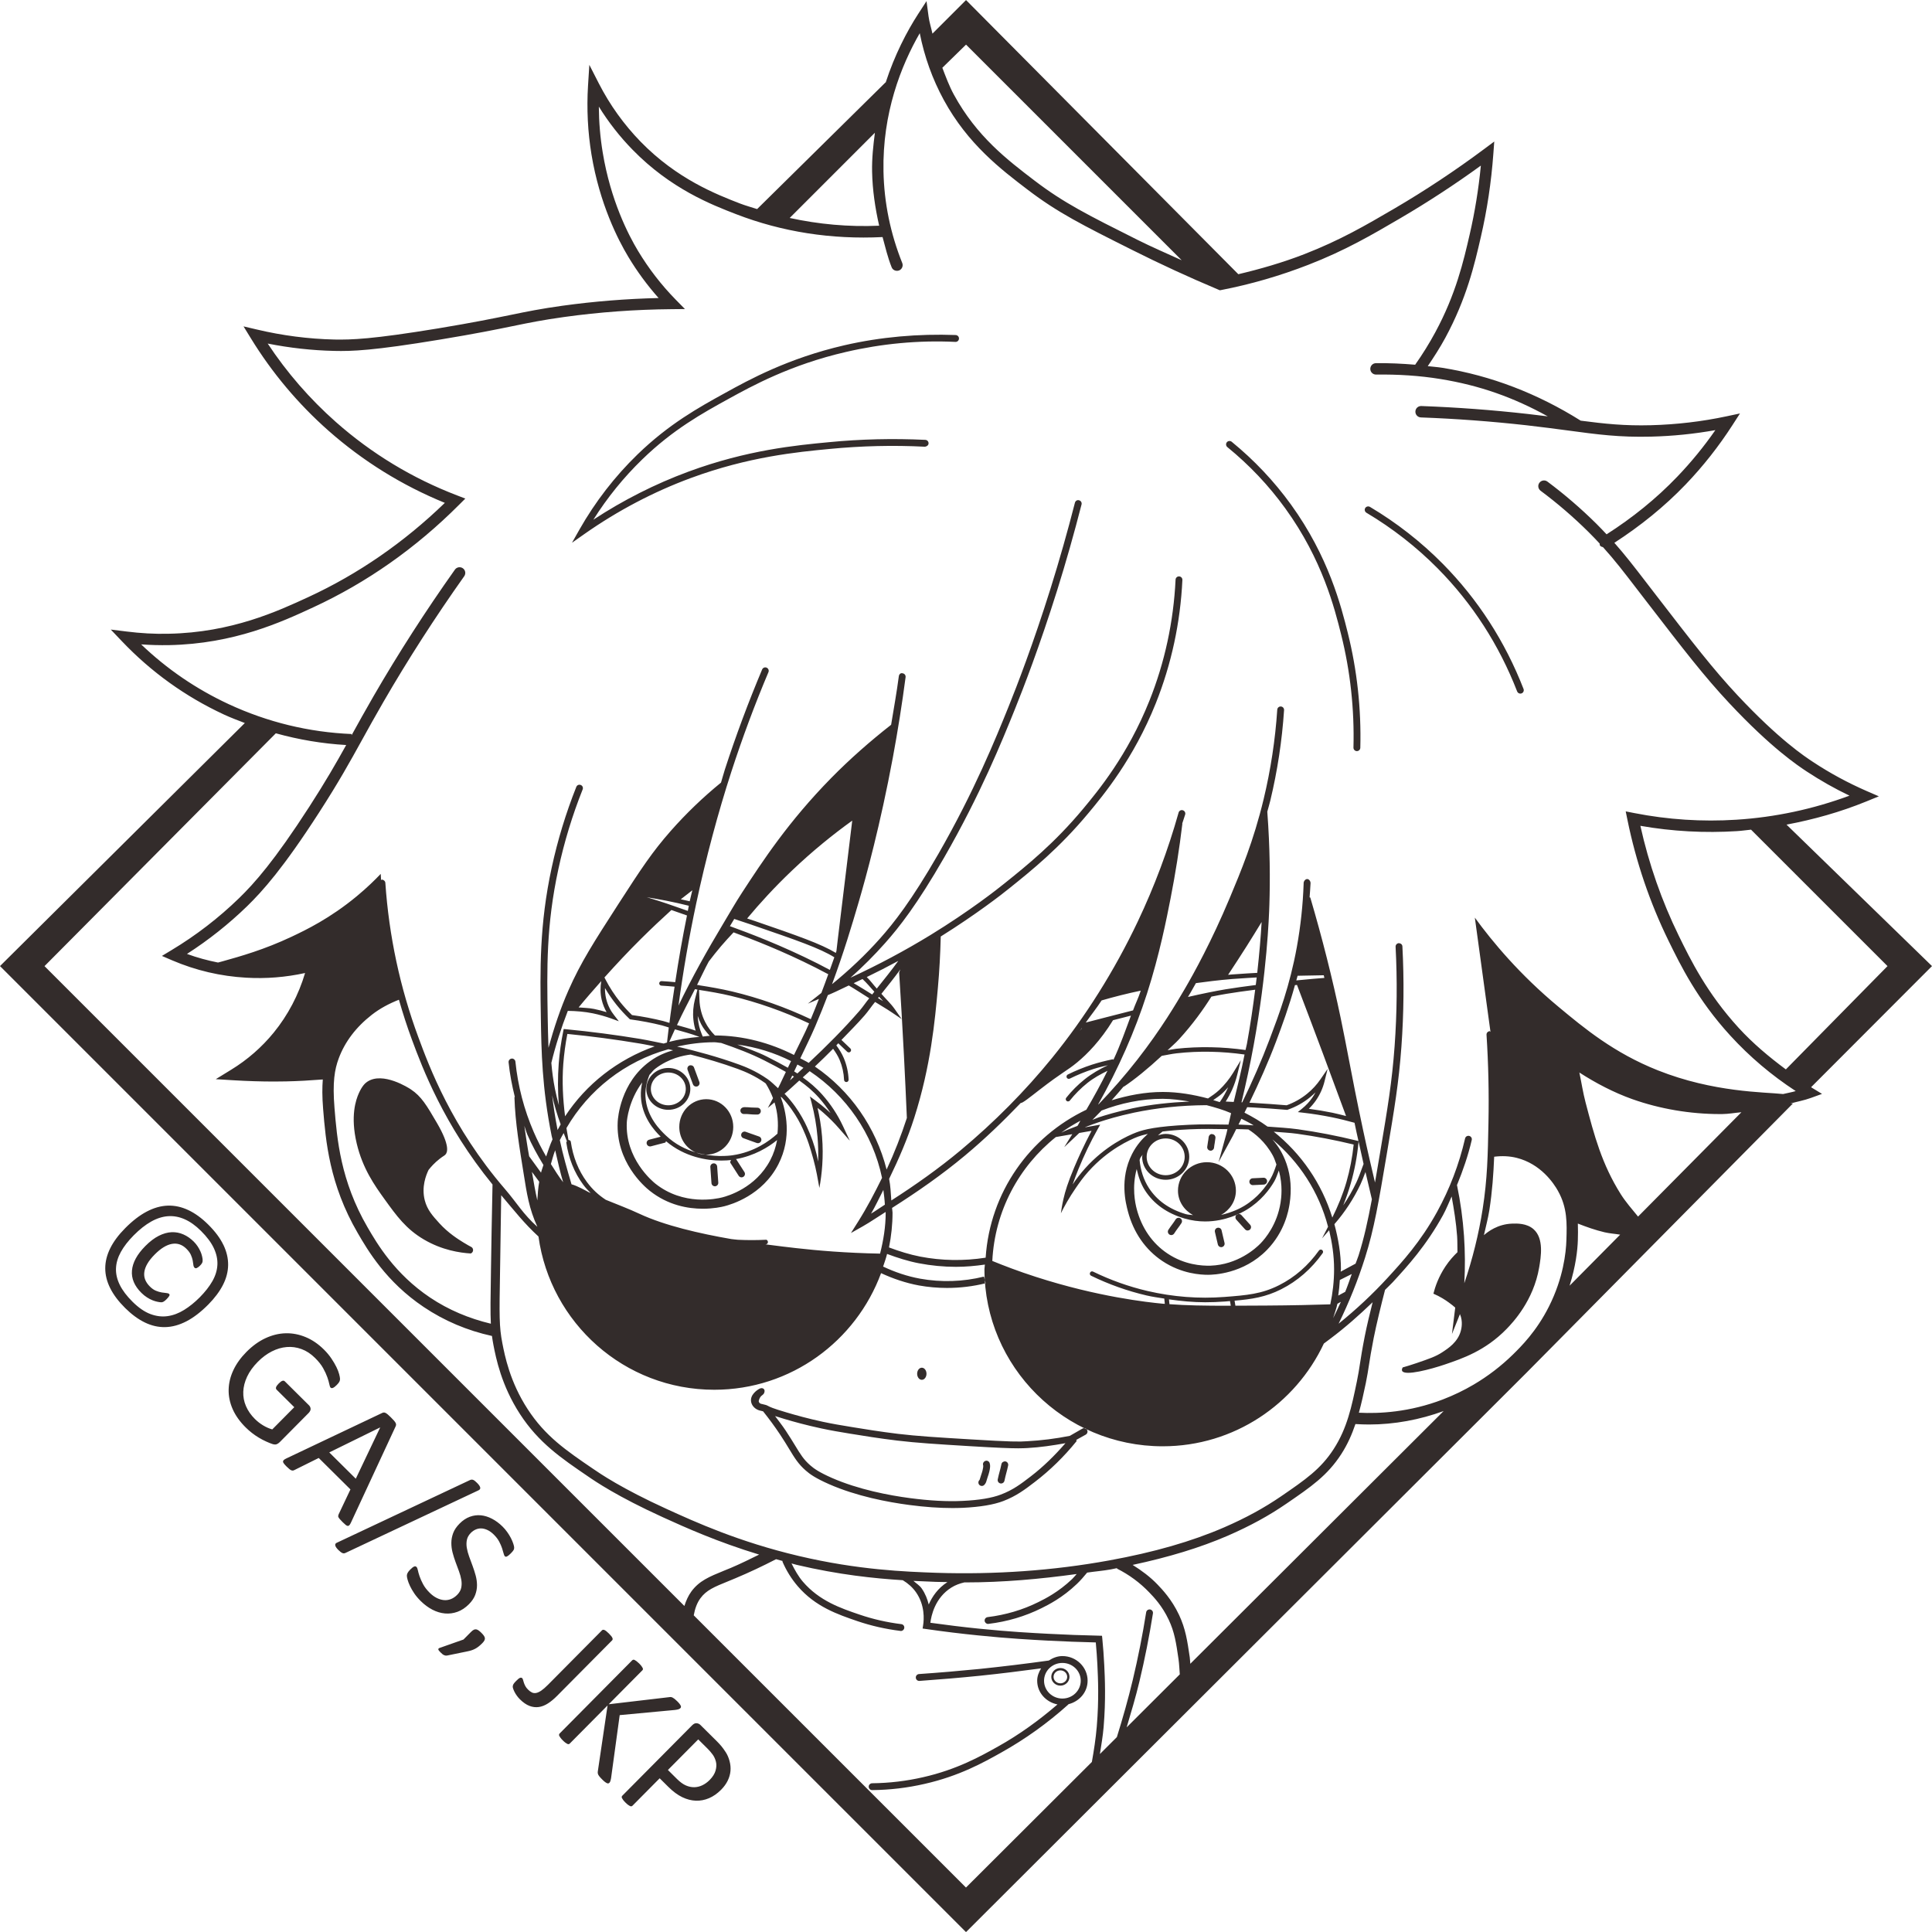
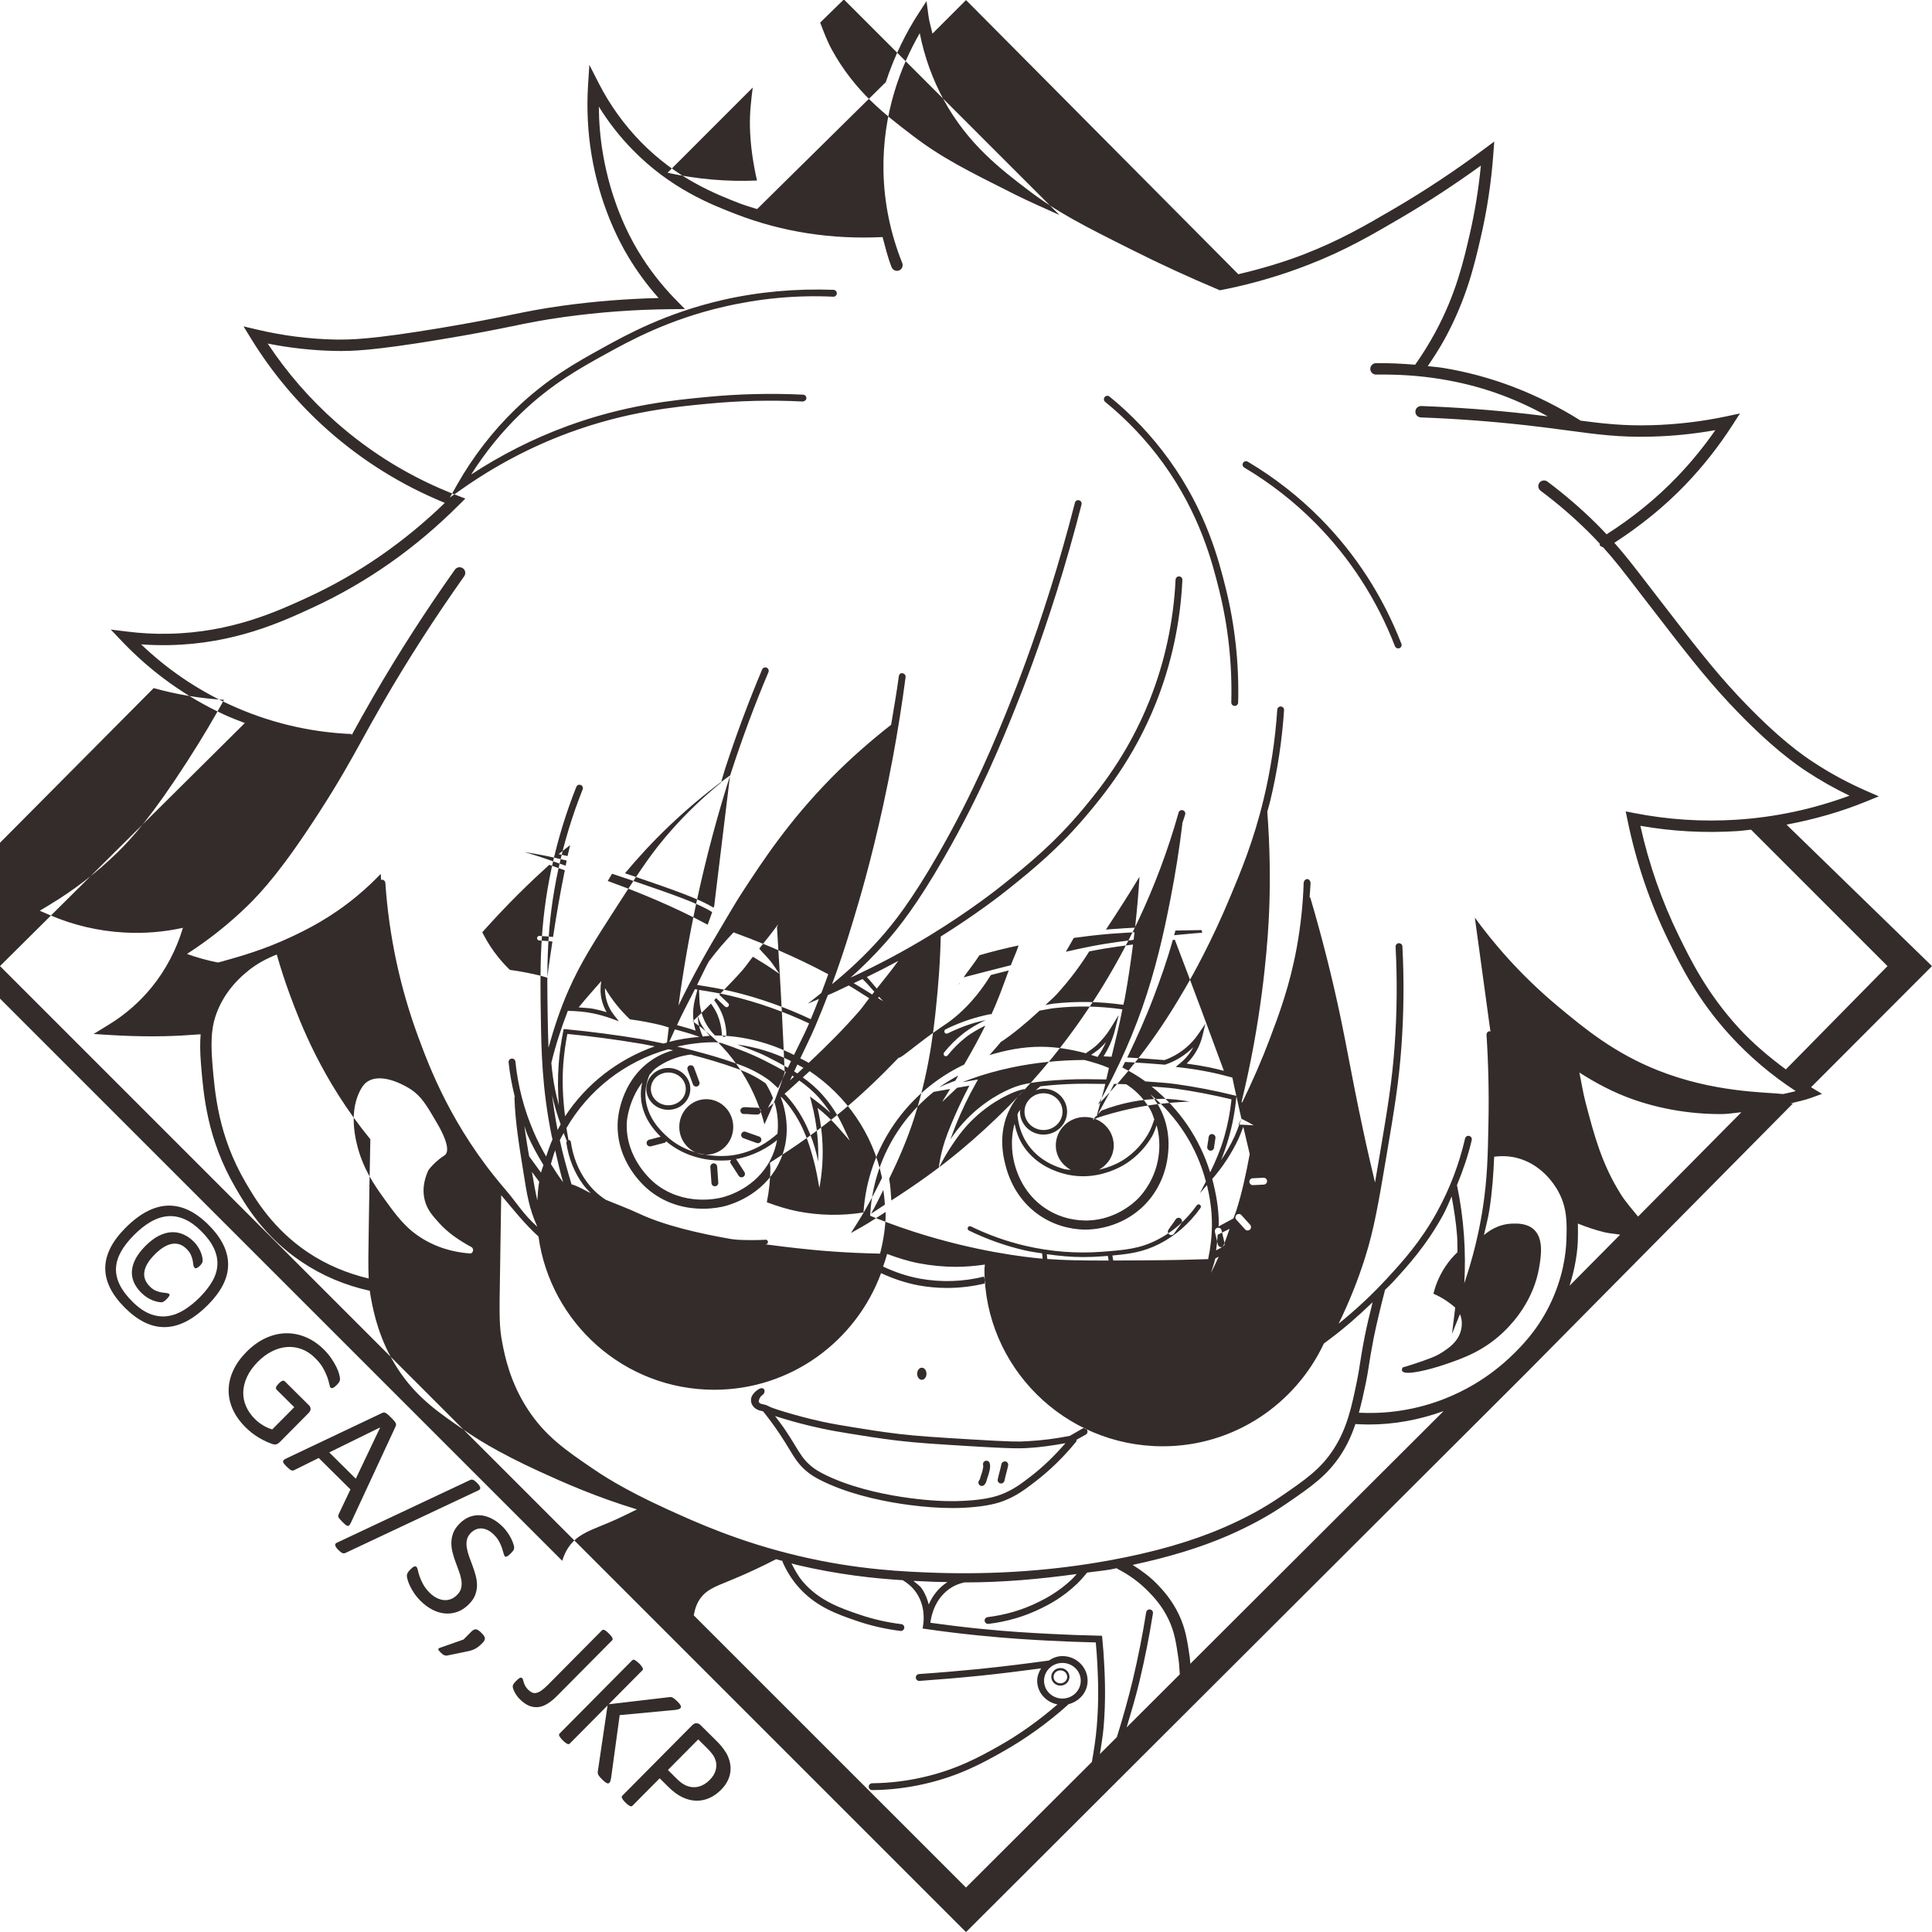
<svg xmlns="http://www.w3.org/2000/svg" preserveAspectRatio="xMidYMid meet" xml:space="preserve" width="10.583cm" height="10.584cm" version="1.1" style="shape-rendering:geometricPrecision; text-rendering:geometricPrecision; image-rendering:optimizeQuality; fill-rule:evenodd; clip-rule:evenodd" viewBox="0 0 160.184 160.188">
  <defs>
  
 </defs>
  <g id="圖層_x0020_1">
-     <path fill="#332C2B" d="M100.209 94.279c-0.019,0.185 -0.037,0.284 -0.056,0.388 -0.018,0.111 -0.038,0.222 -0.061,0.414 -0.017,0.159 0.096,0.299 0.251,0.314 0.011,0.004 0.02,0.004 0.032,0.004 0.142,0 0.266,-0.107 0.282,-0.251 0.019,-0.181 0.037,-0.281 0.056,-0.38 0.018,-0.115 0.038,-0.225 0.061,-0.428 0.017,-0.155 -0.096,-0.296 -0.253,-0.31 -0.146,-0.056 -0.293,0.096 -0.312,0.251zm59.975 -14.186l0 0.001 -10.024 10.04c0.021,0.013 0.04,0.03 0.061,0.043l0.845 0.513 -0.926 0.336c-0.551,0.201 -1.123,0.302 -1.685,0.458 0.065,0.002 0.129,0.004 0.194,0.005 -7.37,7.448 -14.739,14.896 -22.108,22.343 -15.483,15.452 -30.966,30.903 -46.449,46.355l-0 0 -80.092 -80.094c6.766,-6.718 13.532,-13.435 20.299,-20.152 -0.584,-0.225 -1.17,-0.443 -1.742,-0.709 -3.184,-1.48 -6.031,-3.526 -8.462,-6.084l-0.91 -0.956 1.312 0.162c1.143,0.144 2.299,0.214 3.486,0.185 5.223,-0.1 9.052,-1.872 11.586,-3.042 4.13,-1.909 7.932,-4.534 11.313,-7.809 -3.544,-1.447 -6.788,-3.459 -9.653,-5.989 -2.514,-2.222 -4.682,-4.803 -6.443,-7.676l-0.595 -0.967 1.106 0.259c2.115,0.502 4.285,0.783 6.443,0.831 1.399,0.022 3.09,-0.019 8.605,-0.927 2.931,-0.487 4.622,-0.835 5.981,-1.111 1.399,-0.288 2.505,-0.513 4.312,-0.765 2.611,-0.361 5.286,-0.576 7.966,-0.639 -0.941,-1.06 -1.783,-2.204 -2.51,-3.415 -0.849,-1.411 -2.376,-4.386 -3.054,-8.485 -0.308,-1.875 -0.404,-3.795 -0.286,-5.712l0.109 -1.72 0.785 1.536c0.912,1.783 2.079,3.408 3.469,4.837 3.024,3.101 6.292,4.368 8.245,5.125 0.464,0.179 0.941,0.305 1.412,0.459 3.551,-3.503 7.103,-7.007 10.654,-10.51 0,0.01 0.001,0.019 0.001,0.029 0.751,-2.311 1.758,-4.243 2.693,-5.689l0.696 -1.071 0.17 1.266c0.065,0.491 0.221,0.951 0.322,1.43l2.785 -2.784c7.525,7.576 15.05,15.153 22.576,22.73 1.843,-0.436 3.675,-0.966 5.453,-1.655 3.006,-1.17 5.09,-2.389 7.505,-3.8 2.544,-1.491 5.045,-3.149 7.432,-4.929l0.829 -0.617 -0.076 1.03c-0.171,2.341 -0.52,4.66 -1.039,6.897 -0.519,2.252 -1.165,5.059 -2.941,8.345 -0.436,0.805 -0.938,1.585 -1.458,2.351 0.404,0.048 0.814,0.073 1.212,0.138 4.044,0.651 7.896,2.138 11.47,4.382 1.985,0.259 3.633,0.437 5.826,0.378 2.115,-0.056 4.224,-0.303 6.269,-0.739l1.11 -0.236 -0.615 0.953c-1.136,1.765 -2.444,3.426 -3.888,4.933 -1.76,1.837 -3.761,3.445 -5.912,4.838 0.879,0.996 1.647,1.984 2.622,3.256l0.707 0.919c3.227,4.187 4.848,6.288 6.886,8.47 3.43,3.663 5.568,5.073 6.271,5.535 1.398,0.923 2.884,1.724 4.414,2.393l1.03 0.447 -1.039 0.425c-2.146,0.875 -4.362,1.498 -6.617,1.921l12.065 11.732zm-55.422 17.549c-0.184,0.007 -0.313,0.015 -0.441,0.022 -0.133,0.011 -0.262,0.018 -0.456,0.022 -0.157,0.004 -0.28,0.133 -0.279,0.288 0.004,0.155 0.131,0.28 0.285,0.28l0.005 0c0.205,-0.004 0.343,-0.015 0.484,-0.022 0.12,-0.011 0.243,-0.019 0.417,-0.022 0.157,-0.004 0.281,-0.137 0.277,-0.291 -0.006,-0.155 -0.131,-0.277 -0.284,-0.277l-0.008 0zm-1.835 3.098c-0.1,-0.111 -0.275,-0.122 -0.401,-0.026 -0.116,0.103 -0.128,0.284 -0.024,0.402 0.159,0.181 0.264,0.292 0.367,0.406 0.102,0.111 0.203,0.222 0.36,0.399 0.056,0.062 0.133,0.096 0.212,0.096 0.067,0 0.133,-0.026 0.188,-0.07 0.116,-0.103 0.128,-0.284 0.024,-0.403 -0.159,-0.18 -0.264,-0.291 -0.367,-0.406 -0.102,-0.111 -0.203,-0.222 -0.36,-0.399zm-1.643 1.266c-0.035,-0.155 -0.177,-0.244 -0.34,-0.214 -0.153,0.033 -0.249,0.188 -0.215,0.34 0.063,0.273 0.095,0.41 0.129,0.554l0.116 0.491c0.032,0.133 0.148,0.222 0.277,0.222 0.02,0 0.042,-0.004 0.062,-0.008 0.153,-0.037 0.249,-0.188 0.215,-0.34l-0.118 -0.499c-0.035,-0.144 -0.066,-0.277 -0.127,-0.546zm-3.805 -0.916c-0.122,0.192 -0.207,0.306 -0.291,0.421 -0.092,0.122 -0.183,0.247 -0.314,0.447 -0.085,0.133 -0.048,0.306 0.085,0.395 0.046,0.029 0.1,0.044 0.153,0.044 0.092,0 0.185,-0.048 0.238,-0.129 0.122,-0.192 0.207,-0.306 0.291,-0.421 0.092,-0.122 0.183,-0.247 0.314,-0.447 0.085,-0.133 0.048,-0.306 -0.085,-0.395 -0.128,-0.081 -0.305,-0.044 -0.391,0.085zm-39.938 -12.587c-0.052,-0.151 -0.218,-0.214 -0.36,-0.177 -0.148,0.052 -0.227,0.214 -0.175,0.362 0.09,0.262 0.159,0.436 0.225,0.613 0.067,0.166 0.131,0.336 0.22,0.591 0.041,0.118 0.149,0.192 0.268,0.192 0.032,0 0.063,-0.008 0.092,-0.015 0.148,-0.052 0.227,-0.214 0.175,-0.362 -0.09,-0.262 -0.159,-0.436 -0.225,-0.612 -0.067,-0.167 -0.131,-0.337 -0.22,-0.591zm4.133 3.855c0.224,-0.007 0.375,0.008 0.526,0.023 0.144,0.011 0.286,0.022 0.482,0.022l0.12 0c0.155,-0.004 0.279,-0.133 0.277,-0.291 -0.003,-0.155 -0.131,-0.277 -0.284,-0.277l-0.005 0c-0.244,-0.004 -0.39,-0.007 -0.541,-0.018 -0.146,-0.015 -0.294,-0.026 -0.499,-0.026 -0.194,-0.007 -0.367,0.104 -0.364,0.288 0.004,0.155 0.129,0.28 0.284,0.28l0.004 0zm0.676 1.662c-0.146,-0.056 -0.297,-0.111 -0.523,-0.188 -0.144,-0.052 -0.31,0.022 -0.361,0.173 -0.052,0.148 0.026,0.306 0.174,0.358 0.222,0.077 0.371,0.133 0.513,0.188 0.171,0.062 0.334,0.122 0.598,0.214 0.032,0.008 0.063,0.014 0.092,0.014 0.118,0 0.227,-0.074 0.268,-0.192 0.052,-0.148 -0.028,-0.31 -0.175,-0.362 -0.261,-0.089 -0.419,-0.147 -0.585,-0.207zm-3.078 4.331l0.022 0c0.155,-0.015 0.273,-0.151 0.26,-0.306l-0.094 -1.333c-0.011,-0.155 -0.155,-0.281 -0.303,-0.262 -0.157,0.011 -0.273,0.148 -0.262,0.306l0.094 1.333c0.011,0.148 0.135,0.262 0.282,0.262zm-2.413 -8.075c0,-0.749 -0.65,-1.358 -1.449,-1.358 -0.797,0 -1.447,0.609 -1.447,1.358 0,0.75 0.65,1.359 1.447,1.359 0.799,0 1.449,-0.609 1.449,-1.359zm0.377 0c0,0.956 -0.818,1.735 -1.826,1.735 -1.006,0 -1.824,-0.779 -1.824,-1.735 0,-0.956 0.818,-1.735 1.824,-1.735 1.008,0 1.826,0.779 1.826,1.735zm19.193 24.121c0.214,0 0.387,-0.225 0.387,-0.502 0,-0.278 -0.173,-0.502 -0.387,-0.502 -0.214,0 -0.387,0.225 -0.387,0.502 0,0.277 0.173,0.502 0.387,0.502zm6.573 8.596c0.133,0 0.251,-0.092 0.279,-0.229 0.05,-0.251 0.1,-0.436 0.149,-0.624 0.052,-0.192 0.103,-0.384 0.157,-0.646 0.029,-0.151 -0.07,-0.303 -0.223,-0.332 -0.143,-0.022 -0.301,0.066 -0.334,0.222 -0.05,0.247 -0.098,0.428 -0.148,0.613 -0.052,0.195 -0.105,0.388 -0.159,0.657 -0.03,0.155 0.07,0.303 0.223,0.333 0.019,0.004 0.037,0.008 0.056,0.008zm-1.597 0.203c0.074,0 0.146,-0.029 0.201,-0.085 0.128,-0.129 0.161,-0.251 0.201,-0.391 0.017,-0.059 0.037,-0.133 0.07,-0.225 0.266,-0.753 0.228,-1.041 0.177,-1.196 -0.05,-0.148 -0.216,-0.24 -0.36,-0.177 -0.148,0.052 -0.229,0.21 -0.179,0.361 0.004,0.004 0.055,0.177 -0.174,0.823 -0.039,0.107 -0.061,0.192 -0.081,0.259 -0.034,0.118 -0.037,0.126 -0.058,0.147 -0.111,0.111 -0.109,0.291 0.002,0.403 0.056,0.052 0.127,0.081 0.199,0.081zm-17.145 -5.796c0.299,0.403 0.613,0.799 0.885,1.211 0.322,0.484 0.563,0.882 0.772,1.222 0.443,0.731 0.711,1.174 1.266,1.657 0.299,0.262 0.722,0.569 1.783,1.037 2.215,0.971 4.754,1.451 6.494,1.68 1.602,0.21 3.074,0.295 4.357,0.229 1.358,-0.062 2.424,-0.24 3.16,-0.524 1.017,-0.384 1.663,-0.878 2.481,-1.506 1.038,-0.795 1.992,-1.734 2.88,-2.755 -1.044,0.189 -2.1,0.345 -3.159,0.403 -0.214,0.011 -0.438,0.022 -0.755,0.022 -0.659,0 -1.728,-0.041 -3.991,-0.177 -2.841,-0.173 -4.407,-0.27 -6.048,-0.465 -1.534,-0.185 -2.834,-0.399 -3.692,-0.539l-0.19 -0.029c-0.932,-0.155 -1.547,-0.255 -2.407,-0.439 -1.302,-0.281 -2.228,-0.539 -3.037,-0.779 -0.338,-0.099 -0.592,-0.179 -0.8,-0.247zm-1.976 -1.14c-0.149,-0.627 0.546,-1.053 0.671,-1.116 0.053,-0.027 0.165,-0.083 0.278,-0.044 0.02,0.007 0.081,0.031 0.121,0.092 0.079,0.117 0.014,0.272 -0.006,0.315 -0.057,0.118 -0.136,0.137 -0.232,0.232 -0.077,0.076 -0.167,0.203 -0.212,0.426 0.009,0.054 0.028,0.099 0.058,0.135 0.033,0.04 0.079,0.068 0.138,0.086l0.091 0.019c0.297,0.062 0.379,0.096 0.506,0.166 0.118,0.062 0.338,0.185 1.525,0.532 0.799,0.236 1.714,0.494 2.994,0.772 0.847,0.181 1.458,0.28 2.381,0.432l0.157 0.026c0.886,0.144 2.18,0.358 3.701,0.543 1.625,0.192 3.183,0.288 6.013,0.458 3.334,0.203 4.045,0.203 4.682,0.155 1.191,-0.063 2.385,-0.214 3.55,-0.447l1.041 -0.598c0.137,-0.081 0.309,-0.034 0.388,0.107 0.077,0.137 0.031,0.306 -0.106,0.388l-0.781 0.435c-0.009,0.041 0.04,0.08 0.012,0.115 -1.034,1.277 -2.195,2.411 -3.45,3.371 -0.82,0.627 -1.529,1.17 -2.622,1.588 -0.793,0.303 -1.916,0.491 -3.338,0.561 -0.282,0.011 -0.574,0.019 -0.875,0.019 -1.096,0 -2.298,-0.085 -3.581,-0.255 -1.778,-0.233 -4.374,-0.724 -6.65,-1.725 -1.13,-0.498 -1.595,-0.834 -1.927,-1.126 -0.621,-0.542 -0.923,-1.037 -1.379,-1.79 -0.203,-0.337 -0.441,-0.727 -0.759,-1.207 -0.431,-0.648 -0.904,-1.291 -1.403,-1.915 -0.046,-0.014 -0.096,-0.028 -0.196,-0.049l-0.088 -0.019c-0.349,-0.097 -0.623,-0.354 -0.701,-0.678zm-23.85 -13.243c-0.462,-0.286 -1.271,-0.794 -1.999,-1.594 -0.557,-0.614 -1.013,-1.116 -1.217,-1.909 -0.285,-1.112 0.106,-2.089 0.313,-2.518 0.192,-0.247 0.494,-0.59 0.928,-0.928 0.326,-0.254 0.405,-0.254 0.5,-0.381 0.108,-0.144 0.393,-0.661 -0.735,-2.592 -0.856,-1.465 -1.284,-2.197 -2.165,-2.783 -0.146,-0.097 -2.322,-1.509 -3.62,-0.622 -0.143,0.098 -0.406,0.312 -0.691,0.952 -0.243,0.548 -0.712,1.881 -0.174,4.155 0.491,2.074 1.472,3.464 2.32,4.639 0.989,1.372 1.77,2.454 3.248,3.324 1.518,0.893 2.997,1.107 3.889,1.161 0.101,-0.039 0.174,-0.13 0.19,-0.238 0.016,-0.11 -0.03,-0.22 -0.119,-0.286 -0.168,-0.087 -0.399,-0.215 -0.667,-0.381zm50.049 36.008c0,-0.299 -0.253,-0.539 -0.565,-0.539 -0.312,0 -0.567,0.24 -0.567,0.539 0,0.295 0.255,0.535 0.567,0.535 0.312,0 0.565,-0.24 0.565,-0.535zm0.188 0c0,0.399 -0.338,0.727 -0.753,0.727 -0.417,0 -0.755,-0.328 -0.755,-0.727 0,-0.403 0.338,-0.731 0.755,-0.731 0.415,0 0.753,0.328 0.753,0.731zm0.934 0.321c0,-0.816 -0.681,-1.476 -1.521,-1.476 -0.84,0 -1.521,0.66 -1.521,1.476 0,0.816 0.681,1.477 1.521,1.477 0.84,0 1.521,-0.66 1.521,-1.477zm0.569 0c0,0.955 -0.688,1.724 -1.596,1.948 -0.005,0.005 0.005,0.015 -0.001,0.02 -1.709,1.536 -3.577,2.876 -5.553,3.98 -1.467,0.823 -3.478,1.95 -6.359,2.603 -1.422,0.329 -2.885,0.502 -4.352,0.517l-0.003 0c-0.155,0 -0.283,-0.126 -0.285,-0.28 0,-0.159 0.126,-0.284 0.281,-0.288 1.427,-0.014 2.85,-0.184 4.231,-0.502 2.804,-0.635 4.772,-1.739 6.21,-2.544 1.746,-0.975 3.392,-2.163 4.93,-3.489 -0.951,-0.191 -1.683,-0.979 -1.683,-1.965 0,-0.382 0.138,-0.721 0.326,-1.027 -1.659,0.223 -3.345,0.435 -5.044,0.61 -1.632,0.166 -3.329,0.31 -5.043,0.432l-0.02 0c-0.148,0 -0.273,-0.114 -0.282,-0.266 -0.011,-0.155 0.107,-0.291 0.262,-0.303 1.71,-0.118 3.401,-0.262 5.027,-0.424 1.933,-0.201 3.862,-0.435 5.737,-0.697 0.33,-0.214 0.704,-0.37 1.128,-0.37 1.152,0 2.09,0.919 2.09,2.045zm-30.818 6.703c-0.058,-0.225 -0.151,-0.424 -0.28,-0.597 -0.129,-0.173 -0.265,-0.331 -0.408,-0.472l-0.777 -0.771 -2.514 2.536 0.757 0.751c0.254,0.252 0.497,0.428 0.73,0.53 0.232,0.101 0.462,0.15 0.691,0.148 0.229,-0.003 0.452,-0.056 0.671,-0.159 0.218,-0.103 0.421,-0.249 0.609,-0.438 0.255,-0.257 0.42,-0.52 0.495,-0.788 0.075,-0.268 0.084,-0.514 0.026,-0.74zm1.131 -0.046c0.076,0.279 0.101,0.555 0.077,0.827 -0.025,0.272 -0.102,0.54 -0.23,0.803 -0.129,0.263 -0.311,0.514 -0.547,0.752 -0.314,0.315 -0.648,0.549 -1.004,0.7 -0.357,0.151 -0.72,0.22 -1.092,0.206 -0.371,-0.013 -0.747,-0.11 -1.125,-0.291 -0.379,-0.182 -0.764,-0.467 -1.154,-0.854l-0.718 -0.712 -2.257 2.277c-0.026,0.026 -0.056,0.042 -0.09,0.046 -0.034,0.005 -0.072,-0.002 -0.114,-0.021 -0.042,-0.019 -0.094,-0.051 -0.157,-0.097 -0.061,-0.045 -0.133,-0.108 -0.215,-0.189 -0.082,-0.081 -0.145,-0.152 -0.191,-0.213 -0.046,-0.061 -0.079,-0.114 -0.1,-0.158 -0.021,-0.043 -0.029,-0.082 -0.022,-0.114 0.006,-0.032 0.022,-0.061 0.048,-0.087l5.785 -5.833c0.129,-0.13 0.255,-0.19 0.379,-0.177 0.123,0.012 0.228,0.06 0.312,0.145l1.354 1.342c0.137,0.136 0.262,0.271 0.376,0.407 0.114,0.136 0.238,0.307 0.372,0.514 0.134,0.207 0.238,0.45 0.314,0.728zm-4.234 -4.29c0.063,-0.021 0.116,-0.053 0.158,-0.095 0.023,-0.023 0.038,-0.05 0.046,-0.081 0.008,-0.031 0.003,-0.068 -0.015,-0.112 -0.018,-0.044 -0.049,-0.096 -0.093,-0.155 -0.044,-0.06 -0.108,-0.132 -0.193,-0.216 -0.084,-0.084 -0.157,-0.149 -0.217,-0.197 -0.06,-0.047 -0.115,-0.083 -0.163,-0.108 -0.049,-0.026 -0.096,-0.042 -0.141,-0.049 -0.045,-0.006 -0.092,-0.004 -0.141,0.006l-5.024 0.59 2.786 -2.81c0.026,-0.026 0.042,-0.055 0.049,-0.087 0.006,-0.033 -0.001,-0.07 -0.022,-0.114 -0.021,-0.044 -0.055,-0.096 -0.101,-0.158 -0.046,-0.061 -0.109,-0.133 -0.191,-0.214 -0.079,-0.077 -0.149,-0.139 -0.212,-0.186 -0.064,-0.047 -0.117,-0.081 -0.161,-0.102 -0.044,-0.021 -0.082,-0.028 -0.115,-0.021 -0.033,0.006 -0.061,0.023 -0.088,0.049l-6.016 6.068c-0.023,0.023 -0.038,0.051 -0.046,0.086 -0.008,0.034 -0.002,0.073 0.02,0.117 0.021,0.044 0.056,0.097 0.103,0.16 0.047,0.064 0.11,0.134 0.188,0.211 0.082,0.081 0.153,0.144 0.215,0.189 0.062,0.045 0.115,0.078 0.159,0.099 0.044,0.021 0.083,0.027 0.116,0.019 0.034,-0.008 0.062,-0.024 0.085,-0.046l3.135 -3.162 -0.809 5.468c-0.009,0.055 -0.009,0.113 0.001,0.175 0.01,0.061 0.046,0.133 0.107,0.214 0.062,0.081 0.15,0.178 0.264,0.29 0.087,0.088 0.163,0.154 0.227,0.201 0.064,0.046 0.118,0.08 0.163,0.099 0.046,0.019 0.085,0.024 0.117,0.014 0.033,-0.01 0.061,-0.028 0.088,-0.054 0.019,-0.02 0.038,-0.051 0.058,-0.093 0.019,-0.042 0.043,-0.133 0.072,-0.273l0.717 -5.238 4.581 -0.428c0.133,-0.017 0.231,-0.036 0.294,-0.058zm-5.459 -5.8c0.005,-0.034 -0.002,-0.073 -0.02,-0.117 -0.018,-0.044 -0.051,-0.096 -0.1,-0.158 -0.049,-0.061 -0.113,-0.131 -0.191,-0.208 -0.081,-0.081 -0.152,-0.145 -0.212,-0.192 -0.06,-0.046 -0.113,-0.08 -0.159,-0.099 -0.045,-0.019 -0.085,-0.026 -0.117,-0.019 -0.033,0.006 -0.06,0.021 -0.082,0.044l-4.486 4.524c-0.21,0.212 -0.394,0.37 -0.551,0.477 -0.157,0.106 -0.298,0.171 -0.424,0.194 -0.127,0.024 -0.243,0.01 -0.348,-0.04 -0.106,-0.05 -0.214,-0.13 -0.325,-0.24 -0.101,-0.1 -0.177,-0.2 -0.228,-0.298 -0.051,-0.099 -0.09,-0.191 -0.118,-0.277 -0.028,-0.086 -0.05,-0.161 -0.067,-0.226 -0.017,-0.065 -0.037,-0.11 -0.063,-0.136 -0.026,-0.026 -0.054,-0.042 -0.083,-0.048 -0.029,-0.006 -0.065,-0.002 -0.105,0.012 -0.041,0.015 -0.087,0.044 -0.138,0.086 -0.052,0.042 -0.113,0.099 -0.184,0.171 -0.058,0.059 -0.106,0.11 -0.143,0.154 -0.037,0.044 -0.065,0.083 -0.084,0.119 -0.019,0.036 -0.033,0.07 -0.041,0.101 -0.008,0.03 -0.013,0.065 -0.014,0.102 -0.002,0.037 0.012,0.097 0.04,0.18 0.028,0.082 0.067,0.173 0.118,0.272 0.051,0.099 0.114,0.2 0.189,0.303 0.075,0.103 0.158,0.201 0.249,0.291 0.267,0.265 0.531,0.447 0.79,0.546 0.26,0.099 0.518,0.131 0.774,0.094 0.256,-0.036 0.51,-0.137 0.762,-0.299 0.253,-0.163 0.502,-0.37 0.751,-0.622l4.568 -4.607c0.023,-0.023 0.036,-0.051 0.041,-0.085zm-10.879 -0.536c-0.085,-0.084 -0.161,-0.15 -0.23,-0.199 -0.068,-0.048 -0.135,-0.079 -0.2,-0.091 -0.065,-0.013 -0.132,-0.002 -0.202,0.033 -0.07,0.034 -0.148,0.095 -0.235,0.183l-0.62 0.626 -1.981 0.698c-0.039,0.013 -0.067,0.03 -0.085,0.052 -0.018,0.021 -0.025,0.046 -0.02,0.074 0.005,0.028 0.024,0.062 0.057,0.105 0.033,0.042 0.077,0.09 0.133,0.144 0.062,0.061 0.115,0.111 0.16,0.146 0.045,0.035 0.091,0.061 0.135,0.079 0.044,0.018 0.084,0.029 0.122,0.034 0.037,0.004 0.075,0.004 0.114,-0.003l1.666 -0.342c0.136,-0.027 0.26,-0.058 0.369,-0.094 0.11,-0.036 0.214,-0.081 0.311,-0.133 0.097,-0.052 0.192,-0.116 0.286,-0.191 0.094,-0.075 0.191,-0.163 0.291,-0.264 0.087,-0.088 0.147,-0.167 0.181,-0.237 0.034,-0.07 0.045,-0.137 0.034,-0.2 -0.012,-0.063 -0.042,-0.129 -0.091,-0.197 -0.049,-0.068 -0.114,-0.143 -0.195,-0.223zm2.703 -6.947c0.008,-0.028 0.012,-0.072 0.011,-0.134 0,-0.061 -0.024,-0.166 -0.072,-0.313 -0.048,-0.147 -0.114,-0.303 -0.199,-0.469 -0.085,-0.165 -0.186,-0.33 -0.304,-0.495 -0.117,-0.165 -0.246,-0.317 -0.386,-0.455 -0.274,-0.271 -0.565,-0.487 -0.874,-0.648 -0.309,-0.161 -0.618,-0.256 -0.927,-0.286 -0.31,-0.029 -0.616,0.012 -0.917,0.123 -0.301,0.112 -0.583,0.299 -0.844,0.563 -0.255,0.257 -0.433,0.519 -0.532,0.785 -0.099,0.267 -0.15,0.535 -0.152,0.804 -0.003,0.269 0.031,0.538 0.1,0.807 0.07,0.269 0.152,0.533 0.249,0.794 0.097,0.261 0.192,0.515 0.283,0.765 0.092,0.249 0.157,0.489 0.195,0.717 0.038,0.229 0.035,0.447 -0.009,0.654 -0.045,0.208 -0.156,0.402 -0.333,0.581 -0.165,0.166 -0.341,0.285 -0.529,0.357 -0.188,0.072 -0.381,0.099 -0.578,0.08 -0.198,-0.019 -0.397,-0.078 -0.597,-0.18 -0.2,-0.101 -0.391,-0.242 -0.574,-0.423 -0.241,-0.239 -0.426,-0.478 -0.553,-0.718 -0.127,-0.239 -0.224,-0.457 -0.289,-0.651 -0.066,-0.194 -0.113,-0.36 -0.141,-0.498 -0.028,-0.138 -0.065,-0.23 -0.111,-0.274 -0.026,-0.026 -0.054,-0.043 -0.086,-0.051 -0.031,-0.008 -0.067,-0.004 -0.109,0.012 -0.042,0.017 -0.09,0.045 -0.143,0.086 -0.053,0.041 -0.115,0.097 -0.186,0.169 -0.1,0.101 -0.171,0.19 -0.213,0.269 -0.042,0.078 -0.064,0.155 -0.065,0.231 -0.002,0.076 0.018,0.19 0.06,0.34 0.041,0.151 0.107,0.323 0.197,0.515 0.09,0.193 0.208,0.396 0.353,0.612 0.145,0.215 0.324,0.428 0.535,0.637 0.303,0.3 0.626,0.54 0.969,0.718 0.343,0.179 0.691,0.283 1.045,0.315 0.354,0.031 0.7,-0.015 1.038,-0.138 0.338,-0.123 0.655,-0.333 0.949,-0.629 0.248,-0.251 0.423,-0.509 0.522,-0.776 0.099,-0.266 0.148,-0.534 0.147,-0.803 -0.001,-0.269 -0.039,-0.539 -0.113,-0.809 -0.074,-0.271 -0.159,-0.536 -0.256,-0.797 -0.097,-0.261 -0.191,-0.517 -0.283,-0.769 -0.092,-0.253 -0.156,-0.495 -0.195,-0.727 -0.038,-0.232 -0.035,-0.452 0.009,-0.659 0.045,-0.208 0.154,-0.399 0.328,-0.575 0.12,-0.121 0.254,-0.214 0.403,-0.279 0.149,-0.066 0.305,-0.096 0.467,-0.09 0.162,0.006 0.332,0.05 0.509,0.132 0.177,0.082 0.353,0.21 0.529,0.384 0.189,0.187 0.336,0.38 0.44,0.577 0.105,0.198 0.184,0.38 0.238,0.546 0.054,0.167 0.097,0.311 0.129,0.433 0.031,0.121 0.065,0.2 0.1,0.235 0.023,0.022 0.051,0.035 0.083,0.038 0.033,0.003 0.069,-0.006 0.109,-0.027 0.041,-0.021 0.086,-0.052 0.136,-0.093 0.05,-0.041 0.104,-0.09 0.162,-0.149 0.061,-0.062 0.11,-0.114 0.146,-0.156 0.035,-0.042 0.064,-0.081 0.084,-0.115 0.021,-0.034 0.035,-0.065 0.044,-0.092zm-2.826 -4.968c0.026,-0.039 0.034,-0.083 0.024,-0.131 -0.01,-0.049 -0.035,-0.105 -0.076,-0.168 -0.041,-0.063 -0.102,-0.135 -0.183,-0.216 -0.068,-0.068 -0.13,-0.123 -0.183,-0.167 -0.054,-0.043 -0.103,-0.073 -0.149,-0.089 -0.045,-0.016 -0.091,-0.022 -0.136,-0.019 -0.045,0.003 -0.096,0.02 -0.15,0.049l-10.992 5.174c-0.061,0.022 -0.105,0.053 -0.129,0.091 -0.024,0.037 -0.032,0.081 -0.024,0.131 0.008,0.05 0.034,0.107 0.076,0.172 0.042,0.065 0.105,0.137 0.186,0.218 0.069,0.068 0.13,0.122 0.184,0.162 0.053,0.041 0.103,0.07 0.148,0.09 0.045,0.019 0.09,0.028 0.136,0.025 0.045,-0.004 0.097,-0.021 0.151,-0.05l10.992 -5.173c0.058,-0.027 0.101,-0.059 0.126,-0.098zm-10.293 -0.866l2.021 -4.246 -0.005 -0.005 -4.215 2.071 2.199 2.18zm-0.444 0.887l-2.629 -2.607 -2.025 1.006c-0.038,0.019 -0.077,0.032 -0.114,0.037 -0.037,0.005 -0.078,-0.001 -0.124,-0.017 -0.045,-0.016 -0.1,-0.049 -0.164,-0.099 -0.063,-0.05 -0.141,-0.12 -0.232,-0.21 -0.095,-0.094 -0.168,-0.175 -0.22,-0.242 -0.053,-0.068 -0.08,-0.126 -0.082,-0.172 -0.002,-0.047 0.02,-0.092 0.066,-0.134 0.045,-0.043 0.116,-0.086 0.213,-0.132l7.944 -3.77c0.048,-0.023 0.094,-0.035 0.138,-0.037 0.044,-0.002 0.092,0.011 0.146,0.038 0.053,0.027 0.114,0.07 0.183,0.128 0.068,0.058 0.152,0.136 0.249,0.232 0.104,0.104 0.188,0.191 0.252,0.264 0.064,0.073 0.11,0.136 0.14,0.192 0.029,0.054 0.043,0.106 0.042,0.153 -0.002,0.047 -0.013,0.095 -0.036,0.144l-3.703 7.975c-0.045,0.098 -0.088,0.169 -0.13,0.215 -0.042,0.045 -0.088,0.067 -0.136,0.064 -0.049,-0.003 -0.106,-0.031 -0.173,-0.085 -0.067,-0.053 -0.15,-0.13 -0.251,-0.23 -0.101,-0.1 -0.179,-0.182 -0.234,-0.247 -0.056,-0.065 -0.093,-0.118 -0.113,-0.16 -0.02,-0.042 -0.027,-0.081 -0.022,-0.114 0.005,-0.034 0.015,-0.073 0.031,-0.115l0.984 -2.076zm-3.341 -6.511c0.029,-0.061 0.042,-0.12 0.038,-0.175 -0.003,-0.055 -0.017,-0.107 -0.04,-0.155 -0.023,-0.049 -0.052,-0.091 -0.088,-0.127l-2.008 -1.991c-0.029,-0.029 -0.06,-0.046 -0.092,-0.053 -0.033,-0.006 -0.07,-0.003 -0.112,0.01 -0.043,0.013 -0.088,0.038 -0.139,0.076 -0.05,0.037 -0.106,0.088 -0.167,0.149 -0.116,0.117 -0.188,0.217 -0.215,0.3 -0.027,0.083 -0.013,0.151 0.042,0.207l1.466 1.453 -1.826 1.842c-0.267,-0.076 -0.523,-0.191 -0.771,-0.342 -0.247,-0.151 -0.468,-0.324 -0.664,-0.518 -0.329,-0.326 -0.576,-0.681 -0.742,-1.065 -0.166,-0.383 -0.241,-0.781 -0.226,-1.193 0.014,-0.412 0.121,-0.83 0.318,-1.254 0.198,-0.424 0.497,-0.838 0.897,-1.242 0.359,-0.361 0.743,-0.646 1.152,-0.854 0.41,-0.208 0.821,-0.328 1.237,-0.362 0.415,-0.035 0.824,0.022 1.226,0.17 0.403,0.147 0.778,0.394 1.127,0.74 0.293,0.291 0.516,0.573 0.667,0.846 0.152,0.273 0.267,0.523 0.346,0.75 0.079,0.227 0.133,0.416 0.163,0.569 0.03,0.152 0.064,0.248 0.104,0.287 0.022,0.022 0.05,0.037 0.083,0.043 0.032,0.006 0.07,0.001 0.114,-0.018 0.044,-0.018 0.092,-0.048 0.146,-0.088 0.053,-0.041 0.111,-0.092 0.172,-0.154 0.103,-0.105 0.174,-0.192 0.212,-0.264 0.039,-0.072 0.058,-0.149 0.058,-0.234 -0.001,-0.085 -0.024,-0.216 -0.07,-0.394 -0.046,-0.178 -0.123,-0.377 -0.231,-0.597 -0.108,-0.221 -0.247,-0.457 -0.417,-0.709 -0.17,-0.252 -0.375,-0.498 -0.616,-0.737 -0.469,-0.465 -0.975,-0.81 -1.518,-1.034 -0.543,-0.225 -1.094,-0.331 -1.654,-0.317 -0.559,0.014 -1.116,0.149 -1.672,0.406 -0.555,0.257 -1.081,0.636 -1.579,1.138 -0.478,0.482 -0.841,0.988 -1.088,1.518 -0.248,0.53 -0.378,1.066 -0.39,1.61 -0.012,0.543 0.099,1.081 0.333,1.614 0.234,0.533 0.596,1.041 1.085,1.525 0.16,0.159 0.331,0.309 0.513,0.451 0.182,0.142 0.373,0.273 0.571,0.392 0.199,0.119 0.4,0.225 0.605,0.318 0.204,0.093 0.378,0.163 0.519,0.209 0.141,0.046 0.257,0.053 0.348,0.021 0.09,-0.033 0.178,-0.092 0.262,-0.176l2.388 -2.409c0.058,-0.059 0.102,-0.119 0.131,-0.181zm-9.099 -13.226c-0.06,-0.138 -0.136,-0.276 -0.228,-0.415 -0.091,-0.139 -0.2,-0.272 -0.327,-0.398 -0.261,-0.258 -0.546,-0.456 -0.856,-0.592 -0.31,-0.137 -0.636,-0.198 -0.976,-0.184 -0.341,0.015 -0.695,0.114 -1.062,0.299 -0.367,0.185 -0.74,0.468 -1.117,0.849 -0.342,0.345 -0.606,0.687 -0.789,1.025 -0.184,0.338 -0.29,0.672 -0.319,1.001 -0.03,0.33 0.021,0.649 0.152,0.96 0.131,0.311 0.342,0.61 0.632,0.897 0.146,0.145 0.298,0.269 0.457,0.37 0.157,0.101 0.31,0.182 0.458,0.241 0.148,0.059 0.287,0.102 0.416,0.127 0.13,0.026 0.225,0.039 0.284,0.041 0.06,0.001 0.105,-0.003 0.134,-0.013 0.029,-0.01 0.061,-0.025 0.097,-0.044 0.035,-0.02 0.073,-0.046 0.112,-0.079 0.038,-0.033 0.082,-0.073 0.131,-0.122 0.058,-0.058 0.106,-0.111 0.143,-0.159 0.037,-0.047 0.065,-0.088 0.082,-0.122 0.018,-0.034 0.024,-0.063 0.019,-0.087 -0.005,-0.025 -0.016,-0.045 -0.032,-0.061 -0.045,-0.045 -0.123,-0.072 -0.231,-0.079 -0.109,-0.008 -0.237,-0.024 -0.384,-0.048 -0.148,-0.024 -0.307,-0.07 -0.477,-0.139 -0.171,-0.069 -0.339,-0.186 -0.505,-0.351 -0.182,-0.181 -0.313,-0.372 -0.392,-0.572 -0.079,-0.201 -0.102,-0.413 -0.07,-0.637 0.032,-0.224 0.118,-0.456 0.26,-0.697 0.142,-0.241 0.343,-0.493 0.605,-0.756 0.501,-0.505 0.976,-0.796 1.424,-0.875 0.449,-0.078 0.848,0.056 1.197,0.402 0.179,0.177 0.304,0.349 0.376,0.514 0.072,0.165 0.122,0.317 0.148,0.457 0.027,0.139 0.045,0.261 0.055,0.365 0.01,0.103 0.043,0.182 0.098,0.238 0.026,0.026 0.056,0.041 0.088,0.044 0.033,0.003 0.067,-0.004 0.104,-0.022 0.037,-0.018 0.077,-0.042 0.119,-0.071 0.042,-0.029 0.084,-0.065 0.126,-0.107 0.042,-0.043 0.08,-0.083 0.112,-0.122 0.032,-0.04 0.057,-0.076 0.075,-0.11 0.018,-0.034 0.031,-0.067 0.038,-0.098 0.008,-0.031 0.011,-0.082 0.01,-0.155 -0.002,-0.073 -0.018,-0.176 -0.048,-0.309 -0.03,-0.133 -0.075,-0.268 -0.136,-0.406zm1.409 1.125c0.024,-0.454 -0.073,-0.915 -0.291,-1.383 -0.217,-0.468 -0.576,-0.949 -1.074,-1.443 -0.443,-0.44 -0.891,-0.759 -1.345,-0.96 -0.453,-0.201 -0.912,-0.286 -1.375,-0.255 -0.464,0.032 -0.933,0.18 -1.407,0.446 -0.474,0.267 -0.956,0.647 -1.447,1.142 -0.462,0.466 -0.818,0.926 -1.067,1.379 -0.249,0.454 -0.383,0.906 -0.401,1.356 -0.018,0.451 0.086,0.906 0.31,1.364 0.224,0.458 0.577,0.926 1.059,1.404 0.505,0.5 1,0.841 1.486,1.023 0.486,0.181 0.962,0.238 1.429,0.171 0.467,-0.067 0.923,-0.239 1.37,-0.517 0.446,-0.277 0.876,-0.625 1.29,-1.041 0.445,-0.45 0.794,-0.896 1.048,-1.34 0.253,-0.444 0.391,-0.893 0.415,-1.347zm0.501 -1.658c0.267,0.558 0.397,1.115 0.389,1.67 -0.008,0.554 -0.151,1.105 -0.431,1.651 -0.28,0.546 -0.685,1.086 -1.214,1.621 -0.614,0.619 -1.217,1.082 -1.809,1.389 -0.592,0.307 -1.176,0.468 -1.752,0.482 -0.576,0.014 -1.141,-0.114 -1.695,-0.382 -0.554,-0.268 -1.1,-0.669 -1.638,-1.202 -0.55,-0.546 -0.963,-1.093 -1.238,-1.644 -0.275,-0.55 -0.412,-1.101 -0.411,-1.653 0.001,-0.551 0.139,-1.104 0.414,-1.658 0.275,-0.555 0.688,-1.11 1.241,-1.667 0.601,-0.606 1.194,-1.064 1.782,-1.372 0.587,-0.309 1.167,-0.474 1.739,-0.494 0.573,-0.02 1.14,0.102 1.702,0.365 0.562,0.263 1.117,0.666 1.664,1.209 0.57,0.566 0.988,1.127 1.255,1.686zm137.969 -23.119l-11.314 -11.312c-0.386,0.038 -0.769,0.097 -1.156,0.121 -2.67,0.17 -5.368,0.026 -8.019,-0.439 0.703,3.168 1.772,6.229 3.181,9.109 0.984,2.009 2.332,4.76 4.972,7.647 1.172,1.28 2.507,2.4 3.909,3.44 2.81,-2.854 5.619,-5.709 8.428,-8.564zm-7.612 10.36c-2.003,-1.307 -3.825,-2.85 -5.424,-4.6 -2.731,-2.983 -4.113,-5.808 -5.123,-7.868 -1.545,-3.157 -2.691,-6.528 -3.404,-10.021l-0.142 -0.698 0.696 0.137c2.797,0.55 5.64,0.735 8.479,0.554 3.205,-0.203 6.354,-0.875 9.378,-1.994 -1.221,-0.583 -2.404,-1.255 -3.534,-1.997 -0.725,-0.48 -2.934,-1.935 -6.441,-5.682 -2.069,-2.212 -3.698,-4.323 -6.944,-8.536l-0.707 -0.919c-1.082,-1.41 -1.86,-2.42 -2.807,-3.466 -0.092,-0.036 -0.195,-0.048 -0.252,-0.14 -0.03,-0.05 -0.015,-0.106 -0.026,-0.16 -0.291,-0.313 -0.59,-0.628 -0.932,-0.966 -1.248,-1.237 -2.584,-2.385 -3.969,-3.416 -0.209,-0.159 -0.253,-0.454 -0.096,-0.66 0.155,-0.211 0.454,-0.255 0.661,-0.1 1.419,1.059 2.789,2.237 4.069,3.504 0.306,0.303 0.571,0.586 0.839,0.87 2.142,-1.368 4.125,-2.964 5.87,-4.788 1.145,-1.196 2.2,-2.485 3.149,-3.851 -1.746,0.314 -3.532,0.495 -5.318,0.539 -2.642,0.066 -4.442,-0.177 -6.962,-0.517 -0.995,-0.133 -2.094,-0.277 -3.386,-0.425 -2.926,-0.325 -5.787,-0.539 -8.75,-0.65 -0.261,-0.011 -0.464,-0.229 -0.455,-0.491 0.009,-0.255 0.22,-0.454 0.472,-0.454l0.019 0c2.983,0.111 5.869,0.325 8.819,0.657 0.597,0.068 1.143,0.135 1.666,0.2 -2.834,-1.567 -5.626,-2.564 -8.896,-3.095 -1.739,-0.284 -3.534,-0.395 -5.337,-0.37l-0.009 0c-0.257,0 -0.467,-0.207 -0.472,-0.461 -0.006,-0.262 0.201,-0.48 0.464,-0.484 1.094,-0.015 2.183,0.038 3.264,0.129 0.004,-0.007 0,-0.015 0.005,-0.021 0.603,-0.853 1.159,-1.75 1.652,-2.662 1.715,-3.172 2.345,-5.907 2.852,-8.108 0.43,-1.861 0.742,-3.777 0.929,-5.719 -2.158,1.566 -4.401,3.031 -6.679,4.365 -2.346,1.373 -4.564,2.673 -7.637,3.865 -2.337,0.908 -4.754,1.61 -7.183,2.082l-0.142 0.026 -0.131 -0.056c-2.454,-1.034 -4.787,-2.108 -7.133,-3.286 -4.119,-2.064 -6.181,-3.098 -8.673,-4.999 -2.208,-1.683 -4.955,-3.777 -6.952,-7.44 -0.938,-1.724 -1.606,-3.582 -1.992,-5.535 -1.552,2.699 -3.105,6.631 -3.007,11.464 0.052,2.592 0.576,5.147 1.556,7.591 0.096,0.243 -0.022,0.52 -0.264,0.617 -0.242,0.089 -0.519,-0.019 -0.615,-0.262 -0.328,-0.82 -0.524,-1.666 -0.753,-2.506 -4.237,0.211 -8.329,-0.422 -12.156,-1.903 -2.025,-0.783 -5.413,-2.097 -8.579,-5.346 -1.058,-1.082 -1.992,-2.278 -2.789,-3.567 0.007,1.281 0.114,2.559 0.323,3.814 0.65,3.947 2.114,6.801 2.928,8.152 0.875,1.454 1.92,2.81 3.111,4.028l0.775 0.79 -1.11 0.011c-2.996,0.026 -5.994,0.243 -8.911,0.65 -1.776,0.247 -2.869,0.469 -4.251,0.753 -1.366,0.281 -3.068,0.628 -6.016,1.115 -5.601,0.927 -7.334,0.975 -8.782,0.942 -1.846,-0.041 -3.698,-0.248 -5.522,-0.609 1.595,2.411 3.495,4.597 5.658,6.509 2.961,2.617 6.341,4.663 10.046,6.081l0.68 0.262 -0.515 0.513c-3.585,3.593 -7.657,6.454 -12.101,8.507 -2.605,1.207 -6.542,3.028 -11.965,3.131 -0.777,0.011 -1.538,-0.007 -2.296,-0.063 2.136,2.046 4.571,3.707 7.253,4.955 3.224,1.496 6.654,2.33 10.196,2.478l-0.005 0.106c0.017,-0.031 0.034,-0.06 0.051,-0.091 0.521,-0.942 1.073,-1.939 1.767,-3.142 2.046,-3.537 4.318,-7.071 6.753,-10.504 0.149,-0.21 0.443,-0.262 0.659,-0.111 0.212,0.148 0.264,0.443 0.113,0.657 -2.418,3.411 -4.674,6.919 -6.705,10.43 -0.693,1.197 -1.241,2.19 -1.759,3.127 -1.036,1.876 -1.931,3.496 -3.581,6.052 -2.97,4.607 -4.676,6.502 -5.954,7.75 -1.521,1.477 -3.195,2.806 -4.988,3.958 0.84,0.309 1.701,0.541 2.574,0.714 0.125,-0.034 0.234,-0.061 0.369,-0.099 1.5,-0.42 3.455,-0.967 5.736,-2.043 1.163,-0.549 3.183,-1.519 5.406,-3.362 0.858,-0.711 1.521,-1.366 1.978,-1.846 0.006,0.172 0.024,0.355 0.032,0.529 0.026,-0.011 0.02,-0.055 0.05,-0.057 0.122,-0.004 0.289,0.107 0.301,0.266 0.301,4.408 1.222,8.717 2.74,12.812 0.893,2.415 2.753,7.44 7.165,12.565 1.041,1.211 1.494,2.067 2.701,3.149 -0.698,-1.521 -0.879,-2.783 -1.142,-4.43 -0.336,-2.105 -0.695,-4.191 -0.76,-6.311 -0.001,-0.018 0.029,-0.016 0.032,-0.033 -0.234,-0.939 -0.417,-1.894 -0.517,-2.865 -0.015,-0.155 0.098,-0.295 0.253,-0.31 0.011,-0.004 0.02,-0.004 0.029,-0.004 0.144,0 0.268,0.111 0.283,0.255 0.207,2.019 0.718,3.984 1.519,5.833 0.302,0.702 0.651,1.378 1.03,2.034 0.163,-0.482 0.318,-0.963 0.528,-1.422 -0.02,-0.093 -0.051,-0.186 -0.07,-0.28 -0.805,-3.976 -0.853,-7.059 -0.897,-9.78 -0.065,-3.976 -0.126,-7.735 0.899,-12.468 0.491,-2.275 1.178,-4.527 2.04,-6.694 0.059,-0.152 0.223,-0.218 0.369,-0.159 0.146,0.055 0.216,0.221 0.159,0.365 -0.853,2.138 -1.53,4.361 -2.014,6.606 -1.012,4.674 -0.953,8.226 -0.884,12.343 0.012,0.785 0.032,1.615 0.063,2.473 0.451,-1.627 0.98,-3.233 1.662,-4.773 1.031,-2.329 2.075,-3.947 4.156,-7.177 1.881,-2.913 2.778,-4.276 4.323,-6.033 1.272,-1.442 2.674,-2.788 4.164,-4.002 0.111,-0.354 0.208,-0.74 0.32,-1.086 0.912,-2.806 1.952,-5.594 3.089,-8.292 0.061,-0.144 0.223,-0.215 0.373,-0.152 0.144,0.063 0.212,0.229 0.151,0.373 -1.133,2.681 -2.167,5.458 -3.073,8.248 -1.104,3.393 -2.112,7.167 -2.912,10.914 -0.594,2.788 -1.089,5.634 -1.473,8.481 1.119,-2.327 2.378,-4.574 3.696,-6.77l0.007 -0.02 0.004 0.002c0.513,-0.854 1.006,-1.724 1.547,-2.553 1.717,-2.632 3.855,-5.908 7.414,-9.533 1.546,-1.572 3.22,-3.043 4.961,-4.406 0.222,-1.346 0.464,-2.697 0.639,-4.023 0.02,-0.155 0.144,-0.3 0.317,-0.244 0.155,0.019 0.264,0.162 0.244,0.318 -0.288,2.197 -0.644,4.438 -1.056,6.66 -1.034,5.568 -2.227,9.925 -2.845,12.029 -0.555,1.895 -1.224,4.138 -2.197,6.767 1.425,-1.163 2.77,-2.428 3.982,-3.792 1.128,-1.27 2.583,-3.094 4.833,-7.008 2.983,-5.192 4.759,-9.585 5.821,-12.21 0.683,-1.691 2.046,-5.213 3.478,-9.788 0.735,-2.345 1.414,-4.737 2.023,-7.119 0.041,-0.151 0.183,-0.251 0.345,-0.203 0.151,0.037 0.243,0.192 0.205,0.343 -0.612,2.389 -1.294,4.796 -2.031,7.148 -1.44,4.593 -2.808,8.13 -3.496,9.832 -1.065,2.637 -2.85,7.052 -5.854,12.277 -2.276,3.958 -3.753,5.811 -4.899,7.104 -0.897,1.012 -1.861,1.976 -2.878,2.88 2.296,-1.06 4.529,-2.252 6.653,-3.552 3.225,-1.979 5.509,-3.773 6.131,-4.279 1.841,-1.477 4.124,-3.308 6.53,-6.203 1.187,-1.429 3.659,-4.398 5.468,-8.924 1.274,-3.183 2.003,-6.565 2.171,-10.047 0.007,-0.151 0.131,-0.269 0.282,-0.269l0.013 0c0.157,0.007 0.277,0.14 0.27,0.299 -0.168,3.544 -0.912,6.985 -2.208,10.231 -1.844,4.607 -4.355,7.624 -5.561,9.071 -2.441,2.939 -4.75,4.793 -6.606,6.281 -0.594,0.483 -2.705,2.125 -5.66,3.976 -0.034,1.405 -0.109,2.839 -0.238,4.264 -0.247,2.728 -0.585,6.465 -1.958,10.763 -0.552,1.729 -1.278,3.411 -2.083,5.066 0.113,0.581 0.14,1.189 0.182,1.792 1.995,-1.282 3.935,-2.651 5.747,-4.163 2.797,-2.333 5.348,-4.911 7.584,-7.661 2.771,-3.416 5.16,-7.215 7.098,-11.295 1.379,-2.902 2.518,-5.944 3.388,-9.038 0.041,-0.155 0.198,-0.244 0.351,-0.196 0.149,0.044 0.238,0.2 0.196,0.351 -0.071,0.254 -0.172,0.5 -0.246,0.753 -0.001,0.008 0.013,0.008 0.012,0.015 -0.245,2.061 -0.576,4.139 -0.977,6.185 -0.319,1.628 -0.912,4.659 -1.955,7.898 -1.004,3.12 -2.365,6.202 -4.049,9.188 0.01,-0.004 0.022,-0.006 0.032,-0.01 1.121,-1.168 2.197,-2.399 3.201,-3.684 2.001,-2.559 3.269,-4.726 3.951,-5.889 0.745,-1.274 2.221,-3.943 3.713,-7.506 0.93,-2.219 1.984,-4.733 2.824,-8.226 0.584,-2.433 0.964,-4.926 1.128,-7.414 0.009,-0.152 0.135,-0.266 0.282,-0.266l0.018 0c0.157,0.011 0.276,0.147 0.264,0.303 -0.166,2.518 -0.55,5.047 -1.143,7.51 -0.078,0.325 -0.166,0.602 -0.247,0.91 0.229,3.035 0.238,5.655 0.173,7.707 -0.033,1.037 -0.197,5.603 -1.3,11.637 -0.29,1.591 -0.635,3.176 -1.012,4.751 0.021,0.001 0.041,0.002 0.062,0.003 0.835,-1.716 1.605,-3.466 2.27,-5.231 0.785,-2.079 1.674,-4.438 2.258,-7.654 0.312,-1.724 0.502,-3.486 0.561,-5.232 -0.019,-0.237 0.163,-0.406 0.309,-0.396 0.143,0.009 0.298,0.191 0.26,0.418 -0.011,0.312 -0.051,0.732 -0.074,1.093 0.013,0.021 0.053,0.007 0.061,0.033 0.982,3.334 1.831,6.694 2.52,9.995 0.247,1.182 0.447,2.227 0.665,3.36 0.303,1.581 0.646,3.367 1.2,5.963 0.34,1.596 0.691,3.09 0.977,4.297 0.129,-0.739 0.262,-1.523 0.413,-2.421 0.643,-3.814 0.997,-5.915 1.213,-8.891 0.198,-2.728 0.225,-5.497 0.081,-8.233 -0.009,-0.155 0.111,-0.288 0.267,-0.299 0.168,0.011 0.288,0.111 0.297,0.27 0.146,2.758 0.118,5.553 -0.081,8.307 -0.218,2.998 -0.574,5.11 -1.22,8.943 -0.671,3.976 -1.04,6.17 -1.793,8.551 -0.591,1.875 -1.329,3.714 -2.195,5.479 1.453,-1.17 2.818,-2.448 4.069,-3.81 1.215,-1.325 2.728,-2.976 4.093,-5.457 1.049,-1.905 1.831,-3.954 2.324,-6.088 0.035,-0.155 0.18,-0.248 0.341,-0.215 0.152,0.037 0.248,0.188 0.212,0.34 -0.299,1.294 -0.732,2.541 -1.232,3.759 0.002,0.007 0.014,0.003 0.015,0.011 0.283,1.358 0.476,2.765 0.575,4.176 0.09,1.303 0.099,2.618 0.026,3.929 0.686,-2.02 1.196,-4.08 1.52,-6.144 0.393,-2.511 0.43,-4.467 0.482,-7.17 0.048,-2.433 -0.005,-4.881 -0.161,-7.281 -0.011,-0.155 0.107,-0.291 0.264,-0.303 0.029,-0.002 0.034,0.048 0.064,0.057 -0.433,-3.157 -0.865,-6.314 -1.297,-9.471 1.468,2.016 3.713,4.714 6.922,7.383 2.133,1.775 4.598,3.826 8.24,5.274 4.637,1.844 8.834,1.801 10.396,1.969 0.349,-0.09 0.705,-0.138 1.05,-0.247zm-4.501 1.758c-0.534,0.044 -1.061,0.146 -1.599,0.151l-0.183 0c-2.472,0 -4.982,-0.428 -7.27,-1.24 -1.542,-0.552 -2.999,-1.315 -4.383,-2.205 0.175,0.827 0.301,1.672 0.514,2.479 0.722,2.747 1.348,5.117 2.931,7.628 0.412,0.647 0.93,1.235 1.422,1.837 2.856,-2.883 5.711,-5.766 8.567,-8.649zm-10.052 10.149c-0.428,-0.072 -0.869,-0.098 -1.286,-0.195 -0.791,-0.188 -1.496,-0.44 -2.222,-0.724 0.016,0.472 0.014,0.939 -0.001,1.399 -0.025,0.79 -0.175,2.154 -0.685,3.753 1.398,-1.411 2.796,-2.822 4.194,-4.233zm-5.143 -3.607c-0.367,-0.661 -1.44,-2.26 -3.44,-2.762 -0.6,-0.15 -1.225,-0.172 -1.863,-0.093 -0.06,1.445 -0.157,2.864 -0.4,4.431 -0.109,0.694 -0.299,1.381 -0.45,2.072 0.323,-0.283 1.142,-0.916 2.337,-0.956 0.39,-0.013 1.208,-0.041 1.779,0.464 0.871,0.77 0.613,2.291 0.464,3.17 -0.468,2.76 -2.191,4.574 -2.706,5.104 -1.76,1.806 -3.661,2.446 -5.103,2.938 -1.138,0.388 -3.336,0.984 -3.553,0.533 -0.043,-0.089 0.001,-0.201 0.048,-0.286 0.277,-0.078 0.672,-0.196 1.143,-0.357 1.065,-0.365 1.597,-0.547 2.13,-0.896 0.52,-0.34 1.292,-0.845 1.546,-1.778 0.045,-0.166 0.195,-0.78 -0.073,-1.387l-0.662 1.648 0.267 -2.156c0.001,-0.012 0.001,-0.024 0.003,-0.036 -0.141,-0.128 -0.305,-0.255 -0.523,-0.415 -0.295,-0.218 -0.722,-0.494 -1.285,-0.738 0.145,-0.576 0.425,-1.399 0.999,-2.261 0.333,-0.5 0.678,-0.873 0.995,-1.179 -0.012,-0.44 0.002,-0.882 -0.028,-1.32 -0.079,-1.115 -0.258,-2.212 -0.454,-3.298 -0.239,0.518 -0.444,1.052 -0.719,1.552 -1.399,2.54 -2.937,4.22 -4.174,5.567 -0.199,0.217 -0.423,0.411 -0.628,0.623 -0.316,1.214 -0.719,2.869 -0.943,4 -0.207,1.052 -0.305,1.68 -0.39,2.226 -0.076,0.491 -0.142,0.916 -0.264,1.514 -0.178,0.859 -0.359,1.662 -0.573,2.446 1.693,0.088 4.191,-0.04 6.951,-1.095 0.918,-0.354 1.759,-0.76 2.568,-1.237 1.184,-0.698 2.276,-1.536 3.251,-2.489 0.681,-0.672 1.95,-1.916 2.991,-3.987 1.182,-2.348 1.414,-4.456 1.445,-5.505 0.044,-1.373 0.085,-2.673 -0.688,-4.057zm-9.489 18.231c-1.977,0.721 -4.085,1.116 -6.188,1.116 -0.376,0 -0.754,-0.015 -1.129,-0.037 -0.287,0.843 -0.641,1.665 -1.169,2.484 -1.154,1.787 -2.502,2.71 -4.542,4.109 -1.482,1.019 -3.029,1.861 -4.877,2.666 -2.29,0.991 -4.899,1.782 -7.885,2.419 0.748,0.467 1.453,0.99 2.06,1.623 0.382,0.399 1.178,1.226 1.785,2.514 0.546,1.16 0.69,2.153 0.892,3.526 0.026,0.179 0.024,0.357 0.045,0.534 7.003,-6.985 14.005,-13.97 21.007,-20.956zm-21.88 21.827c-0.035,-0.419 -0.046,-0.842 -0.106,-1.261 -0.198,-1.348 -0.325,-2.234 -0.813,-3.264 -0.542,-1.152 -1.239,-1.876 -1.611,-2.263 -0.774,-0.808 -1.676,-1.473 -2.686,-1.979l0.019 -0.037c-0.178,0.034 -0.341,0.075 -0.522,0.107 -0.647,0.118 -1.311,0.167 -1.962,0.265 -0.267,0.325 -0.543,0.645 -0.846,0.935 -1.202,1.152 -2.374,1.735 -2.939,2.016 -1.363,0.676 -2.841,1.115 -4.396,1.3 -0.011,0.004 -0.022,0.004 -0.034,0.004 -0.142,0 -0.264,-0.107 -0.283,-0.251 -0.018,-0.155 0.095,-0.295 0.249,-0.314 1.488,-0.181 2.906,-0.598 4.211,-1.248 0.538,-0.266 1.658,-0.823 2.799,-1.913 0.133,-0.129 0.245,-0.276 0.372,-0.412 -3.04,0.419 -6.115,0.696 -9.226,0.696 -0.028,0 -0.057,-0.002 -0.085,-0.002 -0.382,0.089 -0.747,0.22 -1.076,0.427 -1.372,0.856 -1.673,2.352 -1.745,2.921 1.353,0.187 2.703,0.354 4.015,0.487 2.523,0.258 4.449,0.358 5.724,0.425 1.445,0.078 2.873,0.129 4.241,0.159l0.251 0.007 0.026 0.248c0.07,0.709 0.124,1.447 0.161,2.193 0.052,1.067 0.138,2.847 -0.053,5.136 -0.065,0.76 -0.195,1.491 -0.308,2.228 0.469,-0.468 0.938,-0.935 1.406,-1.403 0.49,-1.573 0.942,-3.161 1.318,-4.738 0.439,-1.843 0.814,-3.729 1.111,-5.609 0.024,-0.155 0.166,-0.255 0.325,-0.236 0.155,0.026 0.261,0.17 0.237,0.325 -0.301,1.895 -0.677,3.796 -1.122,5.653 -0.301,1.262 -0.681,2.531 -1.057,3.796 1.469,-1.466 2.938,-2.93 4.407,-4.396zm-6.828 -0.726c-0.033,-0.653 -0.08,-1.296 -0.137,-1.916 -1.298,-0.03 -2.644,-0.081 -4.006,-0.152 -1.281,-0.07 -3.216,-0.17 -5.753,-0.432 -1.398,-0.139 -2.841,-0.316 -4.284,-0.524l-0.006 0c-0.001,0 0,-0.001 -0.001,-0.001 -0.008,-0.002 -0.015,-0.002 -0.024,-0.003l-0.284 -0.041 0.044 -0.284c0.072,-0.462 0.157,-1.647 -0.589,-2.718 -0.284,-0.405 -0.657,-0.738 -1.099,-1.004 -2.366,-0.147 -5.303,-0.451 -8.8,-1.274 -0.152,-0.036 -0.276,-0.08 -0.426,-0.117 0.271,0.538 0.56,1.066 0.945,1.516 1.37,1.595 3.138,2.197 4.7,2.728 1.104,0.376 2.263,0.642 3.46,0.79 0.155,0.018 0.266,0.159 0.245,0.314 -0.017,0.144 -0.138,0.252 -0.28,0.252 -0.011,0 -0.022,0 -0.035,-0.004 -1.233,-0.152 -2.431,-0.425 -3.563,-0.809 -1.639,-0.561 -3.487,-1.188 -4.958,-2.902 -0.517,-0.602 -0.943,-1.288 -1.266,-2.038 -0.008,-0.018 0.024,-0.029 0.019,-0.048 -0.187,-0.049 -0.364,-0.1 -0.547,-0.15 -1.124,0.58 -2.231,1.103 -3.384,1.586l-0.58 0.24c-1.165,0.472 -1.808,0.735 -2.306,1.41 -0.289,0.391 -0.459,0.881 -0.556,1.418l22.571 22.57c3.479,-3.471 6.959,-6.942 10.438,-10.413 0.173,-0.97 0.322,-1.933 0.407,-2.938 0.19,-2.252 0.103,-4.01 0.053,-5.059zm-13.366 -6.937c-0.56,-0.02 -1.21,-0.046 -1.89,-0.08 0.23,0.205 0.506,0.369 0.683,0.623 0.31,0.444 0.477,0.9 0.585,1.332 0.29,-0.652 0.752,-1.347 1.552,-1.858 -0.31,-0.006 -0.62,-0.005 -0.929,-0.017zm-32.975 -28.631c-1.194,-1.094 -1.998,-2.139 -3.093,-3.426 -0.032,2.4 -0.064,4.346 -0.085,5.61l-0.011 0.687c-0.063,3.707 -0.078,4.585 0.19,5.963 0.203,1.045 0.627,3.212 2.097,5.472 1.459,2.248 3.203,3.438 5.409,4.94 0.592,0.406 2.387,1.639 6.112,3.338 2.381,1.085 5.98,2.725 10.958,3.899 4.944,1.167 8.845,1.303 11.424,1.396 4.837,0.155 9.653,-0.177 14.311,-1.026 3.719,-0.676 6.838,-1.573 9.531,-2.74 1.802,-0.783 3.308,-1.606 4.737,-2.585 1.979,-1.358 3.277,-2.248 4.347,-3.909 1.125,-1.739 1.494,-3.53 1.924,-5.605 0.122,-0.587 0.185,-1.001 0.258,-1.481 0.087,-0.554 0.185,-1.192 0.395,-2.26 0.188,-0.946 0.418,-1.883 0.654,-2.828 -1.107,1.063 -2.257,2.086 -3.489,3.009l-0.555 0.416c-2.354,5.014 -7.44,8.519 -13.363,8.519 -8.149,0 -14.778,-6.59 -14.778,-14.687 0,-0.13 0.035,-0.25 0.038,-0.379 -0.798,0.115 -1.598,0.187 -2.39,0.187 -1.037,0 -2.069,-0.1 -3.085,-0.295 -0.893,-0.171 -1.772,-0.453 -2.636,-0.774 -0.087,0.359 -0.215,0.7 -0.328,1.048 0.979,0.461 2.006,0.81 3.069,1.003 1.735,0.314 3.567,0.259 5.293,-0.173l0.136 0.554c-1.043,0.258 -2.123,0.388 -3.199,0.388 -0.785,0 -1.568,-0.07 -2.332,-0.207 -1.087,-0.202 -2.136,-0.558 -3.137,-1.021 -2.074,5.622 -7.464,9.669 -13.83,9.669 -7.462,0 -13.586,-5.548 -14.574,-12.699zm-0.546 -5.362c0.145,0.855 0.281,1.623 0.446,2.366 0.036,-0.522 0.067,-1.044 0.158,-1.55 -0.201,-0.272 -0.403,-0.545 -0.604,-0.816zm0.954 -0.571c-0.492,-0.808 -0.952,-1.638 -1.33,-2.512 -0.103,-0.239 -0.16,-0.494 -0.254,-0.736 0.122,0.841 0.245,1.685 0.399,2.526 0.328,0.452 0.657,0.904 0.986,1.357 0.051,-0.218 0.138,-0.42 0.199,-0.634zm0.974 -1.218c-0.146,0.367 -0.241,0.757 -0.356,1.139 0.323,0.514 0.646,1.028 1.016,1.51 -0.261,-0.877 -0.455,-1.764 -0.659,-2.649zm-0.255 -4.564c0.109,0.909 0.257,1.865 0.453,2.883 0.084,-0.158 0.167,-0.316 0.256,-0.469 -0.293,-0.792 -0.526,-1.6 -0.709,-2.413zm3.456 -7.161c0.36,0.074 0.714,0.167 1.06,0.27 -0.159,-0.277 -0.31,-0.627 -0.408,-1.037 -0.116,-0.502 -0.118,-1.03 -0.034,-1.535 -0.648,0.732 -1.289,1.463 -1.876,2.179 0.421,0.038 0.851,0.042 1.258,0.124zm-2.153 0.165c-0.545,1.407 -1.012,2.844 -1.366,4.312 0.06,0.724 0.158,1.448 0.299,2.158 0.09,0.451 0.199,0.901 0.325,1.351 -0.096,-1.148 -0.1,-2.3 -0.013,-3.448 0.07,-0.908 0.198,-1.82 0.379,-2.703l0.033 -0.166 0.17 0.015c2.062,0.199 4.145,0.469 6.188,0.808 0.018,0.003 0.791,0.137 1.934,0.381 0.092,-0.027 0.181,-0.059 0.274,-0.085l0.147 -1.247c-0.189,-0.05 -0.372,-0.126 -0.561,-0.172 -0.847,-0.21 -1.722,-0.377 -2.601,-0.495l-0.061 -0.011 -0.044 -0.041c-0.391,-0.373 -0.739,-0.753 -1.062,-1.155 -0.352,-0.44 -0.674,-0.904 -0.96,-1.396 -0.005,0.295 0.026,0.587 0.092,0.871 0.146,0.628 0.434,1.089 0.652,1.363l0.404 0.521 -0.618 -0.225c-0.493,-0.177 -1.008,-0.322 -1.534,-0.432 -0.671,-0.137 -1.371,-0.194 -2.078,-0.204zm10.541 -1.802c-0.503,0.991 -1.028,1.97 -1.491,2.981 0.518,0.15 1.041,0.281 1.548,0.461 -0.092,-0.299 -0.155,-0.606 -0.187,-0.916 -0.059,-0.557 -0.014,-1.126 0.129,-1.687l0.207 -0.801c-0.07,-0.011 -0.137,-0.028 -0.206,-0.038zm2.159 -3.558c-0.37,0.433 -0.693,0.851 -1.014,1.268 -0.346,0.632 -0.639,1.295 -0.969,1.937 0.042,0.006 0.083,0.017 0.125,0.024l0.019 -0.075 0.003 0.08c0.92,0.142 1.843,0.301 2.751,0.515 2.235,0.534 4.428,1.311 6.528,2.3 0.246,-0.583 0.461,-1.131 0.677,-1.68l-0.92 0.391 1.121 -0.888c0.207,-0.538 0.391,-1.044 0.573,-1.55 -0.366,-0.194 -0.729,-0.386 -1.052,-0.548 -2.781,-1.403 -5.207,-2.336 -6.8,-2.924 -0.344,0.365 -0.69,0.74 -1.043,1.152zm10.593 3.254c-0.491,0.223 -0.966,0.475 -1.462,0.685l-0.273 0.116c-0.318,0.825 -0.65,1.668 -1.038,2.572 -0.384,0.896 -0.825,1.779 -1.247,2.668 0.232,0.128 0.474,0.237 0.698,0.377 1.473,-1.379 2.898,-2.806 4.21,-4.315 0.289,-0.332 0.528,-0.703 0.81,-1.043 -0.568,-0.353 -1.121,-0.725 -1.698,-1.06zm1.14 -0.534c-0.243,0.116 -0.487,0.23 -0.732,0.343 0.517,0.302 1.025,0.62 1.534,0.938 0.061,-0.075 0.116,-0.154 0.178,-0.229 -0.323,-0.357 -0.632,-0.729 -0.98,-1.053zm2.966 -1.503c-0.861,0.466 -1.73,0.91 -2.615,1.339 0.303,0.287 0.548,0.642 0.833,0.954 0.607,-0.757 1.216,-1.51 1.782,-2.293zm-1.258 3.339c-0.105,-0.131 -0.231,-0.237 -0.339,-0.364 -0.029,0.035 -0.054,0.071 -0.083,0.106 0.139,0.088 0.284,0.168 0.422,0.258zm-1.002 17.616c0.391,-0.233 0.76,-0.502 1.146,-0.744 -0.019,-0.414 -0.07,-0.819 -0.124,-1.223 -0.34,0.656 -0.643,1.326 -1.022,1.968zm-16.26 -15.28l-0.47 1.035c0.809,-0.212 1.644,-0.339 2.502,-0.411l-0.065 -0.025c-0.64,-0.239 -1.306,-0.412 -1.966,-0.6zm1.889 -1.117c0.004,0.092 0.011,0.181 0.02,0.273 0.042,0.41 0.142,0.812 0.299,1.196l0.099 0.244c0.196,-0.012 0.382,-0.053 0.58,-0.058 -0.269,-0.303 -0.532,-0.612 -0.711,-0.965 -0.114,-0.222 -0.21,-0.454 -0.288,-0.69zm9.232 0.631c0.002,-0.003 0.003,-0.006 0.004,-0.009 -2.083,-0.982 -4.258,-1.751 -6.476,-2.28 -0.873,-0.209 -1.762,-0.358 -2.648,-0.495l0.032 0.817c0.026,0.661 0.188,1.285 0.48,1.857 0.204,0.402 0.476,0.77 0.805,1.102 2.366,0.008 4.572,0.62 6.554,1.616 0.414,-0.872 0.872,-1.727 1.249,-2.607zm-0.465 3.674c-0.162,-0.099 -0.336,-0.179 -0.502,-0.271 -0.092,0.19 -0.174,0.383 -0.268,0.572 0.088,0.055 0.181,0.11 0.268,0.167 0.171,-0.153 0.333,-0.313 0.502,-0.468zm-1.115 1.041c0.114,-0.099 0.217,-0.209 0.331,-0.309 -0.047,-0.03 -0.099,-0.057 -0.146,-0.086 -0.065,0.13 -0.118,0.265 -0.184,0.395zm0.087 -1.597c-1.377,-0.693 -2.869,-1.158 -4.456,-1.372 0.82,0.323 1.67,0.602 2.435,0.99 0.632,0.318 1.204,0.621 1.757,0.934 0.09,-0.184 0.176,-0.368 0.265,-0.552zm-1.077 2.248c0.232,-0.443 0.424,-0.903 0.648,-1.351 -0.553,-0.315 -1.127,-0.618 -1.762,-0.939 -1.134,-0.576 -2.363,-1.039 -3.609,-1.465 -0.19,-0.007 -0.369,-0.056 -0.561,-0.056 -1.063,0 -2.09,0.136 -3.087,0.357 1.522,0.356 3.398,0.855 5.162,1.5 0.401,0.147 1.333,0.494 2.352,1.207 0.307,0.218 0.575,0.492 0.857,0.747zm-0.048 3.766c0.086,-0.863 0.022,-1.741 -0.246,-2.591l-0.553 0.46 0.429 -0.811c-0.156,-0.415 -0.356,-0.819 -0.596,-1.207 -0.022,-0.016 -0.04,-0.038 -0.062,-0.054 -0.862,-0.602 -1.628,-0.927 -2.265,-1.163 -1.303,-0.477 -2.668,-0.872 -3.909,-1.19 -0.588,0.072 -1.774,0.298 -2.923,1.168 -0.206,0.156 -0.316,0.343 -0.487,0.512 -0.234,0.578 -0.359,1.166 -0.336,1.759 0.075,1.739 1.264,2.861 1.713,3.286 0.767,0.725 1.631,1.143 2.447,1.384 -0.795,-0.353 -1.353,-1.163 -1.353,-2.11 0,-1.27 1.002,-2.3 2.237,-2.3 1.236,0 2.237,1.03 2.237,2.3 0,1.27 -1.002,2.3 -2.237,2.3 -0.298,0 -0.58,-0.066 -0.841,-0.174 1.41,0.407 2.667,0.276 3.013,0.225 1.778,-0.256 3.03,-1.156 3.732,-1.793zm-11.325 -3.103c-0.016,-0.382 0.027,-0.762 0.111,-1.14 -1.111,1.481 -1.266,3.088 -1.277,3.296 -0.157,3.009 2.119,4.896 2.38,5.103 2.318,1.831 5.016,1.263 5.533,1.13 0.449,-0.115 2.767,-0.773 3.98,-3.087 0.277,-0.527 0.459,-1.09 0.567,-1.666 -0.742,0.606 -1.899,1.308 -3.426,1.581 0.009,0.01 0.027,-0.004 0.034,0.008 0.133,0.214 0.238,0.376 0.343,0.535 0.105,0.163 0.21,0.321 0.342,0.532 0.083,0.133 0.042,0.31 -0.091,0.391 -0.046,0.03 -0.098,0.044 -0.149,0.044 -0.094,0 -0.186,-0.048 -0.24,-0.133 -0.129,-0.207 -0.233,-0.365 -0.336,-0.524 -0.107,-0.162 -0.214,-0.328 -0.349,-0.542 -0.05,-0.081 0.021,-0.155 0.055,-0.237 -0.19,0.021 -0.451,0.045 -0.818,0.045 -1.152,0 -3.01,-0.278 -4.573,-1.605 -0.036,0.035 -0.02,0.105 -0.072,0.117 -0.236,0.055 -0.409,0.103 -0.585,0.151 -0.179,0.052 -0.358,0.1 -0.606,0.159 -0.022,0.004 -0.042,0.007 -0.065,0.007 -0.129,0 -0.245,-0.088 -0.275,-0.218 -0.037,-0.155 0.057,-0.306 0.21,-0.343 0.236,-0.055 0.41,-0.103 0.585,-0.151 0.108,-0.032 0.242,-0.064 0.365,-0.096 -0.532,-0.517 -1.571,-1.656 -1.644,-3.357zm14.015 0.022l0.432 0.318c0.338,0.247 0.648,0.494 0.947,0.757 0.113,0.1 0.223,0.199 0.332,0.299 -0.291,-0.45 -0.615,-0.879 -0.971,-1.277 -0.516,-0.578 -1.057,-1.02 -1.621,-1.42 -0.411,0.366 -0.805,0.75 -1.225,1.104 0.021,0.022 0.048,0.038 0.07,0.061 1.238,1.318 1.794,2.666 2.032,3.238 0.309,0.75 0.537,1.521 0.685,2.315 0.024,-0.683 0.007,-1.366 -0.052,-2.041 -0.083,-0.953 -0.247,-1.906 -0.493,-2.836l-0.137 -0.517zm6.28 9.626c0,-0.017 -0.005,-0.033 -0.005,-0.049 -0.634,0.393 -1.245,0.822 -1.893,1.19l-0.98 0.554 0.6 -0.953c0.739,-1.173 1.374,-2.391 1.978,-3.619 -0.768,-3.671 -2.971,-6.823 -6.001,-8.848 -0.188,0.175 -0.381,0.344 -0.572,0.516 0.557,0.403 1.095,0.847 1.613,1.428 0.694,0.779 1.27,1.654 1.715,2.603l0.57 1.218 -0.884 -1.011c-0.401,-0.462 -0.835,-0.894 -1.29,-1.293 -0.162,-0.144 -0.328,-0.28 -0.5,-0.417 0.164,0.696 0.303,1.493 0.375,2.378 0.137,1.68 -0.012,3.135 -0.222,4.261 -0.038,-0.208 -0.076,-0.415 -0.114,-0.624 -0.106,-0.625 -0.284,-1.491 -0.596,-2.5 -0.093,-0.302 -0.214,-0.709 -0.429,-1.233 -0.229,-0.557 -0.766,-1.857 -1.958,-3.127 -0.023,-0.025 -0.052,-0.042 -0.075,-0.066l-0.027 0.023c0.422,1.132 0.946,3.33 -0.203,5.57 -1.326,2.588 -3.922,3.331 -4.462,3.471 -0.244,0.063 -0.912,0.21 -1.798,0.21 -1.231,0 -2.883,-0.284 -4.393,-1.481 -0.476,-0.373 -2.839,-2.414 -2.666,-5.734 0.016,-0.301 0.22,-3.233 2.679,-5.014 0.7,-0.507 1.354,-0.748 1.915,-0.909 -0.138,-0.032 -0.259,-0.058 -0.389,-0.087 -3.612,1.006 -6.619,3.374 -8.456,6.538l0.169 0.984c0.083,0.01 0.18,0.05 0.193,0.147 0.183,1.263 0.633,2.389 1.339,3.345 0.464,0.625 0.953,1.07 1.561,1.47 0.932,0.382 1.879,0.734 2.791,1.16 2.098,0.979 4.992,1.641 7.616,2.096 0.192,0.013 0.355,0.05 0.551,0.059 0.755,0.037 1.521,0.037 2.289,0 0.103,-0.03 0.192,0.074 0.198,0.181 0.005,0.103 -0.076,0.192 -0.179,0.195 -0.014,0.001 -0.027,0.001 -0.041,0.001 1.034,0.139 1.921,0.241 2.556,0.314 1.778,0.203 4.153,0.404 6.962,0.457 0.276,-1.096 0.465,-2.224 0.465,-3.404zm-26.58 -7.982c1.752,-2.675 4.361,-4.709 7.432,-5.801 -0.744,-0.149 -1.236,-0.234 -1.25,-0.235 -1.979,-0.332 -3.994,-0.598 -5.993,-0.794 -0.159,0.816 -0.273,1.654 -0.338,2.492 -0.108,1.448 -0.034,2.899 0.149,4.338zm-0.436 1.978c0.261,1.224 0.609,2.445 0.97,3.659 0.467,0.121 1.26,0.566 1.384,0.635 0.065,0.036 0.138,0.057 0.204,0.091 -0.211,-0.212 -0.421,-0.426 -0.614,-0.688 -0.744,-1.004 -1.218,-2.186 -1.409,-3.515 -0.005,-0.037 0.042,-0.044 0.056,-0.076l-0.272 -0.693c-0.106,0.197 -0.224,0.384 -0.32,0.586zm44.918 -2.458c-0.253,0.262 -0.505,0.523 -0.762,0.778 0.184,-0.066 0.354,-0.154 0.54,-0.216 0.485,-0.159 1.501,-0.472 2.828,-0.753 1.493,-0.315 3.073,-0.477 4.686,-0.555 -0.729,-0.115 -1.462,-0.224 -2.223,-0.224 -1.791,0 -3.489,0.367 -5.069,0.971zm11.593 0.681c-0.083,0.161 -0.159,0.325 -0.242,0.484 0.426,0.013 0.836,0.041 1.258,0.065 -0.325,-0.204 -0.673,-0.371 -1.016,-0.549zm10.129 3.747c-0.135,-0.586 -0.276,-1.228 -0.415,-1.867l-0.012 0.135c-0.107,1.126 -0.319,2.252 -0.631,3.338 -0.177,0.62 -0.388,1.229 -0.629,1.828 0.413,-0.605 0.777,-1.237 1.087,-1.898 0.15,-0.317 0.36,-0.858 0.601,-1.535zm-0.662 8.265c0.076,-0.224 0.173,-0.442 0.245,-0.667 0.458,-1.45 0.775,-2.885 1.106,-4.666l-0.185 -0.784c-0.101,-0.425 -0.226,-0.962 -0.347,-1.478 -0.159,0.424 -0.305,0.794 -0.415,1.028 -0.561,1.181 -1.283,2.289 -2.151,3.286l-0.01 0.012c0.318,1.198 0.542,2.433 0.542,3.729 0,0.072 -0.02,0.137 -0.021,0.208l1.237 -0.667zm-0.859 2.339c0.199,-0.485 0.363,-0.982 0.542,-1.476l-0.99 0.495c-0.027,0.436 -0.066,0.868 -0.131,1.293l0.579 -0.312zm-1.004 2.185c0.218,-0.45 0.443,-0.895 0.643,-1.353l-0.287 0.159c-0.083,0.413 -0.239,0.794 -0.356,1.194zm-0.066 -8.342c0.465,-0.943 0.875,-1.924 1.17,-2.945 0.29,-1.011 0.491,-2.056 0.6,-3.109 -1.56,-0.376 -3.137,-0.679 -4.686,-0.893 -0.62,-0.087 -1.294,-0.112 -1.939,-0.172 2.276,1.822 3.976,4.277 4.854,7.12zm-13.816 -3.51c0.869,0 1.576,-0.683 1.576,-1.525 0,-0.841 -0.707,-1.524 -1.576,-1.524 -0.87,0 -1.577,0.683 -1.577,1.524 0,0.842 0.707,1.525 1.577,1.525zm9.014 0.495c-0.395,0.683 -1.119,1.654 -2.311,2.374 -0.438,0.266 -1.741,0.964 -3.434,0.964 -0.537,0 -1.113,-0.07 -1.715,-0.247 -1.444,-0.425 -2.542,-1.204 -3.266,-2.323 -0.345,-0.534 -0.552,-1.145 -0.692,-1.776 -0.409,1.505 -0.13,2.815 0.001,3.313 0.413,1.576 1.298,2.854 2.555,3.692 1.405,0.938 2.828,1.026 3.557,1.008 2.265,-0.081 3.752,-1.429 4.152,-1.842 0.406,-0.418 1.381,-1.584 1.663,-3.386 0.058,-0.371 0.202,-1.418 -0.143,-2.662 -0.118,0.298 -0.211,0.61 -0.369,0.886zm0.168 -1.384c-0.093,-0.251 -0.163,-0.496 -0.304,-0.753 -0.637,-1.161 -1.498,-1.819 -2.022,-2.154 -0.336,-0.017 -0.669,-0.018 -1.008,-0.027 -0.1,0.188 -0.184,0.384 -0.286,0.571l-1.176 2.16 0.654 -2.37c0.033,-0.117 0.05,-0.24 0.082,-0.357 -1.051,-0.015 -2.103,-0.04 -3.155,0.014 -0.964,0.046 -1.649,0.112 -2.228,0.182 -0.107,0.078 -0.248,0.213 -0.38,0.325 0.203,-0.07 0.414,-0.127 0.642,-0.127 1.078,0 1.953,0.853 1.953,1.901 0,1.049 -0.875,1.902 -1.953,1.902 -1.078,0 -1.953,-0.853 -1.953,-1.902 0,-0.063 0.03,-0.116 0.037,-0.178 -0.061,0.11 -0.14,0.166 -0.196,0.285 -0.026,0.055 -0.028,0.105 -0.051,0.16 0.075,0.831 0.329,1.633 0.769,2.314 0.674,1.041 1.701,1.768 3.055,2.167 0.213,0.063 0.401,0.049 0.607,0.085 -0.734,-0.404 -1.25,-1.145 -1.25,-2.03 0,-1.302 1.075,-2.358 2.401,-2.358 1.326,0 2.402,1.056 2.402,2.358 0,0.875 -0.507,1.608 -1.227,2.014 0.928,-0.21 1.627,-0.571 1.914,-0.749 1.125,-0.68 1.805,-1.592 2.179,-2.242 0.214,-0.367 0.361,-0.778 0.496,-1.192zm-4.699 -5.173c0.263,-0.372 0.495,-0.778 0.684,-1.203 0.005,-0.011 0.011,-0.022 0.017,-0.033 -0.155,0.177 -0.318,0.347 -0.489,0.506 -0.231,0.217 -0.497,0.381 -0.752,0.564 0.181,0.054 0.362,0.107 0.541,0.167zm-1.106 0.251l-0.008 0.004 -0.05 0c-2.064,0.015 -4.065,0.225 -5.95,0.62 -1.309,0.277 -2.308,0.587 -2.788,0.746 -0.417,0.137 -0.83,0.289 -1.238,0.446 -0.007,0.007 -0.014,0.014 -0.021,0.021l1.247 -0.216 -0.195 0.347c-0.605,1.074 -1.146,2.2 -1.61,3.345 -0.168,0.417 -0.328,0.838 -0.478,1.266 0.31,-0.469 0.657,-0.916 1.035,-1.337 1.678,-1.871 3.532,-2.71 4.252,-2.983 0.633,-0.24 1.648,-0.502 4.373,-0.631 1.086,-0.054 2.174,-0.03 3.26,-0.013 0.083,-0.312 0.137,-0.635 0.217,-0.95 -0.654,-0.284 -1.347,-0.481 -2.047,-0.666zm-11.742 2.142c0.337,-0.159 0.704,-0.276 1.052,-0.421l0.061 -0.099c0.067,-0.108 0.114,-0.223 0.18,-0.331 -0.551,0.304 -1.087,0.622 -1.59,0.993l0.297 -0.141zm22.327 11.457c0,-1.115 -0.163,-2.187 -0.41,-3.227l-0.587 0.675 0.497 -0.964c-0.75,-2.882 -2.387,-5.381 -4.613,-7.243 0.233,0.276 0.47,0.572 0.686,0.952 0.108,0.189 0.314,0.574 0.486,1.078 0.352,1.027 0.436,2.143 0.25,3.33 -0.086,0.55 -0.396,2.285 -1.867,3.796 -1.969,2.022 -4.494,2.07 -4.888,2.071 -0.574,0.001 -2.179,-0.067 -3.785,-1.137 -1.412,-0.941 -2.403,-2.37 -2.865,-4.128 -0.17,-0.648 -0.709,-2.664 0.338,-4.734 0.397,-0.785 0.883,-1.294 1.317,-1.686 -0.398,0.09 -0.671,0.176 -0.815,0.231 -0.693,0.262 -2.48,1.071 -4.104,2.88 -0.468,0.521 -0.771,0.966 -1.043,1.358 -0.572,0.828 -0.977,1.569 -1.249,2.117 0.038,-0.289 0.102,-0.702 0.214,-1.19 0.146,-0.638 0.356,-1.337 0.889,-2.606 0.338,-0.804 0.808,-1.844 1.44,-3.042l-1.019 0.178 -1.246 1.177 0.669 -1.077 -1.364 0.238c-3.064,2.454 -5.06,6.12 -5.268,10.272 0.937,0.382 2.131,0.844 3.604,1.319 5.152,1.665 9.298,2.11 10.506,2.225 0.062,0.006 0.131,0.008 0.193,0.013l-0.043 -0.426c-0.001,-0.005 0.009,-0.005 0.009,-0.01 -0.495,-0.08 -0.991,-0.144 -1.483,-0.26 -1.582,-0.369 -3.127,-0.919 -4.595,-1.635 -0.094,-0.044 -0.133,-0.159 -0.087,-0.251 0.044,-0.1 0.153,-0.141 0.253,-0.089 1.442,0.702 2.961,1.244 4.514,1.606 2.112,0.491 4.251,0.654 6.365,0.494 1.859,-0.144 3.078,-0.236 4.547,-0.978 1.298,-0.654 2.407,-1.621 3.299,-2.873 0.061,-0.085 0.177,-0.103 0.262,-0.044 0.085,0.063 0.105,0.181 0.044,0.266 -0.927,1.3 -2.083,2.308 -3.436,2.991 -1.295,0.654 -2.45,0.824 -3.866,0.947l0.07 0.416c0.77,-0.003 1.586,-0.007 2.545,-0.012 2.199,-0.013 4.017,-0.059 5.323,-0.101 0.2,-0.943 0.313,-1.917 0.313,-2.919zm-13.65 2.904c1.364,0.104 2.859,0.134 5.086,0.129l-0.065 -0.386c-0.145,0.011 -0.276,0.025 -0.428,0.036 -0.542,0.041 -1.085,0.062 -1.63,0.062 -1.003,0 -2.004,-0.097 -3.003,-0.24l0.04 0.397zm6.446 -16.333c-0.074,0.151 -0.151,0.301 -0.226,0.452 0.666,0.346 1.311,0.717 1.913,1.157 0.842,0.068 1.705,0.109 2.507,0.22 1.616,0.225 3.259,0.543 4.883,0.942l0.15 0.038c-0.055,-0.252 -0.11,-0.483 -0.165,-0.74 -0.06,-0.28 -0.108,-0.516 -0.163,-0.777 -0.626,-0.172 -1.262,-0.333 -1.899,-0.46 -0.785,-0.159 -1.577,-0.284 -2.356,-0.373l-0.445 -0.052 0.347 -0.284c0.325,-0.262 0.605,-0.561 0.838,-0.894 0.102,-0.147 0.196,-0.299 0.279,-0.458 -0.141,0.141 -0.288,0.273 -0.442,0.399 -0.554,0.454 -1.181,0.805 -1.866,1.041l-0.039 0.014 -0.041 -0.004c-0.908,-0.077 -1.85,-0.144 -2.8,-0.199 -0.161,-0.009 -0.316,-0.014 -0.477,-0.023zm3.96 -10.12c-0.495,1.787 -1.052,3.313 -1.571,4.689 -0.646,1.712 -1.402,3.396 -2.204,5.061 0.105,0.006 0.208,0.009 0.314,0.016 0.94,0.055 1.872,0.122 2.771,0.196 0.628,-0.225 1.204,-0.55 1.714,-0.968 0.421,-0.343 0.788,-0.742 1.095,-1.192l0.589 -0.857 -0.249 1.008c-0.142,0.587 -0.386,1.126 -0.722,1.61 -0.172,0.248 -0.369,0.48 -0.589,0.691 0.654,0.085 1.315,0.196 1.968,0.329 0.375,0.076 0.747,0.18 1.121,0.271 -0.63,-1.719 -1.269,-3.443 -1.917,-5.176 -0.714,-1.911 -1.431,-3.808 -2.151,-5.693l-0.168 0.016zm0.22 -0.777c-0.034,0.137 -0.074,0.253 -0.109,0.386l0.159 -0.015c0.859,-0.085 1.593,-0.148 2.169,-0.192 -0.018,-0.073 -0.033,-0.146 -0.051,-0.22 -0.693,0.007 -1.414,0.021 -2.169,0.041zm-9.833 5.268c-0.318,0.349 -0.628,0.594 -0.946,0.906 0.238,-0.034 0.465,-0.093 0.705,-0.12 1.909,-0.208 3.844,-0.167 5.756,0.102 0.033,-0.174 0.086,-0.342 0.117,-0.515 0.293,-1.61 0.504,-3.083 0.683,-4.484 -0.852,0.11 -1.664,0.22 -2.385,0.341 -0.393,0.064 -0.819,0.148 -1.244,0.231 -0.681,1.081 -1.546,2.291 -2.687,3.54zm4.36 -5.373c0.259,-0.018 0.739,-0.056 1.304,-0.089 0.336,-0.02 0.573,-0.033 0.822,-0.046 0.178,-1.607 0.295,-3.013 0.364,-4.216 -0.408,0.666 -0.815,1.333 -1.245,2.011 -0.512,0.807 -1.024,1.595 -1.535,2.367 0.097,-0.009 0.197,-0.019 0.291,-0.027zm-2.958 0.715c-0.151,0.269 -0.315,0.564 -0.433,0.766 -0.062,0.106 -0.155,0.261 -0.227,0.382 1.189,-0.271 2.208,-0.483 3.127,-0.636 0.754,-0.123 1.597,-0.239 2.495,-0.355 0.026,-0.211 0.052,-0.421 0.076,-0.626 -0.235,0.013 -0.445,0.024 -0.754,0.043 -0.561,0.037 -1.041,0.07 -1.263,0.085 -1.097,0.087 -2.286,0.24 -3.021,0.342zm-6.016 8.614c0.03,-0.042 0.06,-0.083 0.091,-0.125 -0.353,0.411 -0.697,0.828 -1.062,1.225 1.351,-0.405 2.754,-0.689 4.236,-0.689 1.304,0 2.546,0.222 3.751,0.539 0.323,-0.214 0.644,-0.435 0.931,-0.702 0.443,-0.421 0.833,-0.897 1.154,-1.425l0.639 -1.045 -0.295 1.189c-0.105,0.428 -0.246,0.841 -0.419,1.237 -0.157,0.347 -0.338,0.683 -0.541,1.001 0.218,0.009 0.444,0.023 0.663,0.033 0.317,-1.308 0.643,-2.61 0.899,-3.933 -1.871,-0.264 -3.763,-0.309 -5.631,-0.099 -0.421,0.047 -0.821,0.141 -1.234,0.21 -1.129,1.048 -2.233,1.952 -3.181,2.583zm-1.319 -5.81l2.121 -0.542c0.19,-0.525 0.447,-1.038 0.616,-1.566 0.008,-0.024 0.013,-0.046 0.021,-0.07 -1.115,0.234 -2.199,0.508 -3.244,0.81 -0.407,0.637 -0.882,1.216 -1.313,1.834 0.486,-0.129 1.071,-0.281 1.798,-0.466zm-2.118 0.941l-0.005 -0.021c-0.058,0.082 -0.116,0.163 -0.175,0.244 0.06,-0.074 0.121,-0.148 0.18,-0.223zm-15.701 15.282c0,0.989 -0.105,1.953 -0.294,2.888 0.848,0.317 1.712,0.59 2.588,0.76 1.776,0.343 3.605,0.374 5.426,0.089 0.358,-5.426 3.652,-10.032 8.349,-12.267 0.623,-1.064 1.214,-2.138 1.752,-3.227 -0.577,0.286 -1.145,0.595 -1.656,1.001 -0.541,0.432 -1.034,0.927 -1.468,1.469 -0.037,0.048 -0.092,0.07 -0.148,0.07 -0.041,0 -0.083,-0.011 -0.118,-0.041 -0.081,-0.066 -0.094,-0.184 -0.029,-0.266 0.45,-0.565 0.964,-1.078 1.527,-1.528 0.595,-0.475 1.25,-0.85 1.929,-1.167 -0.401,0.094 -0.804,0.186 -1.192,0.31 -0.674,0.218 -1.337,0.487 -1.97,0.801 -0.026,0.011 -0.056,0.019 -0.083,0.019 -0.07,0 -0.137,-0.037 -0.17,-0.104 -0.046,-0.096 -0.007,-0.207 0.086,-0.255 0.648,-0.322 1.327,-0.598 2.02,-0.823 0.557,-0.177 1.131,-0.325 1.706,-0.44 0.028,-0.009 0.035,0.035 0.061,0.041 0.565,-1.204 0.993,-2.435 1.45,-3.661l-1.486 0.38c-1.051,1.71 -2.144,2.811 -2.967,3.492 -0.884,0.732 -1.153,0.748 -3.165,2.307 -0.718,0.556 -1.421,1.125 -1.51,1.053 -1.461,1.524 -2.989,2.998 -4.632,4.367 -1.9,1.587 -3.946,3.01 -6.046,4.345 0.003,0.131 0.039,0.253 0.039,0.385zm0.547 -19.907c0.034,-0.085 0.068,-0.171 0.103,-0.256 -0.507,0.688 -1.036,1.356 -1.574,2.024 0.364,0.427 0.778,0.799 1.102,1.262l0.585 0.835 -0.846 -0.572c-0.441,-0.297 -0.911,-0.564 -1.364,-0.852 -0.3,0.361 -0.556,0.758 -0.864,1.111 -0.61,0.703 -1.278,1.364 -1.925,2.04l0.74 0.707c0.075,0.074 0.077,0.192 0.005,0.266 -0.037,0.041 -0.086,0.059 -0.137,0.059 -0.046,0 -0.094,-0.018 -0.131,-0.052l-0.738 -0.705c-0.056,0.057 -0.108,0.117 -0.164,0.174 0.248,0.333 0.467,0.686 0.625,1.066 0.237,0.569 0.369,1.167 0.394,1.78 0.005,0.103 -0.076,0.192 -0.181,0.196l-0.007 0c-0.102,0 -0.185,-0.078 -0.189,-0.181 -0.024,-0.569 -0.146,-1.123 -0.365,-1.647 -0.138,-0.331 -0.333,-0.636 -0.544,-0.931 -0.495,0.501 -0.997,0.989 -1.51,1.472 2.925,1.997 5.055,5.026 5.946,8.541 0.654,-1.399 1.208,-2.829 1.68,-4.277 -0.074,-1.723 -0.154,-3.456 -0.244,-5.203 -0.12,-2.308 -0.252,-4.593 -0.396,-6.856zm-12.127 -4.321l0.105 0.033c3.646,1.253 5.533,1.914 6.773,2.663 0.018,-0.054 0.032,-0.101 0.05,-0.155 0.041,-0.351 0.082,-0.703 0.123,-1.055 0.396,-3.252 0.791,-6.505 1.187,-9.757 -1.558,1.12 -3.265,2.49 -5.011,4.154 -1.431,1.363 -2.655,2.702 -3.702,3.958 0.163,0.057 0.305,0.1 0.475,0.16zm-1.545 -0.119c-0.121,0.198 -0.238,0.399 -0.358,0.598 1.565,0.572 4.22,1.56 7.275,3.099 0.31,0.155 0.661,0.342 1.011,0.528 0.123,-0.347 0.26,-0.714 0.372,-1.046 -1.198,-0.747 -3.082,-1.401 -6.774,-2.668l-0.103 -0.037c-0.511,-0.174 -0.97,-0.326 -1.423,-0.474zm-7.688 1.605c-1.099,1.09 -2.112,2.173 -3.073,3.246l0.09 0.175c0.342,0.661 0.75,1.289 1.213,1.865 0.299,0.373 0.623,0.728 0.984,1.079 0.872,0.118 1.738,0.284 2.577,0.491 0.177,0.043 0.348,0.11 0.525,0.157 0.121,-1.001 0.278,-2.001 0.426,-3.002 -0.376,-0.035 -0.745,-0.067 -1.096,-0.086 -0.103,-0.004 -0.182,-0.096 -0.177,-0.199 0.006,-0.1 0.089,-0.177 0.188,-0.177l0.011 0c0.359,0.019 0.74,0.051 1.127,0.087 0.281,-1.857 0.604,-3.7 0.975,-5.529 -0.482,-0.172 -0.91,-0.322 -1.292,-0.453 -0.819,0.742 -1.646,1.523 -2.48,2.349zm3.996 -3.071c0.065,-0.305 0.151,-0.605 0.218,-0.91 -0.319,0.248 -0.639,0.497 -0.958,0.745 0.243,0.054 0.501,0.106 0.74,0.165zm-1.945 -0.048c-0.57,-0.111 -1.137,-0.21 -1.627,-0.288 0.015,0.004 0.028,0.008 0.043,0.011l0.291 0.089c0.834,0.25 1.741,0.555 3.083,1.035 0.029,-0.141 0.051,-0.286 0.081,-0.427 -0.604,-0.15 -1.2,-0.289 -1.871,-0.42zm-14.534 30.708l0.011 -0.691c0.013,-0.875 0.027,-1.752 0.043,-2.631 0.023,-1.29 0.049,-2.574 0.076,-3.856 -4.04,-4.942 -5.818,-9.675 -6.68,-12.004 -0.404,-1.09 -0.76,-2.197 -1.08,-3.315 -0.812,0.319 -1.578,0.725 -2.252,1.252 -1.305,1.019 -2.23,2.237 -2.743,3.622 -0.334,0.905 -0.523,1.946 -0.347,4.099 0.209,2.551 0.494,6.033 2.741,9.895 0.785,1.348 2.245,3.855 5.184,5.826 1.526,1.022 3.226,1.735 5.039,2.168 -0.048,-0.928 -0.029,-2.142 0.008,-4.365zm16.613 26.569c0.657,-0.889 1.473,-1.222 2.71,-1.728l0.572 -0.233c0.796,-0.337 1.566,-0.721 2.341,-1.1 -3.458,-1.051 -6.109,-2.243 -7.985,-3.098 -3.784,-1.724 -5.621,-2.983 -6.225,-3.4 -2.186,-1.488 -4.075,-2.776 -5.618,-5.151 -1.549,-2.385 -1.992,-4.648 -2.204,-5.737 -0.05,-0.258 -0.087,-0.499 -0.121,-0.741 -2.046,-0.447 -3.95,-1.253 -5.659,-2.401 -3.118,-2.09 -4.651,-4.722 -5.472,-6.136 -2.356,-4.043 -2.651,-7.65 -2.867,-10.283 -0.083,-1.02 -0.079,-1.788 -0.027,-2.446 -1.04,0.079 -2.054,0.141 -3.045,0.16 -0.33,0.007 -0.663,0.011 -0.997,0.011 -1.098,0 -2.217,-0.037 -3.339,-0.103l-1.493 -0.092 1.276 -0.783c1.349,-0.827 2.535,-1.861 3.526,-3.075 1.176,-1.44 2.067,-3.135 2.603,-4.944 -1.602,0.351 -3.238,0.484 -4.879,0.388 -2.119,-0.118 -4.187,-0.602 -6.144,-1.44l-0.847 -0.365 0.79 -0.476c2.034,-1.222 3.925,-2.677 5.618,-4.324 1.239,-1.207 2.9,-3.053 5.819,-7.58 1.365,-2.119 2.211,-3.593 3.052,-5.106 -1.986,-0.113 -3.934,-0.446 -5.834,-0.972 -6.393,6.435 -12.786,12.869 -19.179,19.304l53.053 53.051c0.139,-0.435 0.317,-0.846 0.576,-1.198zm8.156 -113.883c2.397,0.523 4.871,0.753 7.418,0.643 -0.334,-1.473 -0.555,-2.964 -0.586,-4.474 -0.023,-1.141 0.099,-2.193 0.232,-3.234 -2.355,2.355 -4.709,4.71 -7.064,7.065zm12.655 -12.453c0.289,0.753 0.567,1.51 0.953,2.22 1.901,3.486 4.447,5.424 6.694,7.137 2.423,1.85 4.458,2.869 8.517,4.903 1.216,0.61 2.459,1.139 3.682,1.7l-17.88 -17.879c-0.655,0.64 -1.31,1.279 -1.964,1.919zm35.45 36.406c-0.131,-0.074 -0.305,-0.034 -0.388,0.099 -0.08,0.133 -0.035,0.306 0.099,0.388 2.167,1.289 4.161,2.847 5.924,4.63 2.86,2.894 5.072,6.321 6.574,10.187 0.042,0.111 0.151,0.18 0.264,0.18 0.035,0 0.068,-0.007 0.104,-0.018 0.146,-0.059 0.218,-0.222 0.161,-0.37 -1.53,-3.936 -3.785,-7.428 -6.699,-10.378 -1.796,-1.817 -3.827,-3.404 -6.038,-4.718zm-6.55 -0.2c-1.394,-1.927 -3.045,-3.677 -4.911,-5.199 -0.122,-0.096 -0.303,-0.077 -0.399,0.041 -0.1,0.122 -0.081,0.303 0.041,0.403 1.828,1.488 3.445,3.201 4.809,5.088 3.075,4.25 4.085,8.289 4.628,10.464 0.759,3.039 1.102,6.188 1.019,9.363 -0.004,0.155 0.12,0.288 0.277,0.291l0.007 0c0.153,0 0.279,-0.122 0.284,-0.277 0.083,-3.227 -0.266,-6.428 -1.037,-9.519 -0.552,-2.208 -1.581,-6.317 -4.718,-10.655zm-27.791 -14.045c0.157,0.007 0.279,0.141 0.271,0.295 -0.005,0.155 -0.131,0.273 -0.282,0.273l-0.011 0c-3.077,-0.148 -6.123,0.148 -9.082,0.835 -4.597,1.059 -7.818,2.835 -9.742,3.895 -2.146,1.182 -4.577,2.522 -7.135,5.003 -1.547,1.499 -2.909,3.179 -4.063,5.01 2.487,-1.632 5.132,-2.969 7.879,-3.984 4.872,-1.802 8.957,-2.19 11.662,-2.445 2.636,-0.258 5.322,-0.317 7.982,-0.192 0.157,0.007 0.277,0.14 0.27,0.299 -0.01,0.155 -0.148,0.247 -0.295,0.27 -2.64,-0.137 -5.297,-0.067 -7.904,0.184 -2.675,0.255 -6.716,0.639 -11.52,2.415 -3.096,1.144 -6.061,2.706 -8.813,4.637l-1.03 0.724 0.62 -1.097c1.307,-2.3 2.928,-4.397 4.816,-6.228 2.614,-2.533 5.08,-3.892 7.257,-5.092 1.95,-1.078 5.213,-2.876 9.886,-3.954 3.014,-0.694 6.138,-0.964 9.234,-0.85z" />
+     <path fill="#332C2B" d="M100.209 94.279c-0.019,0.185 -0.037,0.284 -0.056,0.388 -0.018,0.111 -0.038,0.222 -0.061,0.414 -0.017,0.159 0.096,0.299 0.251,0.314 0.011,0.004 0.02,0.004 0.032,0.004 0.142,0 0.266,-0.107 0.282,-0.251 0.019,-0.181 0.037,-0.281 0.056,-0.38 0.018,-0.115 0.038,-0.225 0.061,-0.428 0.017,-0.155 -0.096,-0.296 -0.253,-0.31 -0.146,-0.056 -0.293,0.096 -0.312,0.251zm59.975 -14.186l0 0.001 -10.024 10.04c0.021,0.013 0.04,0.03 0.061,0.043l0.845 0.513 -0.926 0.336c-0.551,0.201 -1.123,0.302 -1.685,0.458 0.065,0.002 0.129,0.004 0.194,0.005 -7.37,7.448 -14.739,14.896 -22.108,22.343 -15.483,15.452 -30.966,30.903 -46.449,46.355l-0 0 -80.092 -80.094c6.766,-6.718 13.532,-13.435 20.299,-20.152 -0.584,-0.225 -1.17,-0.443 -1.742,-0.709 -3.184,-1.48 -6.031,-3.526 -8.462,-6.084l-0.91 -0.956 1.312 0.162c1.143,0.144 2.299,0.214 3.486,0.185 5.223,-0.1 9.052,-1.872 11.586,-3.042 4.13,-1.909 7.932,-4.534 11.313,-7.809 -3.544,-1.447 -6.788,-3.459 -9.653,-5.989 -2.514,-2.222 -4.682,-4.803 -6.443,-7.676l-0.595 -0.967 1.106 0.259c2.115,0.502 4.285,0.783 6.443,0.831 1.399,0.022 3.09,-0.019 8.605,-0.927 2.931,-0.487 4.622,-0.835 5.981,-1.111 1.399,-0.288 2.505,-0.513 4.312,-0.765 2.611,-0.361 5.286,-0.576 7.966,-0.639 -0.941,-1.06 -1.783,-2.204 -2.51,-3.415 -0.849,-1.411 -2.376,-4.386 -3.054,-8.485 -0.308,-1.875 -0.404,-3.795 -0.286,-5.712l0.109 -1.72 0.785 1.536c0.912,1.783 2.079,3.408 3.469,4.837 3.024,3.101 6.292,4.368 8.245,5.125 0.464,0.179 0.941,0.305 1.412,0.459 3.551,-3.503 7.103,-7.007 10.654,-10.51 0,0.01 0.001,0.019 0.001,0.029 0.751,-2.311 1.758,-4.243 2.693,-5.689l0.696 -1.071 0.17 1.266c0.065,0.491 0.221,0.951 0.322,1.43l2.785 -2.784c7.525,7.576 15.05,15.153 22.576,22.73 1.843,-0.436 3.675,-0.966 5.453,-1.655 3.006,-1.17 5.09,-2.389 7.505,-3.8 2.544,-1.491 5.045,-3.149 7.432,-4.929l0.829 -0.617 -0.076 1.03c-0.171,2.341 -0.52,4.66 -1.039,6.897 -0.519,2.252 -1.165,5.059 -2.941,8.345 -0.436,0.805 -0.938,1.585 -1.458,2.351 0.404,0.048 0.814,0.073 1.212,0.138 4.044,0.651 7.896,2.138 11.47,4.382 1.985,0.259 3.633,0.437 5.826,0.378 2.115,-0.056 4.224,-0.303 6.269,-0.739l1.11 -0.236 -0.615 0.953c-1.136,1.765 -2.444,3.426 -3.888,4.933 -1.76,1.837 -3.761,3.445 -5.912,4.838 0.879,0.996 1.647,1.984 2.622,3.256l0.707 0.919c3.227,4.187 4.848,6.288 6.886,8.47 3.43,3.663 5.568,5.073 6.271,5.535 1.398,0.923 2.884,1.724 4.414,2.393l1.03 0.447 -1.039 0.425c-2.146,0.875 -4.362,1.498 -6.617,1.921l12.065 11.732zm-55.422 17.549c-0.184,0.007 -0.313,0.015 -0.441,0.022 -0.133,0.011 -0.262,0.018 -0.456,0.022 -0.157,0.004 -0.28,0.133 -0.279,0.288 0.004,0.155 0.131,0.28 0.285,0.28l0.005 0c0.205,-0.004 0.343,-0.015 0.484,-0.022 0.12,-0.011 0.243,-0.019 0.417,-0.022 0.157,-0.004 0.281,-0.137 0.277,-0.291 -0.006,-0.155 -0.131,-0.277 -0.284,-0.277l-0.008 0zm-1.835 3.098c-0.1,-0.111 -0.275,-0.122 -0.401,-0.026 -0.116,0.103 -0.128,0.284 -0.024,0.402 0.159,0.181 0.264,0.292 0.367,0.406 0.102,0.111 0.203,0.222 0.36,0.399 0.056,0.062 0.133,0.096 0.212,0.096 0.067,0 0.133,-0.026 0.188,-0.07 0.116,-0.103 0.128,-0.284 0.024,-0.403 -0.159,-0.18 -0.264,-0.291 -0.367,-0.406 -0.102,-0.111 -0.203,-0.222 -0.36,-0.399zm-1.643 1.266c-0.035,-0.155 -0.177,-0.244 -0.34,-0.214 -0.153,0.033 -0.249,0.188 -0.215,0.34 0.063,0.273 0.095,0.41 0.129,0.554l0.116 0.491c0.032,0.133 0.148,0.222 0.277,0.222 0.02,0 0.042,-0.004 0.062,-0.008 0.153,-0.037 0.249,-0.188 0.215,-0.34l-0.118 -0.499c-0.035,-0.144 -0.066,-0.277 -0.127,-0.546zm-3.805 -0.916c-0.122,0.192 -0.207,0.306 -0.291,0.421 -0.092,0.122 -0.183,0.247 -0.314,0.447 -0.085,0.133 -0.048,0.306 0.085,0.395 0.046,0.029 0.1,0.044 0.153,0.044 0.092,0 0.185,-0.048 0.238,-0.129 0.122,-0.192 0.207,-0.306 0.291,-0.421 0.092,-0.122 0.183,-0.247 0.314,-0.447 0.085,-0.133 0.048,-0.306 -0.085,-0.395 -0.128,-0.081 -0.305,-0.044 -0.391,0.085zm-39.938 -12.587c-0.052,-0.151 -0.218,-0.214 -0.36,-0.177 -0.148,0.052 -0.227,0.214 -0.175,0.362 0.09,0.262 0.159,0.436 0.225,0.613 0.067,0.166 0.131,0.336 0.22,0.591 0.041,0.118 0.149,0.192 0.268,0.192 0.032,0 0.063,-0.008 0.092,-0.015 0.148,-0.052 0.227,-0.214 0.175,-0.362 -0.09,-0.262 -0.159,-0.436 -0.225,-0.612 -0.067,-0.167 -0.131,-0.337 -0.22,-0.591zm4.133 3.855c0.224,-0.007 0.375,0.008 0.526,0.023 0.144,0.011 0.286,0.022 0.482,0.022l0.12 0c0.155,-0.004 0.279,-0.133 0.277,-0.291 -0.003,-0.155 -0.131,-0.277 -0.284,-0.277l-0.005 0c-0.244,-0.004 -0.39,-0.007 -0.541,-0.018 -0.146,-0.015 -0.294,-0.026 -0.499,-0.026 -0.194,-0.007 -0.367,0.104 -0.364,0.288 0.004,0.155 0.129,0.28 0.284,0.28l0.004 0zm0.676 1.662c-0.146,-0.056 -0.297,-0.111 -0.523,-0.188 -0.144,-0.052 -0.31,0.022 -0.361,0.173 -0.052,0.148 0.026,0.306 0.174,0.358 0.222,0.077 0.371,0.133 0.513,0.188 0.171,0.062 0.334,0.122 0.598,0.214 0.032,0.008 0.063,0.014 0.092,0.014 0.118,0 0.227,-0.074 0.268,-0.192 0.052,-0.148 -0.028,-0.31 -0.175,-0.362 -0.261,-0.089 -0.419,-0.147 -0.585,-0.207zm-3.078 4.331l0.022 0c0.155,-0.015 0.273,-0.151 0.26,-0.306l-0.094 -1.333c-0.011,-0.155 -0.155,-0.281 -0.303,-0.262 -0.157,0.011 -0.273,0.148 -0.262,0.306l0.094 1.333c0.011,0.148 0.135,0.262 0.282,0.262zm-2.413 -8.075c0,-0.749 -0.65,-1.358 -1.449,-1.358 -0.797,0 -1.447,0.609 -1.447,1.358 0,0.75 0.65,1.359 1.447,1.359 0.799,0 1.449,-0.609 1.449,-1.359zm0.377 0c0,0.956 -0.818,1.735 -1.826,1.735 -1.006,0 -1.824,-0.779 -1.824,-1.735 0,-0.956 0.818,-1.735 1.824,-1.735 1.008,0 1.826,0.779 1.826,1.735zm19.193 24.121c0.214,0 0.387,-0.225 0.387,-0.502 0,-0.278 -0.173,-0.502 -0.387,-0.502 -0.214,0 -0.387,0.225 -0.387,0.502 0,0.277 0.173,0.502 0.387,0.502zm6.573 8.596c0.133,0 0.251,-0.092 0.279,-0.229 0.05,-0.251 0.1,-0.436 0.149,-0.624 0.052,-0.192 0.103,-0.384 0.157,-0.646 0.029,-0.151 -0.07,-0.303 -0.223,-0.332 -0.143,-0.022 -0.301,0.066 -0.334,0.222 -0.05,0.247 -0.098,0.428 -0.148,0.613 -0.052,0.195 -0.105,0.388 -0.159,0.657 -0.03,0.155 0.07,0.303 0.223,0.333 0.019,0.004 0.037,0.008 0.056,0.008zm-1.597 0.203c0.074,0 0.146,-0.029 0.201,-0.085 0.128,-0.129 0.161,-0.251 0.201,-0.391 0.017,-0.059 0.037,-0.133 0.07,-0.225 0.266,-0.753 0.228,-1.041 0.177,-1.196 -0.05,-0.148 -0.216,-0.24 -0.36,-0.177 -0.148,0.052 -0.229,0.21 -0.179,0.361 0.004,0.004 0.055,0.177 -0.174,0.823 -0.039,0.107 -0.061,0.192 -0.081,0.259 -0.034,0.118 -0.037,0.126 -0.058,0.147 -0.111,0.111 -0.109,0.291 0.002,0.403 0.056,0.052 0.127,0.081 0.199,0.081zm-17.145 -5.796c0.299,0.403 0.613,0.799 0.885,1.211 0.322,0.484 0.563,0.882 0.772,1.222 0.443,0.731 0.711,1.174 1.266,1.657 0.299,0.262 0.722,0.569 1.783,1.037 2.215,0.971 4.754,1.451 6.494,1.68 1.602,0.21 3.074,0.295 4.357,0.229 1.358,-0.062 2.424,-0.24 3.16,-0.524 1.017,-0.384 1.663,-0.878 2.481,-1.506 1.038,-0.795 1.992,-1.734 2.88,-2.755 -1.044,0.189 -2.1,0.345 -3.159,0.403 -0.214,0.011 -0.438,0.022 -0.755,0.022 -0.659,0 -1.728,-0.041 -3.991,-0.177 -2.841,-0.173 -4.407,-0.27 -6.048,-0.465 -1.534,-0.185 -2.834,-0.399 -3.692,-0.539l-0.19 -0.029c-0.932,-0.155 -1.547,-0.255 -2.407,-0.439 -1.302,-0.281 -2.228,-0.539 -3.037,-0.779 -0.338,-0.099 -0.592,-0.179 -0.8,-0.247zm-1.976 -1.14c-0.149,-0.627 0.546,-1.053 0.671,-1.116 0.053,-0.027 0.165,-0.083 0.278,-0.044 0.02,0.007 0.081,0.031 0.121,0.092 0.079,0.117 0.014,0.272 -0.006,0.315 -0.057,0.118 -0.136,0.137 -0.232,0.232 -0.077,0.076 -0.167,0.203 -0.212,0.426 0.009,0.054 0.028,0.099 0.058,0.135 0.033,0.04 0.079,0.068 0.138,0.086l0.091 0.019c0.297,0.062 0.379,0.096 0.506,0.166 0.118,0.062 0.338,0.185 1.525,0.532 0.799,0.236 1.714,0.494 2.994,0.772 0.847,0.181 1.458,0.28 2.381,0.432l0.157 0.026c0.886,0.144 2.18,0.358 3.701,0.543 1.625,0.192 3.183,0.288 6.013,0.458 3.334,0.203 4.045,0.203 4.682,0.155 1.191,-0.063 2.385,-0.214 3.55,-0.447l1.041 -0.598c0.137,-0.081 0.309,-0.034 0.388,0.107 0.077,0.137 0.031,0.306 -0.106,0.388l-0.781 0.435c-0.009,0.041 0.04,0.08 0.012,0.115 -1.034,1.277 -2.195,2.411 -3.45,3.371 -0.82,0.627 -1.529,1.17 -2.622,1.588 -0.793,0.303 -1.916,0.491 -3.338,0.561 -0.282,0.011 -0.574,0.019 -0.875,0.019 -1.096,0 -2.298,-0.085 -3.581,-0.255 -1.778,-0.233 -4.374,-0.724 -6.65,-1.725 -1.13,-0.498 -1.595,-0.834 -1.927,-1.126 -0.621,-0.542 -0.923,-1.037 -1.379,-1.79 -0.203,-0.337 -0.441,-0.727 -0.759,-1.207 -0.431,-0.648 -0.904,-1.291 -1.403,-1.915 -0.046,-0.014 -0.096,-0.028 -0.196,-0.049l-0.088 -0.019c-0.349,-0.097 -0.623,-0.354 -0.701,-0.678zm-23.85 -13.243c-0.462,-0.286 -1.271,-0.794 -1.999,-1.594 -0.557,-0.614 -1.013,-1.116 -1.217,-1.909 -0.285,-1.112 0.106,-2.089 0.313,-2.518 0.192,-0.247 0.494,-0.59 0.928,-0.928 0.326,-0.254 0.405,-0.254 0.5,-0.381 0.108,-0.144 0.393,-0.661 -0.735,-2.592 -0.856,-1.465 -1.284,-2.197 -2.165,-2.783 -0.146,-0.097 -2.322,-1.509 -3.62,-0.622 -0.143,0.098 -0.406,0.312 -0.691,0.952 -0.243,0.548 -0.712,1.881 -0.174,4.155 0.491,2.074 1.472,3.464 2.32,4.639 0.989,1.372 1.77,2.454 3.248,3.324 1.518,0.893 2.997,1.107 3.889,1.161 0.101,-0.039 0.174,-0.13 0.19,-0.238 0.016,-0.11 -0.03,-0.22 -0.119,-0.286 -0.168,-0.087 -0.399,-0.215 -0.667,-0.381zm50.049 36.008c0,-0.299 -0.253,-0.539 -0.565,-0.539 -0.312,0 -0.567,0.24 -0.567,0.539 0,0.295 0.255,0.535 0.567,0.535 0.312,0 0.565,-0.24 0.565,-0.535zm0.188 0c0,0.399 -0.338,0.727 -0.753,0.727 -0.417,0 -0.755,-0.328 -0.755,-0.727 0,-0.403 0.338,-0.731 0.755,-0.731 0.415,0 0.753,0.328 0.753,0.731zm0.934 0.321c0,-0.816 -0.681,-1.476 -1.521,-1.476 -0.84,0 -1.521,0.66 -1.521,1.476 0,0.816 0.681,1.477 1.521,1.477 0.84,0 1.521,-0.66 1.521,-1.477zm0.569 0c0,0.955 -0.688,1.724 -1.596,1.948 -0.005,0.005 0.005,0.015 -0.001,0.02 -1.709,1.536 -3.577,2.876 -5.553,3.98 -1.467,0.823 -3.478,1.95 -6.359,2.603 -1.422,0.329 -2.885,0.502 -4.352,0.517l-0.003 0c-0.155,0 -0.283,-0.126 -0.285,-0.28 0,-0.159 0.126,-0.284 0.281,-0.288 1.427,-0.014 2.85,-0.184 4.231,-0.502 2.804,-0.635 4.772,-1.739 6.21,-2.544 1.746,-0.975 3.392,-2.163 4.93,-3.489 -0.951,-0.191 -1.683,-0.979 -1.683,-1.965 0,-0.382 0.138,-0.721 0.326,-1.027 -1.659,0.223 -3.345,0.435 -5.044,0.61 -1.632,0.166 -3.329,0.31 -5.043,0.432l-0.02 0c-0.148,0 -0.273,-0.114 -0.282,-0.266 -0.011,-0.155 0.107,-0.291 0.262,-0.303 1.71,-0.118 3.401,-0.262 5.027,-0.424 1.933,-0.201 3.862,-0.435 5.737,-0.697 0.33,-0.214 0.704,-0.37 1.128,-0.37 1.152,0 2.09,0.919 2.09,2.045zm-30.818 6.703c-0.058,-0.225 -0.151,-0.424 -0.28,-0.597 -0.129,-0.173 -0.265,-0.331 -0.408,-0.472l-0.777 -0.771 -2.514 2.536 0.757 0.751c0.254,0.252 0.497,0.428 0.73,0.53 0.232,0.101 0.462,0.15 0.691,0.148 0.229,-0.003 0.452,-0.056 0.671,-0.159 0.218,-0.103 0.421,-0.249 0.609,-0.438 0.255,-0.257 0.42,-0.52 0.495,-0.788 0.075,-0.268 0.084,-0.514 0.026,-0.74zm1.131 -0.046c0.076,0.279 0.101,0.555 0.077,0.827 -0.025,0.272 -0.102,0.54 -0.23,0.803 -0.129,0.263 -0.311,0.514 -0.547,0.752 -0.314,0.315 -0.648,0.549 -1.004,0.7 -0.357,0.151 -0.72,0.22 -1.092,0.206 -0.371,-0.013 -0.747,-0.11 -1.125,-0.291 -0.379,-0.182 -0.764,-0.467 -1.154,-0.854l-0.718 -0.712 -2.257 2.277c-0.026,0.026 -0.056,0.042 -0.09,0.046 -0.034,0.005 -0.072,-0.002 -0.114,-0.021 -0.042,-0.019 -0.094,-0.051 -0.157,-0.097 -0.061,-0.045 -0.133,-0.108 -0.215,-0.189 -0.082,-0.081 -0.145,-0.152 -0.191,-0.213 -0.046,-0.061 -0.079,-0.114 -0.1,-0.158 -0.021,-0.043 -0.029,-0.082 -0.022,-0.114 0.006,-0.032 0.022,-0.061 0.048,-0.087l5.785 -5.833c0.129,-0.13 0.255,-0.19 0.379,-0.177 0.123,0.012 0.228,0.06 0.312,0.145l1.354 1.342c0.137,0.136 0.262,0.271 0.376,0.407 0.114,0.136 0.238,0.307 0.372,0.514 0.134,0.207 0.238,0.45 0.314,0.728zm-4.234 -4.29c0.063,-0.021 0.116,-0.053 0.158,-0.095 0.023,-0.023 0.038,-0.05 0.046,-0.081 0.008,-0.031 0.003,-0.068 -0.015,-0.112 -0.018,-0.044 -0.049,-0.096 -0.093,-0.155 -0.044,-0.06 -0.108,-0.132 -0.193,-0.216 -0.084,-0.084 -0.157,-0.149 -0.217,-0.197 -0.06,-0.047 -0.115,-0.083 -0.163,-0.108 -0.049,-0.026 -0.096,-0.042 -0.141,-0.049 -0.045,-0.006 -0.092,-0.004 -0.141,0.006l-5.024 0.59 2.786 -2.81c0.026,-0.026 0.042,-0.055 0.049,-0.087 0.006,-0.033 -0.001,-0.07 -0.022,-0.114 -0.021,-0.044 -0.055,-0.096 -0.101,-0.158 -0.046,-0.061 -0.109,-0.133 -0.191,-0.214 -0.079,-0.077 -0.149,-0.139 -0.212,-0.186 -0.064,-0.047 -0.117,-0.081 -0.161,-0.102 -0.044,-0.021 -0.082,-0.028 -0.115,-0.021 -0.033,0.006 -0.061,0.023 -0.088,0.049l-6.016 6.068c-0.023,0.023 -0.038,0.051 -0.046,0.086 -0.008,0.034 -0.002,0.073 0.02,0.117 0.021,0.044 0.056,0.097 0.103,0.16 0.047,0.064 0.11,0.134 0.188,0.211 0.082,0.081 0.153,0.144 0.215,0.189 0.062,0.045 0.115,0.078 0.159,0.099 0.044,0.021 0.083,0.027 0.116,0.019 0.034,-0.008 0.062,-0.024 0.085,-0.046l3.135 -3.162 -0.809 5.468c-0.009,0.055 -0.009,0.113 0.001,0.175 0.01,0.061 0.046,0.133 0.107,0.214 0.062,0.081 0.15,0.178 0.264,0.29 0.087,0.088 0.163,0.154 0.227,0.201 0.064,0.046 0.118,0.08 0.163,0.099 0.046,0.019 0.085,0.024 0.117,0.014 0.033,-0.01 0.061,-0.028 0.088,-0.054 0.019,-0.02 0.038,-0.051 0.058,-0.093 0.019,-0.042 0.043,-0.133 0.072,-0.273l0.717 -5.238 4.581 -0.428c0.133,-0.017 0.231,-0.036 0.294,-0.058zm-5.459 -5.8c0.005,-0.034 -0.002,-0.073 -0.02,-0.117 -0.018,-0.044 -0.051,-0.096 -0.1,-0.158 -0.049,-0.061 -0.113,-0.131 -0.191,-0.208 -0.081,-0.081 -0.152,-0.145 -0.212,-0.192 -0.06,-0.046 -0.113,-0.08 -0.159,-0.099 -0.045,-0.019 -0.085,-0.026 -0.117,-0.019 -0.033,0.006 -0.06,0.021 -0.082,0.044l-4.486 4.524c-0.21,0.212 -0.394,0.37 -0.551,0.477 -0.157,0.106 -0.298,0.171 -0.424,0.194 -0.127,0.024 -0.243,0.01 -0.348,-0.04 -0.106,-0.05 -0.214,-0.13 -0.325,-0.24 -0.101,-0.1 -0.177,-0.2 -0.228,-0.298 -0.051,-0.099 -0.09,-0.191 -0.118,-0.277 -0.028,-0.086 -0.05,-0.161 -0.067,-0.226 -0.017,-0.065 -0.037,-0.11 -0.063,-0.136 -0.026,-0.026 -0.054,-0.042 -0.083,-0.048 -0.029,-0.006 -0.065,-0.002 -0.105,0.012 -0.041,0.015 -0.087,0.044 -0.138,0.086 -0.052,0.042 -0.113,0.099 -0.184,0.171 -0.058,0.059 -0.106,0.11 -0.143,0.154 -0.037,0.044 -0.065,0.083 -0.084,0.119 -0.019,0.036 -0.033,0.07 -0.041,0.101 -0.008,0.03 -0.013,0.065 -0.014,0.102 -0.002,0.037 0.012,0.097 0.04,0.18 0.028,0.082 0.067,0.173 0.118,0.272 0.051,0.099 0.114,0.2 0.189,0.303 0.075,0.103 0.158,0.201 0.249,0.291 0.267,0.265 0.531,0.447 0.79,0.546 0.26,0.099 0.518,0.131 0.774,0.094 0.256,-0.036 0.51,-0.137 0.762,-0.299 0.253,-0.163 0.502,-0.37 0.751,-0.622l4.568 -4.607c0.023,-0.023 0.036,-0.051 0.041,-0.085zm-10.879 -0.536c-0.085,-0.084 -0.161,-0.15 -0.23,-0.199 -0.068,-0.048 -0.135,-0.079 -0.2,-0.091 -0.065,-0.013 -0.132,-0.002 -0.202,0.033 -0.07,0.034 -0.148,0.095 -0.235,0.183l-0.62 0.626 -1.981 0.698c-0.039,0.013 -0.067,0.03 -0.085,0.052 -0.018,0.021 -0.025,0.046 -0.02,0.074 0.005,0.028 0.024,0.062 0.057,0.105 0.033,0.042 0.077,0.09 0.133,0.144 0.062,0.061 0.115,0.111 0.16,0.146 0.045,0.035 0.091,0.061 0.135,0.079 0.044,0.018 0.084,0.029 0.122,0.034 0.037,0.004 0.075,0.004 0.114,-0.003l1.666 -0.342c0.136,-0.027 0.26,-0.058 0.369,-0.094 0.11,-0.036 0.214,-0.081 0.311,-0.133 0.097,-0.052 0.192,-0.116 0.286,-0.191 0.094,-0.075 0.191,-0.163 0.291,-0.264 0.087,-0.088 0.147,-0.167 0.181,-0.237 0.034,-0.07 0.045,-0.137 0.034,-0.2 -0.012,-0.063 -0.042,-0.129 -0.091,-0.197 -0.049,-0.068 -0.114,-0.143 -0.195,-0.223zm2.703 -6.947c0.008,-0.028 0.012,-0.072 0.011,-0.134 0,-0.061 -0.024,-0.166 -0.072,-0.313 -0.048,-0.147 -0.114,-0.303 -0.199,-0.469 -0.085,-0.165 -0.186,-0.33 -0.304,-0.495 -0.117,-0.165 -0.246,-0.317 -0.386,-0.455 -0.274,-0.271 -0.565,-0.487 -0.874,-0.648 -0.309,-0.161 -0.618,-0.256 -0.927,-0.286 -0.31,-0.029 -0.616,0.012 -0.917,0.123 -0.301,0.112 -0.583,0.299 -0.844,0.563 -0.255,0.257 -0.433,0.519 -0.532,0.785 -0.099,0.267 -0.15,0.535 -0.152,0.804 -0.003,0.269 0.031,0.538 0.1,0.807 0.07,0.269 0.152,0.533 0.249,0.794 0.097,0.261 0.192,0.515 0.283,0.765 0.092,0.249 0.157,0.489 0.195,0.717 0.038,0.229 0.035,0.447 -0.009,0.654 -0.045,0.208 -0.156,0.402 -0.333,0.581 -0.165,0.166 -0.341,0.285 -0.529,0.357 -0.188,0.072 -0.381,0.099 -0.578,0.08 -0.198,-0.019 -0.397,-0.078 -0.597,-0.18 -0.2,-0.101 -0.391,-0.242 -0.574,-0.423 -0.241,-0.239 -0.426,-0.478 -0.553,-0.718 -0.127,-0.239 -0.224,-0.457 -0.289,-0.651 -0.066,-0.194 -0.113,-0.36 -0.141,-0.498 -0.028,-0.138 -0.065,-0.23 -0.111,-0.274 -0.026,-0.026 -0.054,-0.043 -0.086,-0.051 -0.031,-0.008 -0.067,-0.004 -0.109,0.012 -0.042,0.017 -0.09,0.045 -0.143,0.086 -0.053,0.041 -0.115,0.097 -0.186,0.169 -0.1,0.101 -0.171,0.19 -0.213,0.269 -0.042,0.078 -0.064,0.155 -0.065,0.231 -0.002,0.076 0.018,0.19 0.06,0.34 0.041,0.151 0.107,0.323 0.197,0.515 0.09,0.193 0.208,0.396 0.353,0.612 0.145,0.215 0.324,0.428 0.535,0.637 0.303,0.3 0.626,0.54 0.969,0.718 0.343,0.179 0.691,0.283 1.045,0.315 0.354,0.031 0.7,-0.015 1.038,-0.138 0.338,-0.123 0.655,-0.333 0.949,-0.629 0.248,-0.251 0.423,-0.509 0.522,-0.776 0.099,-0.266 0.148,-0.534 0.147,-0.803 -0.001,-0.269 -0.039,-0.539 -0.113,-0.809 -0.074,-0.271 -0.159,-0.536 -0.256,-0.797 -0.097,-0.261 -0.191,-0.517 -0.283,-0.769 -0.092,-0.253 -0.156,-0.495 -0.195,-0.727 -0.038,-0.232 -0.035,-0.452 0.009,-0.659 0.045,-0.208 0.154,-0.399 0.328,-0.575 0.12,-0.121 0.254,-0.214 0.403,-0.279 0.149,-0.066 0.305,-0.096 0.467,-0.09 0.162,0.006 0.332,0.05 0.509,0.132 0.177,0.082 0.353,0.21 0.529,0.384 0.189,0.187 0.336,0.38 0.44,0.577 0.105,0.198 0.184,0.38 0.238,0.546 0.054,0.167 0.097,0.311 0.129,0.433 0.031,0.121 0.065,0.2 0.1,0.235 0.023,0.022 0.051,0.035 0.083,0.038 0.033,0.003 0.069,-0.006 0.109,-0.027 0.041,-0.021 0.086,-0.052 0.136,-0.093 0.05,-0.041 0.104,-0.09 0.162,-0.149 0.061,-0.062 0.11,-0.114 0.146,-0.156 0.035,-0.042 0.064,-0.081 0.084,-0.115 0.021,-0.034 0.035,-0.065 0.044,-0.092zm-2.826 -4.968c0.026,-0.039 0.034,-0.083 0.024,-0.131 -0.01,-0.049 -0.035,-0.105 -0.076,-0.168 -0.041,-0.063 -0.102,-0.135 -0.183,-0.216 -0.068,-0.068 -0.13,-0.123 -0.183,-0.167 -0.054,-0.043 -0.103,-0.073 -0.149,-0.089 -0.045,-0.016 -0.091,-0.022 -0.136,-0.019 -0.045,0.003 -0.096,0.02 -0.15,0.049l-10.992 5.174c-0.061,0.022 -0.105,0.053 -0.129,0.091 -0.024,0.037 -0.032,0.081 -0.024,0.131 0.008,0.05 0.034,0.107 0.076,0.172 0.042,0.065 0.105,0.137 0.186,0.218 0.069,0.068 0.13,0.122 0.184,0.162 0.053,0.041 0.103,0.07 0.148,0.09 0.045,0.019 0.09,0.028 0.136,0.025 0.045,-0.004 0.097,-0.021 0.151,-0.05l10.992 -5.173c0.058,-0.027 0.101,-0.059 0.126,-0.098zm-10.293 -0.866l2.021 -4.246 -0.005 -0.005 -4.215 2.071 2.199 2.18zm-0.444 0.887l-2.629 -2.607 -2.025 1.006c-0.038,0.019 -0.077,0.032 -0.114,0.037 -0.037,0.005 -0.078,-0.001 -0.124,-0.017 -0.045,-0.016 -0.1,-0.049 -0.164,-0.099 -0.063,-0.05 -0.141,-0.12 -0.232,-0.21 -0.095,-0.094 -0.168,-0.175 -0.22,-0.242 -0.053,-0.068 -0.08,-0.126 -0.082,-0.172 -0.002,-0.047 0.02,-0.092 0.066,-0.134 0.045,-0.043 0.116,-0.086 0.213,-0.132l7.944 -3.77c0.048,-0.023 0.094,-0.035 0.138,-0.037 0.044,-0.002 0.092,0.011 0.146,0.038 0.053,0.027 0.114,0.07 0.183,0.128 0.068,0.058 0.152,0.136 0.249,0.232 0.104,0.104 0.188,0.191 0.252,0.264 0.064,0.073 0.11,0.136 0.14,0.192 0.029,0.054 0.043,0.106 0.042,0.153 -0.002,0.047 -0.013,0.095 -0.036,0.144l-3.703 7.975c-0.045,0.098 -0.088,0.169 -0.13,0.215 -0.042,0.045 -0.088,0.067 -0.136,0.064 -0.049,-0.003 -0.106,-0.031 -0.173,-0.085 -0.067,-0.053 -0.15,-0.13 -0.251,-0.23 -0.101,-0.1 -0.179,-0.182 -0.234,-0.247 -0.056,-0.065 -0.093,-0.118 -0.113,-0.16 -0.02,-0.042 -0.027,-0.081 -0.022,-0.114 0.005,-0.034 0.015,-0.073 0.031,-0.115l0.984 -2.076zm-3.341 -6.511c0.029,-0.061 0.042,-0.12 0.038,-0.175 -0.003,-0.055 -0.017,-0.107 -0.04,-0.155 -0.023,-0.049 -0.052,-0.091 -0.088,-0.127l-2.008 -1.991c-0.029,-0.029 -0.06,-0.046 -0.092,-0.053 -0.033,-0.006 -0.07,-0.003 -0.112,0.01 -0.043,0.013 -0.088,0.038 -0.139,0.076 -0.05,0.037 -0.106,0.088 -0.167,0.149 -0.116,0.117 -0.188,0.217 -0.215,0.3 -0.027,0.083 -0.013,0.151 0.042,0.207l1.466 1.453 -1.826 1.842c-0.267,-0.076 -0.523,-0.191 -0.771,-0.342 -0.247,-0.151 -0.468,-0.324 -0.664,-0.518 -0.329,-0.326 -0.576,-0.681 -0.742,-1.065 -0.166,-0.383 -0.241,-0.781 -0.226,-1.193 0.014,-0.412 0.121,-0.83 0.318,-1.254 0.198,-0.424 0.497,-0.838 0.897,-1.242 0.359,-0.361 0.743,-0.646 1.152,-0.854 0.41,-0.208 0.821,-0.328 1.237,-0.362 0.415,-0.035 0.824,0.022 1.226,0.17 0.403,0.147 0.778,0.394 1.127,0.74 0.293,0.291 0.516,0.573 0.667,0.846 0.152,0.273 0.267,0.523 0.346,0.75 0.079,0.227 0.133,0.416 0.163,0.569 0.03,0.152 0.064,0.248 0.104,0.287 0.022,0.022 0.05,0.037 0.083,0.043 0.032,0.006 0.07,0.001 0.114,-0.018 0.044,-0.018 0.092,-0.048 0.146,-0.088 0.053,-0.041 0.111,-0.092 0.172,-0.154 0.103,-0.105 0.174,-0.192 0.212,-0.264 0.039,-0.072 0.058,-0.149 0.058,-0.234 -0.001,-0.085 -0.024,-0.216 -0.07,-0.394 -0.046,-0.178 -0.123,-0.377 -0.231,-0.597 -0.108,-0.221 -0.247,-0.457 -0.417,-0.709 -0.17,-0.252 -0.375,-0.498 -0.616,-0.737 -0.469,-0.465 -0.975,-0.81 -1.518,-1.034 -0.543,-0.225 -1.094,-0.331 -1.654,-0.317 -0.559,0.014 -1.116,0.149 -1.672,0.406 -0.555,0.257 -1.081,0.636 -1.579,1.138 -0.478,0.482 -0.841,0.988 -1.088,1.518 -0.248,0.53 -0.378,1.066 -0.39,1.61 -0.012,0.543 0.099,1.081 0.333,1.614 0.234,0.533 0.596,1.041 1.085,1.525 0.16,0.159 0.331,0.309 0.513,0.451 0.182,0.142 0.373,0.273 0.571,0.392 0.199,0.119 0.4,0.225 0.605,0.318 0.204,0.093 0.378,0.163 0.519,0.209 0.141,0.046 0.257,0.053 0.348,0.021 0.09,-0.033 0.178,-0.092 0.262,-0.176l2.388 -2.409c0.058,-0.059 0.102,-0.119 0.131,-0.181zm-9.099 -13.226c-0.06,-0.138 -0.136,-0.276 -0.228,-0.415 -0.091,-0.139 -0.2,-0.272 -0.327,-0.398 -0.261,-0.258 -0.546,-0.456 -0.856,-0.592 -0.31,-0.137 -0.636,-0.198 -0.976,-0.184 -0.341,0.015 -0.695,0.114 -1.062,0.299 -0.367,0.185 -0.74,0.468 -1.117,0.849 -0.342,0.345 -0.606,0.687 -0.789,1.025 -0.184,0.338 -0.29,0.672 -0.319,1.001 -0.03,0.33 0.021,0.649 0.152,0.96 0.131,0.311 0.342,0.61 0.632,0.897 0.146,0.145 0.298,0.269 0.457,0.37 0.157,0.101 0.31,0.182 0.458,0.241 0.148,0.059 0.287,0.102 0.416,0.127 0.13,0.026 0.225,0.039 0.284,0.041 0.06,0.001 0.105,-0.003 0.134,-0.013 0.029,-0.01 0.061,-0.025 0.097,-0.044 0.035,-0.02 0.073,-0.046 0.112,-0.079 0.038,-0.033 0.082,-0.073 0.131,-0.122 0.058,-0.058 0.106,-0.111 0.143,-0.159 0.037,-0.047 0.065,-0.088 0.082,-0.122 0.018,-0.034 0.024,-0.063 0.019,-0.087 -0.005,-0.025 -0.016,-0.045 -0.032,-0.061 -0.045,-0.045 -0.123,-0.072 -0.231,-0.079 -0.109,-0.008 -0.237,-0.024 -0.384,-0.048 -0.148,-0.024 -0.307,-0.07 -0.477,-0.139 -0.171,-0.069 -0.339,-0.186 -0.505,-0.351 -0.182,-0.181 -0.313,-0.372 -0.392,-0.572 -0.079,-0.201 -0.102,-0.413 -0.07,-0.637 0.032,-0.224 0.118,-0.456 0.26,-0.697 0.142,-0.241 0.343,-0.493 0.605,-0.756 0.501,-0.505 0.976,-0.796 1.424,-0.875 0.449,-0.078 0.848,0.056 1.197,0.402 0.179,0.177 0.304,0.349 0.376,0.514 0.072,0.165 0.122,0.317 0.148,0.457 0.027,0.139 0.045,0.261 0.055,0.365 0.01,0.103 0.043,0.182 0.098,0.238 0.026,0.026 0.056,0.041 0.088,0.044 0.033,0.003 0.067,-0.004 0.104,-0.022 0.037,-0.018 0.077,-0.042 0.119,-0.071 0.042,-0.029 0.084,-0.065 0.126,-0.107 0.042,-0.043 0.08,-0.083 0.112,-0.122 0.032,-0.04 0.057,-0.076 0.075,-0.11 0.018,-0.034 0.031,-0.067 0.038,-0.098 0.008,-0.031 0.011,-0.082 0.01,-0.155 -0.002,-0.073 -0.018,-0.176 -0.048,-0.309 -0.03,-0.133 -0.075,-0.268 -0.136,-0.406zm1.409 1.125c0.024,-0.454 -0.073,-0.915 -0.291,-1.383 -0.217,-0.468 -0.576,-0.949 -1.074,-1.443 -0.443,-0.44 -0.891,-0.759 -1.345,-0.96 -0.453,-0.201 -0.912,-0.286 -1.375,-0.255 -0.464,0.032 -0.933,0.18 -1.407,0.446 -0.474,0.267 -0.956,0.647 -1.447,1.142 -0.462,0.466 -0.818,0.926 -1.067,1.379 -0.249,0.454 -0.383,0.906 -0.401,1.356 -0.018,0.451 0.086,0.906 0.31,1.364 0.224,0.458 0.577,0.926 1.059,1.404 0.505,0.5 1,0.841 1.486,1.023 0.486,0.181 0.962,0.238 1.429,0.171 0.467,-0.067 0.923,-0.239 1.37,-0.517 0.446,-0.277 0.876,-0.625 1.29,-1.041 0.445,-0.45 0.794,-0.896 1.048,-1.34 0.253,-0.444 0.391,-0.893 0.415,-1.347zm0.501 -1.658c0.267,0.558 0.397,1.115 0.389,1.67 -0.008,0.554 -0.151,1.105 -0.431,1.651 -0.28,0.546 -0.685,1.086 -1.214,1.621 -0.614,0.619 -1.217,1.082 -1.809,1.389 -0.592,0.307 -1.176,0.468 -1.752,0.482 -0.576,0.014 -1.141,-0.114 -1.695,-0.382 -0.554,-0.268 -1.1,-0.669 -1.638,-1.202 -0.55,-0.546 -0.963,-1.093 -1.238,-1.644 -0.275,-0.55 -0.412,-1.101 -0.411,-1.653 0.001,-0.551 0.139,-1.104 0.414,-1.658 0.275,-0.555 0.688,-1.11 1.241,-1.667 0.601,-0.606 1.194,-1.064 1.782,-1.372 0.587,-0.309 1.167,-0.474 1.739,-0.494 0.573,-0.02 1.14,0.102 1.702,0.365 0.562,0.263 1.117,0.666 1.664,1.209 0.57,0.566 0.988,1.127 1.255,1.686zm137.969 -23.119l-11.314 -11.312c-0.386,0.038 -0.769,0.097 -1.156,0.121 -2.67,0.17 -5.368,0.026 -8.019,-0.439 0.703,3.168 1.772,6.229 3.181,9.109 0.984,2.009 2.332,4.76 4.972,7.647 1.172,1.28 2.507,2.4 3.909,3.44 2.81,-2.854 5.619,-5.709 8.428,-8.564zm-7.612 10.36c-2.003,-1.307 -3.825,-2.85 -5.424,-4.6 -2.731,-2.983 -4.113,-5.808 -5.123,-7.868 -1.545,-3.157 -2.691,-6.528 -3.404,-10.021l-0.142 -0.698 0.696 0.137c2.797,0.55 5.64,0.735 8.479,0.554 3.205,-0.203 6.354,-0.875 9.378,-1.994 -1.221,-0.583 -2.404,-1.255 -3.534,-1.997 -0.725,-0.48 -2.934,-1.935 -6.441,-5.682 -2.069,-2.212 -3.698,-4.323 -6.944,-8.536l-0.707 -0.919c-1.082,-1.41 -1.86,-2.42 -2.807,-3.466 -0.092,-0.036 -0.195,-0.048 -0.252,-0.14 -0.03,-0.05 -0.015,-0.106 -0.026,-0.16 -0.291,-0.313 -0.59,-0.628 -0.932,-0.966 -1.248,-1.237 -2.584,-2.385 -3.969,-3.416 -0.209,-0.159 -0.253,-0.454 -0.096,-0.66 0.155,-0.211 0.454,-0.255 0.661,-0.1 1.419,1.059 2.789,2.237 4.069,3.504 0.306,0.303 0.571,0.586 0.839,0.87 2.142,-1.368 4.125,-2.964 5.87,-4.788 1.145,-1.196 2.2,-2.485 3.149,-3.851 -1.746,0.314 -3.532,0.495 -5.318,0.539 -2.642,0.066 -4.442,-0.177 -6.962,-0.517 -0.995,-0.133 -2.094,-0.277 -3.386,-0.425 -2.926,-0.325 -5.787,-0.539 -8.75,-0.65 -0.261,-0.011 -0.464,-0.229 -0.455,-0.491 0.009,-0.255 0.22,-0.454 0.472,-0.454l0.019 0c2.983,0.111 5.869,0.325 8.819,0.657 0.597,0.068 1.143,0.135 1.666,0.2 -2.834,-1.567 -5.626,-2.564 -8.896,-3.095 -1.739,-0.284 -3.534,-0.395 -5.337,-0.37l-0.009 0c-0.257,0 -0.467,-0.207 -0.472,-0.461 -0.006,-0.262 0.201,-0.48 0.464,-0.484 1.094,-0.015 2.183,0.038 3.264,0.129 0.004,-0.007 0,-0.015 0.005,-0.021 0.603,-0.853 1.159,-1.75 1.652,-2.662 1.715,-3.172 2.345,-5.907 2.852,-8.108 0.43,-1.861 0.742,-3.777 0.929,-5.719 -2.158,1.566 -4.401,3.031 -6.679,4.365 -2.346,1.373 -4.564,2.673 -7.637,3.865 -2.337,0.908 -4.754,1.61 -7.183,2.082l-0.142 0.026 -0.131 -0.056c-2.454,-1.034 -4.787,-2.108 -7.133,-3.286 -4.119,-2.064 -6.181,-3.098 -8.673,-4.999 -2.208,-1.683 -4.955,-3.777 -6.952,-7.44 -0.938,-1.724 -1.606,-3.582 -1.992,-5.535 -1.552,2.699 -3.105,6.631 -3.007,11.464 0.052,2.592 0.576,5.147 1.556,7.591 0.096,0.243 -0.022,0.52 -0.264,0.617 -0.242,0.089 -0.519,-0.019 -0.615,-0.262 -0.328,-0.82 -0.524,-1.666 -0.753,-2.506 -4.237,0.211 -8.329,-0.422 -12.156,-1.903 -2.025,-0.783 -5.413,-2.097 -8.579,-5.346 -1.058,-1.082 -1.992,-2.278 -2.789,-3.567 0.007,1.281 0.114,2.559 0.323,3.814 0.65,3.947 2.114,6.801 2.928,8.152 0.875,1.454 1.92,2.81 3.111,4.028l0.775 0.79 -1.11 0.011c-2.996,0.026 -5.994,0.243 -8.911,0.65 -1.776,0.247 -2.869,0.469 -4.251,0.753 -1.366,0.281 -3.068,0.628 -6.016,1.115 -5.601,0.927 -7.334,0.975 -8.782,0.942 -1.846,-0.041 -3.698,-0.248 -5.522,-0.609 1.595,2.411 3.495,4.597 5.658,6.509 2.961,2.617 6.341,4.663 10.046,6.081l0.68 0.262 -0.515 0.513c-3.585,3.593 -7.657,6.454 -12.101,8.507 -2.605,1.207 -6.542,3.028 -11.965,3.131 -0.777,0.011 -1.538,-0.007 -2.296,-0.063 2.136,2.046 4.571,3.707 7.253,4.955 3.224,1.496 6.654,2.33 10.196,2.478l-0.005 0.106c0.017,-0.031 0.034,-0.06 0.051,-0.091 0.521,-0.942 1.073,-1.939 1.767,-3.142 2.046,-3.537 4.318,-7.071 6.753,-10.504 0.149,-0.21 0.443,-0.262 0.659,-0.111 0.212,0.148 0.264,0.443 0.113,0.657 -2.418,3.411 -4.674,6.919 -6.705,10.43 -0.693,1.197 -1.241,2.19 -1.759,3.127 -1.036,1.876 -1.931,3.496 -3.581,6.052 -2.97,4.607 -4.676,6.502 -5.954,7.75 -1.521,1.477 -3.195,2.806 -4.988,3.958 0.84,0.309 1.701,0.541 2.574,0.714 0.125,-0.034 0.234,-0.061 0.369,-0.099 1.5,-0.42 3.455,-0.967 5.736,-2.043 1.163,-0.549 3.183,-1.519 5.406,-3.362 0.858,-0.711 1.521,-1.366 1.978,-1.846 0.006,0.172 0.024,0.355 0.032,0.529 0.026,-0.011 0.02,-0.055 0.05,-0.057 0.122,-0.004 0.289,0.107 0.301,0.266 0.301,4.408 1.222,8.717 2.74,12.812 0.893,2.415 2.753,7.44 7.165,12.565 1.041,1.211 1.494,2.067 2.701,3.149 -0.698,-1.521 -0.879,-2.783 -1.142,-4.43 -0.336,-2.105 -0.695,-4.191 -0.76,-6.311 -0.001,-0.018 0.029,-0.016 0.032,-0.033 -0.234,-0.939 -0.417,-1.894 -0.517,-2.865 -0.015,-0.155 0.098,-0.295 0.253,-0.31 0.011,-0.004 0.02,-0.004 0.029,-0.004 0.144,0 0.268,0.111 0.283,0.255 0.207,2.019 0.718,3.984 1.519,5.833 0.302,0.702 0.651,1.378 1.03,2.034 0.163,-0.482 0.318,-0.963 0.528,-1.422 -0.02,-0.093 -0.051,-0.186 -0.07,-0.28 -0.805,-3.976 -0.853,-7.059 -0.897,-9.78 -0.065,-3.976 -0.126,-7.735 0.899,-12.468 0.491,-2.275 1.178,-4.527 2.04,-6.694 0.059,-0.152 0.223,-0.218 0.369,-0.159 0.146,0.055 0.216,0.221 0.159,0.365 -0.853,2.138 -1.53,4.361 -2.014,6.606 -1.012,4.674 -0.953,8.226 -0.884,12.343 0.012,0.785 0.032,1.615 0.063,2.473 0.451,-1.627 0.98,-3.233 1.662,-4.773 1.031,-2.329 2.075,-3.947 4.156,-7.177 1.881,-2.913 2.778,-4.276 4.323,-6.033 1.272,-1.442 2.674,-2.788 4.164,-4.002 0.111,-0.354 0.208,-0.74 0.32,-1.086 0.912,-2.806 1.952,-5.594 3.089,-8.292 0.061,-0.144 0.223,-0.215 0.373,-0.152 0.144,0.063 0.212,0.229 0.151,0.373 -1.133,2.681 -2.167,5.458 -3.073,8.248 -1.104,3.393 -2.112,7.167 -2.912,10.914 -0.594,2.788 -1.089,5.634 -1.473,8.481 1.119,-2.327 2.378,-4.574 3.696,-6.77l0.007 -0.02 0.004 0.002c0.513,-0.854 1.006,-1.724 1.547,-2.553 1.717,-2.632 3.855,-5.908 7.414,-9.533 1.546,-1.572 3.22,-3.043 4.961,-4.406 0.222,-1.346 0.464,-2.697 0.639,-4.023 0.02,-0.155 0.144,-0.3 0.317,-0.244 0.155,0.019 0.264,0.162 0.244,0.318 -0.288,2.197 -0.644,4.438 -1.056,6.66 -1.034,5.568 -2.227,9.925 -2.845,12.029 -0.555,1.895 -1.224,4.138 -2.197,6.767 1.425,-1.163 2.77,-2.428 3.982,-3.792 1.128,-1.27 2.583,-3.094 4.833,-7.008 2.983,-5.192 4.759,-9.585 5.821,-12.21 0.683,-1.691 2.046,-5.213 3.478,-9.788 0.735,-2.345 1.414,-4.737 2.023,-7.119 0.041,-0.151 0.183,-0.251 0.345,-0.203 0.151,0.037 0.243,0.192 0.205,0.343 -0.612,2.389 -1.294,4.796 -2.031,7.148 -1.44,4.593 -2.808,8.13 -3.496,9.832 -1.065,2.637 -2.85,7.052 -5.854,12.277 -2.276,3.958 -3.753,5.811 -4.899,7.104 -0.897,1.012 -1.861,1.976 -2.878,2.88 2.296,-1.06 4.529,-2.252 6.653,-3.552 3.225,-1.979 5.509,-3.773 6.131,-4.279 1.841,-1.477 4.124,-3.308 6.53,-6.203 1.187,-1.429 3.659,-4.398 5.468,-8.924 1.274,-3.183 2.003,-6.565 2.171,-10.047 0.007,-0.151 0.131,-0.269 0.282,-0.269l0.013 0c0.157,0.007 0.277,0.14 0.27,0.299 -0.168,3.544 -0.912,6.985 -2.208,10.231 -1.844,4.607 -4.355,7.624 -5.561,9.071 -2.441,2.939 -4.75,4.793 -6.606,6.281 -0.594,0.483 -2.705,2.125 -5.66,3.976 -0.034,1.405 -0.109,2.839 -0.238,4.264 -0.247,2.728 -0.585,6.465 -1.958,10.763 -0.552,1.729 -1.278,3.411 -2.083,5.066 0.113,0.581 0.14,1.189 0.182,1.792 1.995,-1.282 3.935,-2.651 5.747,-4.163 2.797,-2.333 5.348,-4.911 7.584,-7.661 2.771,-3.416 5.16,-7.215 7.098,-11.295 1.379,-2.902 2.518,-5.944 3.388,-9.038 0.041,-0.155 0.198,-0.244 0.351,-0.196 0.149,0.044 0.238,0.2 0.196,0.351 -0.071,0.254 -0.172,0.5 -0.246,0.753 -0.001,0.008 0.013,0.008 0.012,0.015 -0.245,2.061 -0.576,4.139 -0.977,6.185 -0.319,1.628 -0.912,4.659 -1.955,7.898 -1.004,3.12 -2.365,6.202 -4.049,9.188 0.01,-0.004 0.022,-0.006 0.032,-0.01 1.121,-1.168 2.197,-2.399 3.201,-3.684 2.001,-2.559 3.269,-4.726 3.951,-5.889 0.745,-1.274 2.221,-3.943 3.713,-7.506 0.93,-2.219 1.984,-4.733 2.824,-8.226 0.584,-2.433 0.964,-4.926 1.128,-7.414 0.009,-0.152 0.135,-0.266 0.282,-0.266l0.018 0c0.157,0.011 0.276,0.147 0.264,0.303 -0.166,2.518 -0.55,5.047 -1.143,7.51 -0.078,0.325 -0.166,0.602 -0.247,0.91 0.229,3.035 0.238,5.655 0.173,7.707 -0.033,1.037 -0.197,5.603 -1.3,11.637 -0.29,1.591 -0.635,3.176 -1.012,4.751 0.021,0.001 0.041,0.002 0.062,0.003 0.835,-1.716 1.605,-3.466 2.27,-5.231 0.785,-2.079 1.674,-4.438 2.258,-7.654 0.312,-1.724 0.502,-3.486 0.561,-5.232 -0.019,-0.237 0.163,-0.406 0.309,-0.396 0.143,0.009 0.298,0.191 0.26,0.418 -0.011,0.312 -0.051,0.732 -0.074,1.093 0.013,0.021 0.053,0.007 0.061,0.033 0.982,3.334 1.831,6.694 2.52,9.995 0.247,1.182 0.447,2.227 0.665,3.36 0.303,1.581 0.646,3.367 1.2,5.963 0.34,1.596 0.691,3.09 0.977,4.297 0.129,-0.739 0.262,-1.523 0.413,-2.421 0.643,-3.814 0.997,-5.915 1.213,-8.891 0.198,-2.728 0.225,-5.497 0.081,-8.233 -0.009,-0.155 0.111,-0.288 0.267,-0.299 0.168,0.011 0.288,0.111 0.297,0.27 0.146,2.758 0.118,5.553 -0.081,8.307 -0.218,2.998 -0.574,5.11 -1.22,8.943 -0.671,3.976 -1.04,6.17 -1.793,8.551 -0.591,1.875 -1.329,3.714 -2.195,5.479 1.453,-1.17 2.818,-2.448 4.069,-3.81 1.215,-1.325 2.728,-2.976 4.093,-5.457 1.049,-1.905 1.831,-3.954 2.324,-6.088 0.035,-0.155 0.18,-0.248 0.341,-0.215 0.152,0.037 0.248,0.188 0.212,0.34 -0.299,1.294 -0.732,2.541 -1.232,3.759 0.002,0.007 0.014,0.003 0.015,0.011 0.283,1.358 0.476,2.765 0.575,4.176 0.09,1.303 0.099,2.618 0.026,3.929 0.686,-2.02 1.196,-4.08 1.52,-6.144 0.393,-2.511 0.43,-4.467 0.482,-7.17 0.048,-2.433 -0.005,-4.881 -0.161,-7.281 -0.011,-0.155 0.107,-0.291 0.264,-0.303 0.029,-0.002 0.034,0.048 0.064,0.057 -0.433,-3.157 -0.865,-6.314 -1.297,-9.471 1.468,2.016 3.713,4.714 6.922,7.383 2.133,1.775 4.598,3.826 8.24,5.274 4.637,1.844 8.834,1.801 10.396,1.969 0.349,-0.09 0.705,-0.138 1.05,-0.247zm-4.501 1.758c-0.534,0.044 -1.061,0.146 -1.599,0.151l-0.183 0c-2.472,0 -4.982,-0.428 -7.27,-1.24 -1.542,-0.552 -2.999,-1.315 -4.383,-2.205 0.175,0.827 0.301,1.672 0.514,2.479 0.722,2.747 1.348,5.117 2.931,7.628 0.412,0.647 0.93,1.235 1.422,1.837 2.856,-2.883 5.711,-5.766 8.567,-8.649zm-10.052 10.149c-0.428,-0.072 -0.869,-0.098 -1.286,-0.195 -0.791,-0.188 -1.496,-0.44 -2.222,-0.724 0.016,0.472 0.014,0.939 -0.001,1.399 -0.025,0.79 -0.175,2.154 -0.685,3.753 1.398,-1.411 2.796,-2.822 4.194,-4.233zm-5.143 -3.607c-0.367,-0.661 -1.44,-2.26 -3.44,-2.762 -0.6,-0.15 -1.225,-0.172 -1.863,-0.093 -0.06,1.445 -0.157,2.864 -0.4,4.431 -0.109,0.694 -0.299,1.381 -0.45,2.072 0.323,-0.283 1.142,-0.916 2.337,-0.956 0.39,-0.013 1.208,-0.041 1.779,0.464 0.871,0.77 0.613,2.291 0.464,3.17 -0.468,2.76 -2.191,4.574 -2.706,5.104 -1.76,1.806 -3.661,2.446 -5.103,2.938 -1.138,0.388 -3.336,0.984 -3.553,0.533 -0.043,-0.089 0.001,-0.201 0.048,-0.286 0.277,-0.078 0.672,-0.196 1.143,-0.357 1.065,-0.365 1.597,-0.547 2.13,-0.896 0.52,-0.34 1.292,-0.845 1.546,-1.778 0.045,-0.166 0.195,-0.78 -0.073,-1.387l-0.662 1.648 0.267 -2.156c0.001,-0.012 0.001,-0.024 0.003,-0.036 -0.141,-0.128 -0.305,-0.255 -0.523,-0.415 -0.295,-0.218 -0.722,-0.494 -1.285,-0.738 0.145,-0.576 0.425,-1.399 0.999,-2.261 0.333,-0.5 0.678,-0.873 0.995,-1.179 -0.012,-0.44 0.002,-0.882 -0.028,-1.32 -0.079,-1.115 -0.258,-2.212 -0.454,-3.298 -0.239,0.518 -0.444,1.052 -0.719,1.552 -1.399,2.54 -2.937,4.22 -4.174,5.567 -0.199,0.217 -0.423,0.411 -0.628,0.623 -0.316,1.214 -0.719,2.869 -0.943,4 -0.207,1.052 -0.305,1.68 -0.39,2.226 -0.076,0.491 -0.142,0.916 -0.264,1.514 -0.178,0.859 -0.359,1.662 -0.573,2.446 1.693,0.088 4.191,-0.04 6.951,-1.095 0.918,-0.354 1.759,-0.76 2.568,-1.237 1.184,-0.698 2.276,-1.536 3.251,-2.489 0.681,-0.672 1.95,-1.916 2.991,-3.987 1.182,-2.348 1.414,-4.456 1.445,-5.505 0.044,-1.373 0.085,-2.673 -0.688,-4.057zm-9.489 18.231c-1.977,0.721 -4.085,1.116 -6.188,1.116 -0.376,0 -0.754,-0.015 -1.129,-0.037 -0.287,0.843 -0.641,1.665 -1.169,2.484 -1.154,1.787 -2.502,2.71 -4.542,4.109 -1.482,1.019 -3.029,1.861 -4.877,2.666 -2.29,0.991 -4.899,1.782 -7.885,2.419 0.748,0.467 1.453,0.99 2.06,1.623 0.382,0.399 1.178,1.226 1.785,2.514 0.546,1.16 0.69,2.153 0.892,3.526 0.026,0.179 0.024,0.357 0.045,0.534 7.003,-6.985 14.005,-13.97 21.007,-20.956zm-21.88 21.827c-0.035,-0.419 -0.046,-0.842 -0.106,-1.261 -0.198,-1.348 -0.325,-2.234 -0.813,-3.264 -0.542,-1.152 -1.239,-1.876 -1.611,-2.263 -0.774,-0.808 -1.676,-1.473 -2.686,-1.979l0.019 -0.037c-0.178,0.034 -0.341,0.075 -0.522,0.107 -0.647,0.118 -1.311,0.167 -1.962,0.265 -0.267,0.325 -0.543,0.645 -0.846,0.935 -1.202,1.152 -2.374,1.735 -2.939,2.016 -1.363,0.676 -2.841,1.115 -4.396,1.3 -0.011,0.004 -0.022,0.004 -0.034,0.004 -0.142,0 -0.264,-0.107 -0.283,-0.251 -0.018,-0.155 0.095,-0.295 0.249,-0.314 1.488,-0.181 2.906,-0.598 4.211,-1.248 0.538,-0.266 1.658,-0.823 2.799,-1.913 0.133,-0.129 0.245,-0.276 0.372,-0.412 -3.04,0.419 -6.115,0.696 -9.226,0.696 -0.028,0 -0.057,-0.002 -0.085,-0.002 -0.382,0.089 -0.747,0.22 -1.076,0.427 -1.372,0.856 -1.673,2.352 -1.745,2.921 1.353,0.187 2.703,0.354 4.015,0.487 2.523,0.258 4.449,0.358 5.724,0.425 1.445,0.078 2.873,0.129 4.241,0.159l0.251 0.007 0.026 0.248c0.07,0.709 0.124,1.447 0.161,2.193 0.052,1.067 0.138,2.847 -0.053,5.136 -0.065,0.76 -0.195,1.491 -0.308,2.228 0.469,-0.468 0.938,-0.935 1.406,-1.403 0.49,-1.573 0.942,-3.161 1.318,-4.738 0.439,-1.843 0.814,-3.729 1.111,-5.609 0.024,-0.155 0.166,-0.255 0.325,-0.236 0.155,0.026 0.261,0.17 0.237,0.325 -0.301,1.895 -0.677,3.796 -1.122,5.653 -0.301,1.262 -0.681,2.531 -1.057,3.796 1.469,-1.466 2.938,-2.93 4.407,-4.396zm-6.828 -0.726c-0.033,-0.653 -0.08,-1.296 -0.137,-1.916 -1.298,-0.03 -2.644,-0.081 -4.006,-0.152 -1.281,-0.07 -3.216,-0.17 -5.753,-0.432 -1.398,-0.139 -2.841,-0.316 -4.284,-0.524l-0.006 0c-0.001,0 0,-0.001 -0.001,-0.001 -0.008,-0.002 -0.015,-0.002 -0.024,-0.003l-0.284 -0.041 0.044 -0.284c0.072,-0.462 0.157,-1.647 -0.589,-2.718 -0.284,-0.405 -0.657,-0.738 -1.099,-1.004 -2.366,-0.147 -5.303,-0.451 -8.8,-1.274 -0.152,-0.036 -0.276,-0.08 -0.426,-0.117 0.271,0.538 0.56,1.066 0.945,1.516 1.37,1.595 3.138,2.197 4.7,2.728 1.104,0.376 2.263,0.642 3.46,0.79 0.155,0.018 0.266,0.159 0.245,0.314 -0.017,0.144 -0.138,0.252 -0.28,0.252 -0.011,0 -0.022,0 -0.035,-0.004 -1.233,-0.152 -2.431,-0.425 -3.563,-0.809 -1.639,-0.561 -3.487,-1.188 -4.958,-2.902 -0.517,-0.602 -0.943,-1.288 -1.266,-2.038 -0.008,-0.018 0.024,-0.029 0.019,-0.048 -0.187,-0.049 -0.364,-0.1 -0.547,-0.15 -1.124,0.58 -2.231,1.103 -3.384,1.586l-0.58 0.24c-1.165,0.472 -1.808,0.735 -2.306,1.41 -0.289,0.391 -0.459,0.881 -0.556,1.418l22.571 22.57c3.479,-3.471 6.959,-6.942 10.438,-10.413 0.173,-0.97 0.322,-1.933 0.407,-2.938 0.19,-2.252 0.103,-4.01 0.053,-5.059zm-13.366 -6.937c-0.56,-0.02 -1.21,-0.046 -1.89,-0.08 0.23,0.205 0.506,0.369 0.683,0.623 0.31,0.444 0.477,0.9 0.585,1.332 0.29,-0.652 0.752,-1.347 1.552,-1.858 -0.31,-0.006 -0.62,-0.005 -0.929,-0.017zm-32.975 -28.631c-1.194,-1.094 -1.998,-2.139 -3.093,-3.426 -0.032,2.4 -0.064,4.346 -0.085,5.61l-0.011 0.687c-0.063,3.707 -0.078,4.585 0.19,5.963 0.203,1.045 0.627,3.212 2.097,5.472 1.459,2.248 3.203,3.438 5.409,4.94 0.592,0.406 2.387,1.639 6.112,3.338 2.381,1.085 5.98,2.725 10.958,3.899 4.944,1.167 8.845,1.303 11.424,1.396 4.837,0.155 9.653,-0.177 14.311,-1.026 3.719,-0.676 6.838,-1.573 9.531,-2.74 1.802,-0.783 3.308,-1.606 4.737,-2.585 1.979,-1.358 3.277,-2.248 4.347,-3.909 1.125,-1.739 1.494,-3.53 1.924,-5.605 0.122,-0.587 0.185,-1.001 0.258,-1.481 0.087,-0.554 0.185,-1.192 0.395,-2.26 0.188,-0.946 0.418,-1.883 0.654,-2.828 -1.107,1.063 -2.257,2.086 -3.489,3.009l-0.555 0.416c-2.354,5.014 -7.44,8.519 -13.363,8.519 -8.149,0 -14.778,-6.59 -14.778,-14.687 0,-0.13 0.035,-0.25 0.038,-0.379 -0.798,0.115 -1.598,0.187 -2.39,0.187 -1.037,0 -2.069,-0.1 -3.085,-0.295 -0.893,-0.171 -1.772,-0.453 -2.636,-0.774 -0.087,0.359 -0.215,0.7 -0.328,1.048 0.979,0.461 2.006,0.81 3.069,1.003 1.735,0.314 3.567,0.259 5.293,-0.173l0.136 0.554c-1.043,0.258 -2.123,0.388 -3.199,0.388 -0.785,0 -1.568,-0.07 -2.332,-0.207 -1.087,-0.202 -2.136,-0.558 -3.137,-1.021 -2.074,5.622 -7.464,9.669 -13.83,9.669 -7.462,0 -13.586,-5.548 -14.574,-12.699zm-0.546 -5.362c0.145,0.855 0.281,1.623 0.446,2.366 0.036,-0.522 0.067,-1.044 0.158,-1.55 -0.201,-0.272 -0.403,-0.545 -0.604,-0.816zm0.954 -0.571c-0.492,-0.808 -0.952,-1.638 -1.33,-2.512 -0.103,-0.239 -0.16,-0.494 -0.254,-0.736 0.122,0.841 0.245,1.685 0.399,2.526 0.328,0.452 0.657,0.904 0.986,1.357 0.051,-0.218 0.138,-0.42 0.199,-0.634zm0.974 -1.218c-0.146,0.367 -0.241,0.757 -0.356,1.139 0.323,0.514 0.646,1.028 1.016,1.51 -0.261,-0.877 -0.455,-1.764 -0.659,-2.649zm-0.255 -4.564c0.109,0.909 0.257,1.865 0.453,2.883 0.084,-0.158 0.167,-0.316 0.256,-0.469 -0.293,-0.792 -0.526,-1.6 -0.709,-2.413zm3.456 -7.161c0.36,0.074 0.714,0.167 1.06,0.27 -0.159,-0.277 -0.31,-0.627 -0.408,-1.037 -0.116,-0.502 -0.118,-1.03 -0.034,-1.535 -0.648,0.732 -1.289,1.463 -1.876,2.179 0.421,0.038 0.851,0.042 1.258,0.124zm-2.153 0.165c-0.545,1.407 -1.012,2.844 -1.366,4.312 0.06,0.724 0.158,1.448 0.299,2.158 0.09,0.451 0.199,0.901 0.325,1.351 -0.096,-1.148 -0.1,-2.3 -0.013,-3.448 0.07,-0.908 0.198,-1.82 0.379,-2.703l0.033 -0.166 0.17 0.015c2.062,0.199 4.145,0.469 6.188,0.808 0.018,0.003 0.791,0.137 1.934,0.381 0.092,-0.027 0.181,-0.059 0.274,-0.085l0.147 -1.247c-0.189,-0.05 -0.372,-0.126 -0.561,-0.172 -0.847,-0.21 -1.722,-0.377 -2.601,-0.495l-0.061 -0.011 -0.044 -0.041c-0.391,-0.373 -0.739,-0.753 -1.062,-1.155 -0.352,-0.44 -0.674,-0.904 -0.96,-1.396 -0.005,0.295 0.026,0.587 0.092,0.871 0.146,0.628 0.434,1.089 0.652,1.363l0.404 0.521 -0.618 -0.225c-0.493,-0.177 -1.008,-0.322 -1.534,-0.432 -0.671,-0.137 -1.371,-0.194 -2.078,-0.204zm10.541 -1.802c-0.503,0.991 -1.028,1.97 -1.491,2.981 0.518,0.15 1.041,0.281 1.548,0.461 -0.092,-0.299 -0.155,-0.606 -0.187,-0.916 -0.059,-0.557 -0.014,-1.126 0.129,-1.687l0.207 -0.801c-0.07,-0.011 -0.137,-0.028 -0.206,-0.038zm2.159 -3.558c-0.37,0.433 -0.693,0.851 -1.014,1.268 -0.346,0.632 -0.639,1.295 -0.969,1.937 0.042,0.006 0.083,0.017 0.125,0.024l0.019 -0.075 0.003 0.08c0.92,0.142 1.843,0.301 2.751,0.515 2.235,0.534 4.428,1.311 6.528,2.3 0.246,-0.583 0.461,-1.131 0.677,-1.68l-0.92 0.391 1.121 -0.888c0.207,-0.538 0.391,-1.044 0.573,-1.55 -0.366,-0.194 -0.729,-0.386 -1.052,-0.548 -2.781,-1.403 -5.207,-2.336 -6.8,-2.924 -0.344,0.365 -0.69,0.74 -1.043,1.152zm10.593 3.254c-0.491,0.223 -0.966,0.475 -1.462,0.685l-0.273 0.116c-0.318,0.825 -0.65,1.668 -1.038,2.572 -0.384,0.896 -0.825,1.779 -1.247,2.668 0.232,0.128 0.474,0.237 0.698,0.377 1.473,-1.379 2.898,-2.806 4.21,-4.315 0.289,-0.332 0.528,-0.703 0.81,-1.043 -0.568,-0.353 -1.121,-0.725 -1.698,-1.06zm1.14 -0.534c-0.243,0.116 -0.487,0.23 -0.732,0.343 0.517,0.302 1.025,0.62 1.534,0.938 0.061,-0.075 0.116,-0.154 0.178,-0.229 -0.323,-0.357 -0.632,-0.729 -0.98,-1.053zm2.966 -1.503c-0.861,0.466 -1.73,0.91 -2.615,1.339 0.303,0.287 0.548,0.642 0.833,0.954 0.607,-0.757 1.216,-1.51 1.782,-2.293zm-1.258 3.339c-0.105,-0.131 -0.231,-0.237 -0.339,-0.364 -0.029,0.035 -0.054,0.071 -0.083,0.106 0.139,0.088 0.284,0.168 0.422,0.258zm-1.002 17.616c0.391,-0.233 0.76,-0.502 1.146,-0.744 -0.019,-0.414 -0.07,-0.819 -0.124,-1.223 -0.34,0.656 -0.643,1.326 -1.022,1.968zm-16.26 -15.28l-0.47 1.035c0.809,-0.212 1.644,-0.339 2.502,-0.411l-0.065 -0.025c-0.64,-0.239 -1.306,-0.412 -1.966,-0.6zm1.889 -1.117c0.004,0.092 0.011,0.181 0.02,0.273 0.042,0.41 0.142,0.812 0.299,1.196l0.099 0.244c0.196,-0.012 0.382,-0.053 0.58,-0.058 -0.269,-0.303 -0.532,-0.612 -0.711,-0.965 -0.114,-0.222 -0.21,-0.454 -0.288,-0.69zm9.232 0.631c0.002,-0.003 0.003,-0.006 0.004,-0.009 -2.083,-0.982 -4.258,-1.751 -6.476,-2.28 -0.873,-0.209 -1.762,-0.358 -2.648,-0.495l0.032 0.817c0.026,0.661 0.188,1.285 0.48,1.857 0.204,0.402 0.476,0.77 0.805,1.102 2.366,0.008 4.572,0.62 6.554,1.616 0.414,-0.872 0.872,-1.727 1.249,-2.607zm-0.465 3.674c-0.162,-0.099 -0.336,-0.179 -0.502,-0.271 -0.092,0.19 -0.174,0.383 -0.268,0.572 0.088,0.055 0.181,0.11 0.268,0.167 0.171,-0.153 0.333,-0.313 0.502,-0.468zm-1.115 1.041c0.114,-0.099 0.217,-0.209 0.331,-0.309 -0.047,-0.03 -0.099,-0.057 -0.146,-0.086 -0.065,0.13 -0.118,0.265 -0.184,0.395zm0.087 -1.597c-1.377,-0.693 -2.869,-1.158 -4.456,-1.372 0.82,0.323 1.67,0.602 2.435,0.99 0.632,0.318 1.204,0.621 1.757,0.934 0.09,-0.184 0.176,-0.368 0.265,-0.552zm-1.077 2.248c0.232,-0.443 0.424,-0.903 0.648,-1.351 -0.553,-0.315 -1.127,-0.618 -1.762,-0.939 -1.134,-0.576 -2.363,-1.039 -3.609,-1.465 -0.19,-0.007 -0.369,-0.056 -0.561,-0.056 -1.063,0 -2.09,0.136 -3.087,0.357 1.522,0.356 3.398,0.855 5.162,1.5 0.401,0.147 1.333,0.494 2.352,1.207 0.307,0.218 0.575,0.492 0.857,0.747zm-0.048 3.766c0.086,-0.863 0.022,-1.741 -0.246,-2.591l-0.553 0.46 0.429 -0.811c-0.156,-0.415 -0.356,-0.819 -0.596,-1.207 -0.022,-0.016 -0.04,-0.038 -0.062,-0.054 -0.862,-0.602 -1.628,-0.927 -2.265,-1.163 -1.303,-0.477 -2.668,-0.872 -3.909,-1.19 -0.588,0.072 -1.774,0.298 -2.923,1.168 -0.206,0.156 -0.316,0.343 -0.487,0.512 -0.234,0.578 -0.359,1.166 -0.336,1.759 0.075,1.739 1.264,2.861 1.713,3.286 0.767,0.725 1.631,1.143 2.447,1.384 -0.795,-0.353 -1.353,-1.163 -1.353,-2.11 0,-1.27 1.002,-2.3 2.237,-2.3 1.236,0 2.237,1.03 2.237,2.3 0,1.27 -1.002,2.3 -2.237,2.3 -0.298,0 -0.58,-0.066 -0.841,-0.174 1.41,0.407 2.667,0.276 3.013,0.225 1.778,-0.256 3.03,-1.156 3.732,-1.793zm-11.325 -3.103c-0.016,-0.382 0.027,-0.762 0.111,-1.14 -1.111,1.481 -1.266,3.088 -1.277,3.296 -0.157,3.009 2.119,4.896 2.38,5.103 2.318,1.831 5.016,1.263 5.533,1.13 0.449,-0.115 2.767,-0.773 3.98,-3.087 0.277,-0.527 0.459,-1.09 0.567,-1.666 -0.742,0.606 -1.899,1.308 -3.426,1.581 0.009,0.01 0.027,-0.004 0.034,0.008 0.133,0.214 0.238,0.376 0.343,0.535 0.105,0.163 0.21,0.321 0.342,0.532 0.083,0.133 0.042,0.31 -0.091,0.391 -0.046,0.03 -0.098,0.044 -0.149,0.044 -0.094,0 -0.186,-0.048 -0.24,-0.133 -0.129,-0.207 -0.233,-0.365 -0.336,-0.524 -0.107,-0.162 -0.214,-0.328 -0.349,-0.542 -0.05,-0.081 0.021,-0.155 0.055,-0.237 -0.19,0.021 -0.451,0.045 -0.818,0.045 -1.152,0 -3.01,-0.278 -4.573,-1.605 -0.036,0.035 -0.02,0.105 -0.072,0.117 -0.236,0.055 -0.409,0.103 -0.585,0.151 -0.179,0.052 -0.358,0.1 -0.606,0.159 -0.022,0.004 -0.042,0.007 -0.065,0.007 -0.129,0 -0.245,-0.088 -0.275,-0.218 -0.037,-0.155 0.057,-0.306 0.21,-0.343 0.236,-0.055 0.41,-0.103 0.585,-0.151 0.108,-0.032 0.242,-0.064 0.365,-0.096 -0.532,-0.517 -1.571,-1.656 -1.644,-3.357zm14.015 0.022l0.432 0.318c0.338,0.247 0.648,0.494 0.947,0.757 0.113,0.1 0.223,0.199 0.332,0.299 -0.291,-0.45 -0.615,-0.879 -0.971,-1.277 -0.516,-0.578 -1.057,-1.02 -1.621,-1.42 -0.411,0.366 -0.805,0.75 -1.225,1.104 0.021,0.022 0.048,0.038 0.07,0.061 1.238,1.318 1.794,2.666 2.032,3.238 0.309,0.75 0.537,1.521 0.685,2.315 0.024,-0.683 0.007,-1.366 -0.052,-2.041 -0.083,-0.953 -0.247,-1.906 -0.493,-2.836l-0.137 -0.517zm6.28 9.626c0,-0.017 -0.005,-0.033 -0.005,-0.049 -0.634,0.393 -1.245,0.822 -1.893,1.19l-0.98 0.554 0.6 -0.953c0.739,-1.173 1.374,-2.391 1.978,-3.619 -0.768,-3.671 -2.971,-6.823 -6.001,-8.848 -0.188,0.175 -0.381,0.344 -0.572,0.516 0.557,0.403 1.095,0.847 1.613,1.428 0.694,0.779 1.27,1.654 1.715,2.603l0.57 1.218 -0.884 -1.011c-0.401,-0.462 -0.835,-0.894 -1.29,-1.293 -0.162,-0.144 -0.328,-0.28 -0.5,-0.417 0.164,0.696 0.303,1.493 0.375,2.378 0.137,1.68 -0.012,3.135 -0.222,4.261 -0.038,-0.208 -0.076,-0.415 -0.114,-0.624 -0.106,-0.625 -0.284,-1.491 -0.596,-2.5 -0.093,-0.302 -0.214,-0.709 -0.429,-1.233 -0.229,-0.557 -0.766,-1.857 -1.958,-3.127 -0.023,-0.025 -0.052,-0.042 -0.075,-0.066l-0.027 0.023c0.422,1.132 0.946,3.33 -0.203,5.57 -1.326,2.588 -3.922,3.331 -4.462,3.471 -0.244,0.063 -0.912,0.21 -1.798,0.21 -1.231,0 -2.883,-0.284 -4.393,-1.481 -0.476,-0.373 -2.839,-2.414 -2.666,-5.734 0.016,-0.301 0.22,-3.233 2.679,-5.014 0.7,-0.507 1.354,-0.748 1.915,-0.909 -0.138,-0.032 -0.259,-0.058 -0.389,-0.087 -3.612,1.006 -6.619,3.374 -8.456,6.538l0.169 0.984c0.083,0.01 0.18,0.05 0.193,0.147 0.183,1.263 0.633,2.389 1.339,3.345 0.464,0.625 0.953,1.07 1.561,1.47 0.932,0.382 1.879,0.734 2.791,1.16 2.098,0.979 4.992,1.641 7.616,2.096 0.192,0.013 0.355,0.05 0.551,0.059 0.755,0.037 1.521,0.037 2.289,0 0.103,-0.03 0.192,0.074 0.198,0.181 0.005,0.103 -0.076,0.192 -0.179,0.195 -0.014,0.001 -0.027,0.001 -0.041,0.001 1.034,0.139 1.921,0.241 2.556,0.314 1.778,0.203 4.153,0.404 6.962,0.457 0.276,-1.096 0.465,-2.224 0.465,-3.404zm-26.58 -7.982c1.752,-2.675 4.361,-4.709 7.432,-5.801 -0.744,-0.149 -1.236,-0.234 -1.25,-0.235 -1.979,-0.332 -3.994,-0.598 -5.993,-0.794 -0.159,0.816 -0.273,1.654 -0.338,2.492 -0.108,1.448 -0.034,2.899 0.149,4.338zm-0.436 1.978c0.261,1.224 0.609,2.445 0.97,3.659 0.467,0.121 1.26,0.566 1.384,0.635 0.065,0.036 0.138,0.057 0.204,0.091 -0.211,-0.212 -0.421,-0.426 -0.614,-0.688 -0.744,-1.004 -1.218,-2.186 -1.409,-3.515 -0.005,-0.037 0.042,-0.044 0.056,-0.076l-0.272 -0.693c-0.106,0.197 -0.224,0.384 -0.32,0.586zm44.918 -2.458c-0.253,0.262 -0.505,0.523 -0.762,0.778 0.184,-0.066 0.354,-0.154 0.54,-0.216 0.485,-0.159 1.501,-0.472 2.828,-0.753 1.493,-0.315 3.073,-0.477 4.686,-0.555 -0.729,-0.115 -1.462,-0.224 -2.223,-0.224 -1.791,0 -3.489,0.367 -5.069,0.971zm11.593 0.681c-0.083,0.161 -0.159,0.325 -0.242,0.484 0.426,0.013 0.836,0.041 1.258,0.065 -0.325,-0.204 -0.673,-0.371 -1.016,-0.549zc-0.135,-0.586 -0.276,-1.228 -0.415,-1.867l-0.012 0.135c-0.107,1.126 -0.319,2.252 -0.631,3.338 -0.177,0.62 -0.388,1.229 -0.629,1.828 0.413,-0.605 0.777,-1.237 1.087,-1.898 0.15,-0.317 0.36,-0.858 0.601,-1.535zm-0.662 8.265c0.076,-0.224 0.173,-0.442 0.245,-0.667 0.458,-1.45 0.775,-2.885 1.106,-4.666l-0.185 -0.784c-0.101,-0.425 -0.226,-0.962 -0.347,-1.478 -0.159,0.424 -0.305,0.794 -0.415,1.028 -0.561,1.181 -1.283,2.289 -2.151,3.286l-0.01 0.012c0.318,1.198 0.542,2.433 0.542,3.729 0,0.072 -0.02,0.137 -0.021,0.208l1.237 -0.667zm-0.859 2.339c0.199,-0.485 0.363,-0.982 0.542,-1.476l-0.99 0.495c-0.027,0.436 -0.066,0.868 -0.131,1.293l0.579 -0.312zm-1.004 2.185c0.218,-0.45 0.443,-0.895 0.643,-1.353l-0.287 0.159c-0.083,0.413 -0.239,0.794 -0.356,1.194zm-0.066 -8.342c0.465,-0.943 0.875,-1.924 1.17,-2.945 0.29,-1.011 0.491,-2.056 0.6,-3.109 -1.56,-0.376 -3.137,-0.679 -4.686,-0.893 -0.62,-0.087 -1.294,-0.112 -1.939,-0.172 2.276,1.822 3.976,4.277 4.854,7.12zm-13.816 -3.51c0.869,0 1.576,-0.683 1.576,-1.525 0,-0.841 -0.707,-1.524 -1.576,-1.524 -0.87,0 -1.577,0.683 -1.577,1.524 0,0.842 0.707,1.525 1.577,1.525zm9.014 0.495c-0.395,0.683 -1.119,1.654 -2.311,2.374 -0.438,0.266 -1.741,0.964 -3.434,0.964 -0.537,0 -1.113,-0.07 -1.715,-0.247 -1.444,-0.425 -2.542,-1.204 -3.266,-2.323 -0.345,-0.534 -0.552,-1.145 -0.692,-1.776 -0.409,1.505 -0.13,2.815 0.001,3.313 0.413,1.576 1.298,2.854 2.555,3.692 1.405,0.938 2.828,1.026 3.557,1.008 2.265,-0.081 3.752,-1.429 4.152,-1.842 0.406,-0.418 1.381,-1.584 1.663,-3.386 0.058,-0.371 0.202,-1.418 -0.143,-2.662 -0.118,0.298 -0.211,0.61 -0.369,0.886zm0.168 -1.384c-0.093,-0.251 -0.163,-0.496 -0.304,-0.753 -0.637,-1.161 -1.498,-1.819 -2.022,-2.154 -0.336,-0.017 -0.669,-0.018 -1.008,-0.027 -0.1,0.188 -0.184,0.384 -0.286,0.571l-1.176 2.16 0.654 -2.37c0.033,-0.117 0.05,-0.24 0.082,-0.357 -1.051,-0.015 -2.103,-0.04 -3.155,0.014 -0.964,0.046 -1.649,0.112 -2.228,0.182 -0.107,0.078 -0.248,0.213 -0.38,0.325 0.203,-0.07 0.414,-0.127 0.642,-0.127 1.078,0 1.953,0.853 1.953,1.901 0,1.049 -0.875,1.902 -1.953,1.902 -1.078,0 -1.953,-0.853 -1.953,-1.902 0,-0.063 0.03,-0.116 0.037,-0.178 -0.061,0.11 -0.14,0.166 -0.196,0.285 -0.026,0.055 -0.028,0.105 -0.051,0.16 0.075,0.831 0.329,1.633 0.769,2.314 0.674,1.041 1.701,1.768 3.055,2.167 0.213,0.063 0.401,0.049 0.607,0.085 -0.734,-0.404 -1.25,-1.145 -1.25,-2.03 0,-1.302 1.075,-2.358 2.401,-2.358 1.326,0 2.402,1.056 2.402,2.358 0,0.875 -0.507,1.608 -1.227,2.014 0.928,-0.21 1.627,-0.571 1.914,-0.749 1.125,-0.68 1.805,-1.592 2.179,-2.242 0.214,-0.367 0.361,-0.778 0.496,-1.192zm-4.699 -5.173c0.263,-0.372 0.495,-0.778 0.684,-1.203 0.005,-0.011 0.011,-0.022 0.017,-0.033 -0.155,0.177 -0.318,0.347 -0.489,0.506 -0.231,0.217 -0.497,0.381 -0.752,0.564 0.181,0.054 0.362,0.107 0.541,0.167zm-1.106 0.251l-0.008 0.004 -0.05 0c-2.064,0.015 -4.065,0.225 -5.95,0.62 -1.309,0.277 -2.308,0.587 -2.788,0.746 -0.417,0.137 -0.83,0.289 -1.238,0.446 -0.007,0.007 -0.014,0.014 -0.021,0.021l1.247 -0.216 -0.195 0.347c-0.605,1.074 -1.146,2.2 -1.61,3.345 -0.168,0.417 -0.328,0.838 -0.478,1.266 0.31,-0.469 0.657,-0.916 1.035,-1.337 1.678,-1.871 3.532,-2.71 4.252,-2.983 0.633,-0.24 1.648,-0.502 4.373,-0.631 1.086,-0.054 2.174,-0.03 3.26,-0.013 0.083,-0.312 0.137,-0.635 0.217,-0.95 -0.654,-0.284 -1.347,-0.481 -2.047,-0.666zm-11.742 2.142c0.337,-0.159 0.704,-0.276 1.052,-0.421l0.061 -0.099c0.067,-0.108 0.114,-0.223 0.18,-0.331 -0.551,0.304 -1.087,0.622 -1.59,0.993l0.297 -0.141zm22.327 11.457c0,-1.115 -0.163,-2.187 -0.41,-3.227l-0.587 0.675 0.497 -0.964c-0.75,-2.882 -2.387,-5.381 -4.613,-7.243 0.233,0.276 0.47,0.572 0.686,0.952 0.108,0.189 0.314,0.574 0.486,1.078 0.352,1.027 0.436,2.143 0.25,3.33 -0.086,0.55 -0.396,2.285 -1.867,3.796 -1.969,2.022 -4.494,2.07 -4.888,2.071 -0.574,0.001 -2.179,-0.067 -3.785,-1.137 -1.412,-0.941 -2.403,-2.37 -2.865,-4.128 -0.17,-0.648 -0.709,-2.664 0.338,-4.734 0.397,-0.785 0.883,-1.294 1.317,-1.686 -0.398,0.09 -0.671,0.176 -0.815,0.231 -0.693,0.262 -2.48,1.071 -4.104,2.88 -0.468,0.521 -0.771,0.966 -1.043,1.358 -0.572,0.828 -0.977,1.569 -1.249,2.117 0.038,-0.289 0.102,-0.702 0.214,-1.19 0.146,-0.638 0.356,-1.337 0.889,-2.606 0.338,-0.804 0.808,-1.844 1.44,-3.042l-1.019 0.178 -1.246 1.177 0.669 -1.077 -1.364 0.238c-3.064,2.454 -5.06,6.12 -5.268,10.272 0.937,0.382 2.131,0.844 3.604,1.319 5.152,1.665 9.298,2.11 10.506,2.225 0.062,0.006 0.131,0.008 0.193,0.013l-0.043 -0.426c-0.001,-0.005 0.009,-0.005 0.009,-0.01 -0.495,-0.08 -0.991,-0.144 -1.483,-0.26 -1.582,-0.369 -3.127,-0.919 -4.595,-1.635 -0.094,-0.044 -0.133,-0.159 -0.087,-0.251 0.044,-0.1 0.153,-0.141 0.253,-0.089 1.442,0.702 2.961,1.244 4.514,1.606 2.112,0.491 4.251,0.654 6.365,0.494 1.859,-0.144 3.078,-0.236 4.547,-0.978 1.298,-0.654 2.407,-1.621 3.299,-2.873 0.061,-0.085 0.177,-0.103 0.262,-0.044 0.085,0.063 0.105,0.181 0.044,0.266 -0.927,1.3 -2.083,2.308 -3.436,2.991 -1.295,0.654 -2.45,0.824 -3.866,0.947l0.07 0.416c0.77,-0.003 1.586,-0.007 2.545,-0.012 2.199,-0.013 4.017,-0.059 5.323,-0.101 0.2,-0.943 0.313,-1.917 0.313,-2.919zm-13.65 2.904c1.364,0.104 2.859,0.134 5.086,0.129l-0.065 -0.386c-0.145,0.011 -0.276,0.025 -0.428,0.036 -0.542,0.041 -1.085,0.062 -1.63,0.062 -1.003,0 -2.004,-0.097 -3.003,-0.24l0.04 0.397zm6.446 -16.333c-0.074,0.151 -0.151,0.301 -0.226,0.452 0.666,0.346 1.311,0.717 1.913,1.157 0.842,0.068 1.705,0.109 2.507,0.22 1.616,0.225 3.259,0.543 4.883,0.942l0.15 0.038c-0.055,-0.252 -0.11,-0.483 -0.165,-0.74 -0.06,-0.28 -0.108,-0.516 -0.163,-0.777 -0.626,-0.172 -1.262,-0.333 -1.899,-0.46 -0.785,-0.159 -1.577,-0.284 -2.356,-0.373l-0.445 -0.052 0.347 -0.284c0.325,-0.262 0.605,-0.561 0.838,-0.894 0.102,-0.147 0.196,-0.299 0.279,-0.458 -0.141,0.141 -0.288,0.273 -0.442,0.399 -0.554,0.454 -1.181,0.805 -1.866,1.041l-0.039 0.014 -0.041 -0.004c-0.908,-0.077 -1.85,-0.144 -2.8,-0.199 -0.161,-0.009 -0.316,-0.014 -0.477,-0.023zm3.96 -10.12c-0.495,1.787 -1.052,3.313 -1.571,4.689 -0.646,1.712 -1.402,3.396 -2.204,5.061 0.105,0.006 0.208,0.009 0.314,0.016 0.94,0.055 1.872,0.122 2.771,0.196 0.628,-0.225 1.204,-0.55 1.714,-0.968 0.421,-0.343 0.788,-0.742 1.095,-1.192l0.589 -0.857 -0.249 1.008c-0.142,0.587 -0.386,1.126 -0.722,1.61 -0.172,0.248 -0.369,0.48 -0.589,0.691 0.654,0.085 1.315,0.196 1.968,0.329 0.375,0.076 0.747,0.18 1.121,0.271 -0.63,-1.719 -1.269,-3.443 -1.917,-5.176 -0.714,-1.911 -1.431,-3.808 -2.151,-5.693l-0.168 0.016zm0.22 -0.777c-0.034,0.137 -0.074,0.253 -0.109,0.386l0.159 -0.015c0.859,-0.085 1.593,-0.148 2.169,-0.192 -0.018,-0.073 -0.033,-0.146 -0.051,-0.22 -0.693,0.007 -1.414,0.021 -2.169,0.041zm-9.833 5.268c-0.318,0.349 -0.628,0.594 -0.946,0.906 0.238,-0.034 0.465,-0.093 0.705,-0.12 1.909,-0.208 3.844,-0.167 5.756,0.102 0.033,-0.174 0.086,-0.342 0.117,-0.515 0.293,-1.61 0.504,-3.083 0.683,-4.484 -0.852,0.11 -1.664,0.22 -2.385,0.341 -0.393,0.064 -0.819,0.148 -1.244,0.231 -0.681,1.081 -1.546,2.291 -2.687,3.54zm4.36 -5.373c0.259,-0.018 0.739,-0.056 1.304,-0.089 0.336,-0.02 0.573,-0.033 0.822,-0.046 0.178,-1.607 0.295,-3.013 0.364,-4.216 -0.408,0.666 -0.815,1.333 -1.245,2.011 -0.512,0.807 -1.024,1.595 -1.535,2.367 0.097,-0.009 0.197,-0.019 0.291,-0.027zm-2.958 0.715c-0.151,0.269 -0.315,0.564 -0.433,0.766 -0.062,0.106 -0.155,0.261 -0.227,0.382 1.189,-0.271 2.208,-0.483 3.127,-0.636 0.754,-0.123 1.597,-0.239 2.495,-0.355 0.026,-0.211 0.052,-0.421 0.076,-0.626 -0.235,0.013 -0.445,0.024 -0.754,0.043 -0.561,0.037 -1.041,0.07 -1.263,0.085 -1.097,0.087 -2.286,0.24 -3.021,0.342zm-6.016 8.614c0.03,-0.042 0.06,-0.083 0.091,-0.125 -0.353,0.411 -0.697,0.828 -1.062,1.225 1.351,-0.405 2.754,-0.689 4.236,-0.689 1.304,0 2.546,0.222 3.751,0.539 0.323,-0.214 0.644,-0.435 0.931,-0.702 0.443,-0.421 0.833,-0.897 1.154,-1.425l0.639 -1.045 -0.295 1.189c-0.105,0.428 -0.246,0.841 -0.419,1.237 -0.157,0.347 -0.338,0.683 -0.541,1.001 0.218,0.009 0.444,0.023 0.663,0.033 0.317,-1.308 0.643,-2.61 0.899,-3.933 -1.871,-0.264 -3.763,-0.309 -5.631,-0.099 -0.421,0.047 -0.821,0.141 -1.234,0.21 -1.129,1.048 -2.233,1.952 -3.181,2.583zm-1.319 -5.81l2.121 -0.542c0.19,-0.525 0.447,-1.038 0.616,-1.566 0.008,-0.024 0.013,-0.046 0.021,-0.07 -1.115,0.234 -2.199,0.508 -3.244,0.81 -0.407,0.637 -0.882,1.216 -1.313,1.834 0.486,-0.129 1.071,-0.281 1.798,-0.466zm-2.118 0.941l-0.005 -0.021c-0.058,0.082 -0.116,0.163 -0.175,0.244 0.06,-0.074 0.121,-0.148 0.18,-0.223zm-15.701 15.282c0,0.989 -0.105,1.953 -0.294,2.888 0.848,0.317 1.712,0.59 2.588,0.76 1.776,0.343 3.605,0.374 5.426,0.089 0.358,-5.426 3.652,-10.032 8.349,-12.267 0.623,-1.064 1.214,-2.138 1.752,-3.227 -0.577,0.286 -1.145,0.595 -1.656,1.001 -0.541,0.432 -1.034,0.927 -1.468,1.469 -0.037,0.048 -0.092,0.07 -0.148,0.07 -0.041,0 -0.083,-0.011 -0.118,-0.041 -0.081,-0.066 -0.094,-0.184 -0.029,-0.266 0.45,-0.565 0.964,-1.078 1.527,-1.528 0.595,-0.475 1.25,-0.85 1.929,-1.167 -0.401,0.094 -0.804,0.186 -1.192,0.31 -0.674,0.218 -1.337,0.487 -1.97,0.801 -0.026,0.011 -0.056,0.019 -0.083,0.019 -0.07,0 -0.137,-0.037 -0.17,-0.104 -0.046,-0.096 -0.007,-0.207 0.086,-0.255 0.648,-0.322 1.327,-0.598 2.02,-0.823 0.557,-0.177 1.131,-0.325 1.706,-0.44 0.028,-0.009 0.035,0.035 0.061,0.041 0.565,-1.204 0.993,-2.435 1.45,-3.661l-1.486 0.38c-1.051,1.71 -2.144,2.811 -2.967,3.492 -0.884,0.732 -1.153,0.748 -3.165,2.307 -0.718,0.556 -1.421,1.125 -1.51,1.053 -1.461,1.524 -2.989,2.998 -4.632,4.367 -1.9,1.587 -3.946,3.01 -6.046,4.345 0.003,0.131 0.039,0.253 0.039,0.385zm0.547 -19.907c0.034,-0.085 0.068,-0.171 0.103,-0.256 -0.507,0.688 -1.036,1.356 -1.574,2.024 0.364,0.427 0.778,0.799 1.102,1.262l0.585 0.835 -0.846 -0.572c-0.441,-0.297 -0.911,-0.564 -1.364,-0.852 -0.3,0.361 -0.556,0.758 -0.864,1.111 -0.61,0.703 -1.278,1.364 -1.925,2.04l0.74 0.707c0.075,0.074 0.077,0.192 0.005,0.266 -0.037,0.041 -0.086,0.059 -0.137,0.059 -0.046,0 -0.094,-0.018 -0.131,-0.052l-0.738 -0.705c-0.056,0.057 -0.108,0.117 -0.164,0.174 0.248,0.333 0.467,0.686 0.625,1.066 0.237,0.569 0.369,1.167 0.394,1.78 0.005,0.103 -0.076,0.192 -0.181,0.196l-0.007 0c-0.102,0 -0.185,-0.078 -0.189,-0.181 -0.024,-0.569 -0.146,-1.123 -0.365,-1.647 -0.138,-0.331 -0.333,-0.636 -0.544,-0.931 -0.495,0.501 -0.997,0.989 -1.51,1.472 2.925,1.997 5.055,5.026 5.946,8.541 0.654,-1.399 1.208,-2.829 1.68,-4.277 -0.074,-1.723 -0.154,-3.456 -0.244,-5.203 -0.12,-2.308 -0.252,-4.593 -0.396,-6.856zm-12.127 -4.321l0.105 0.033c3.646,1.253 5.533,1.914 6.773,2.663 0.018,-0.054 0.032,-0.101 0.05,-0.155 0.041,-0.351 0.082,-0.703 0.123,-1.055 0.396,-3.252 0.791,-6.505 1.187,-9.757 -1.558,1.12 -3.265,2.49 -5.011,4.154 -1.431,1.363 -2.655,2.702 -3.702,3.958 0.163,0.057 0.305,0.1 0.475,0.16zm-1.545 -0.119c-0.121,0.198 -0.238,0.399 -0.358,0.598 1.565,0.572 4.22,1.56 7.275,3.099 0.31,0.155 0.661,0.342 1.011,0.528 0.123,-0.347 0.26,-0.714 0.372,-1.046 -1.198,-0.747 -3.082,-1.401 -6.774,-2.668l-0.103 -0.037c-0.511,-0.174 -0.97,-0.326 -1.423,-0.474zm-7.688 1.605c-1.099,1.09 -2.112,2.173 -3.073,3.246l0.09 0.175c0.342,0.661 0.75,1.289 1.213,1.865 0.299,0.373 0.623,0.728 0.984,1.079 0.872,0.118 1.738,0.284 2.577,0.491 0.177,0.043 0.348,0.11 0.525,0.157 0.121,-1.001 0.278,-2.001 0.426,-3.002 -0.376,-0.035 -0.745,-0.067 -1.096,-0.086 -0.103,-0.004 -0.182,-0.096 -0.177,-0.199 0.006,-0.1 0.089,-0.177 0.188,-0.177l0.011 0c0.359,0.019 0.74,0.051 1.127,0.087 0.281,-1.857 0.604,-3.7 0.975,-5.529 -0.482,-0.172 -0.91,-0.322 -1.292,-0.453 -0.819,0.742 -1.646,1.523 -2.48,2.349zm3.996 -3.071c0.065,-0.305 0.151,-0.605 0.218,-0.91 -0.319,0.248 -0.639,0.497 -0.958,0.745 0.243,0.054 0.501,0.106 0.74,0.165zm-1.945 -0.048c-0.57,-0.111 -1.137,-0.21 -1.627,-0.288 0.015,0.004 0.028,0.008 0.043,0.011l0.291 0.089c0.834,0.25 1.741,0.555 3.083,1.035 0.029,-0.141 0.051,-0.286 0.081,-0.427 -0.604,-0.15 -1.2,-0.289 -1.871,-0.42zm-14.534 30.708l0.011 -0.691c0.013,-0.875 0.027,-1.752 0.043,-2.631 0.023,-1.29 0.049,-2.574 0.076,-3.856 -4.04,-4.942 -5.818,-9.675 -6.68,-12.004 -0.404,-1.09 -0.76,-2.197 -1.08,-3.315 -0.812,0.319 -1.578,0.725 -2.252,1.252 -1.305,1.019 -2.23,2.237 -2.743,3.622 -0.334,0.905 -0.523,1.946 -0.347,4.099 0.209,2.551 0.494,6.033 2.741,9.895 0.785,1.348 2.245,3.855 5.184,5.826 1.526,1.022 3.226,1.735 5.039,2.168 -0.048,-0.928 -0.029,-2.142 0.008,-4.365zm16.613 26.569c0.657,-0.889 1.473,-1.222 2.71,-1.728l0.572 -0.233c0.796,-0.337 1.566,-0.721 2.341,-1.1 -3.458,-1.051 -6.109,-2.243 -7.985,-3.098 -3.784,-1.724 -5.621,-2.983 -6.225,-3.4 -2.186,-1.488 -4.075,-2.776 -5.618,-5.151 -1.549,-2.385 -1.992,-4.648 -2.204,-5.737 -0.05,-0.258 -0.087,-0.499 -0.121,-0.741 -2.046,-0.447 -3.95,-1.253 -5.659,-2.401 -3.118,-2.09 -4.651,-4.722 -5.472,-6.136 -2.356,-4.043 -2.651,-7.65 -2.867,-10.283 -0.083,-1.02 -0.079,-1.788 -0.027,-2.446 -1.04,0.079 -2.054,0.141 -3.045,0.16 -0.33,0.007 -0.663,0.011 -0.997,0.011 -1.098,0 -2.217,-0.037 -3.339,-0.103l-1.493 -0.092 1.276 -0.783c1.349,-0.827 2.535,-1.861 3.526,-3.075 1.176,-1.44 2.067,-3.135 2.603,-4.944 -1.602,0.351 -3.238,0.484 -4.879,0.388 -2.119,-0.118 -4.187,-0.602 -6.144,-1.44l-0.847 -0.365 0.79 -0.476c2.034,-1.222 3.925,-2.677 5.618,-4.324 1.239,-1.207 2.9,-3.053 5.819,-7.58 1.365,-2.119 2.211,-3.593 3.052,-5.106 -1.986,-0.113 -3.934,-0.446 -5.834,-0.972 -6.393,6.435 -12.786,12.869 -19.179,19.304l53.053 53.051c0.139,-0.435 0.317,-0.846 0.576,-1.198zm8.156 -113.883c2.397,0.523 4.871,0.753 7.418,0.643 -0.334,-1.473 -0.555,-2.964 -0.586,-4.474 -0.023,-1.141 0.099,-2.193 0.232,-3.234 -2.355,2.355 -4.709,4.71 -7.064,7.065zm12.655 -12.453c0.289,0.753 0.567,1.51 0.953,2.22 1.901,3.486 4.447,5.424 6.694,7.137 2.423,1.85 4.458,2.869 8.517,4.903 1.216,0.61 2.459,1.139 3.682,1.7l-17.88 -17.879c-0.655,0.64 -1.31,1.279 -1.964,1.919zm35.45 36.406c-0.131,-0.074 -0.305,-0.034 -0.388,0.099 -0.08,0.133 -0.035,0.306 0.099,0.388 2.167,1.289 4.161,2.847 5.924,4.63 2.86,2.894 5.072,6.321 6.574,10.187 0.042,0.111 0.151,0.18 0.264,0.18 0.035,0 0.068,-0.007 0.104,-0.018 0.146,-0.059 0.218,-0.222 0.161,-0.37 -1.53,-3.936 -3.785,-7.428 -6.699,-10.378 -1.796,-1.817 -3.827,-3.404 -6.038,-4.718zm-6.55 -0.2c-1.394,-1.927 -3.045,-3.677 -4.911,-5.199 -0.122,-0.096 -0.303,-0.077 -0.399,0.041 -0.1,0.122 -0.081,0.303 0.041,0.403 1.828,1.488 3.445,3.201 4.809,5.088 3.075,4.25 4.085,8.289 4.628,10.464 0.759,3.039 1.102,6.188 1.019,9.363 -0.004,0.155 0.12,0.288 0.277,0.291l0.007 0c0.153,0 0.279,-0.122 0.284,-0.277 0.083,-3.227 -0.266,-6.428 -1.037,-9.519 -0.552,-2.208 -1.581,-6.317 -4.718,-10.655zm-27.791 -14.045c0.157,0.007 0.279,0.141 0.271,0.295 -0.005,0.155 -0.131,0.273 -0.282,0.273l-0.011 0c-3.077,-0.148 -6.123,0.148 -9.082,0.835 -4.597,1.059 -7.818,2.835 -9.742,3.895 -2.146,1.182 -4.577,2.522 -7.135,5.003 -1.547,1.499 -2.909,3.179 -4.063,5.01 2.487,-1.632 5.132,-2.969 7.879,-3.984 4.872,-1.802 8.957,-2.19 11.662,-2.445 2.636,-0.258 5.322,-0.317 7.982,-0.192 0.157,0.007 0.277,0.14 0.27,0.299 -0.01,0.155 -0.148,0.247 -0.295,0.27 -2.64,-0.137 -5.297,-0.067 -7.904,0.184 -2.675,0.255 -6.716,0.639 -11.52,2.415 -3.096,1.144 -6.061,2.706 -8.813,4.637l-1.03 0.724 0.62 -1.097c1.307,-2.3 2.928,-4.397 4.816,-6.228 2.614,-2.533 5.08,-3.892 7.257,-5.092 1.95,-1.078 5.213,-2.876 9.886,-3.954 3.014,-0.694 6.138,-0.964 9.234,-0.85z" />
  </g>
</svg>